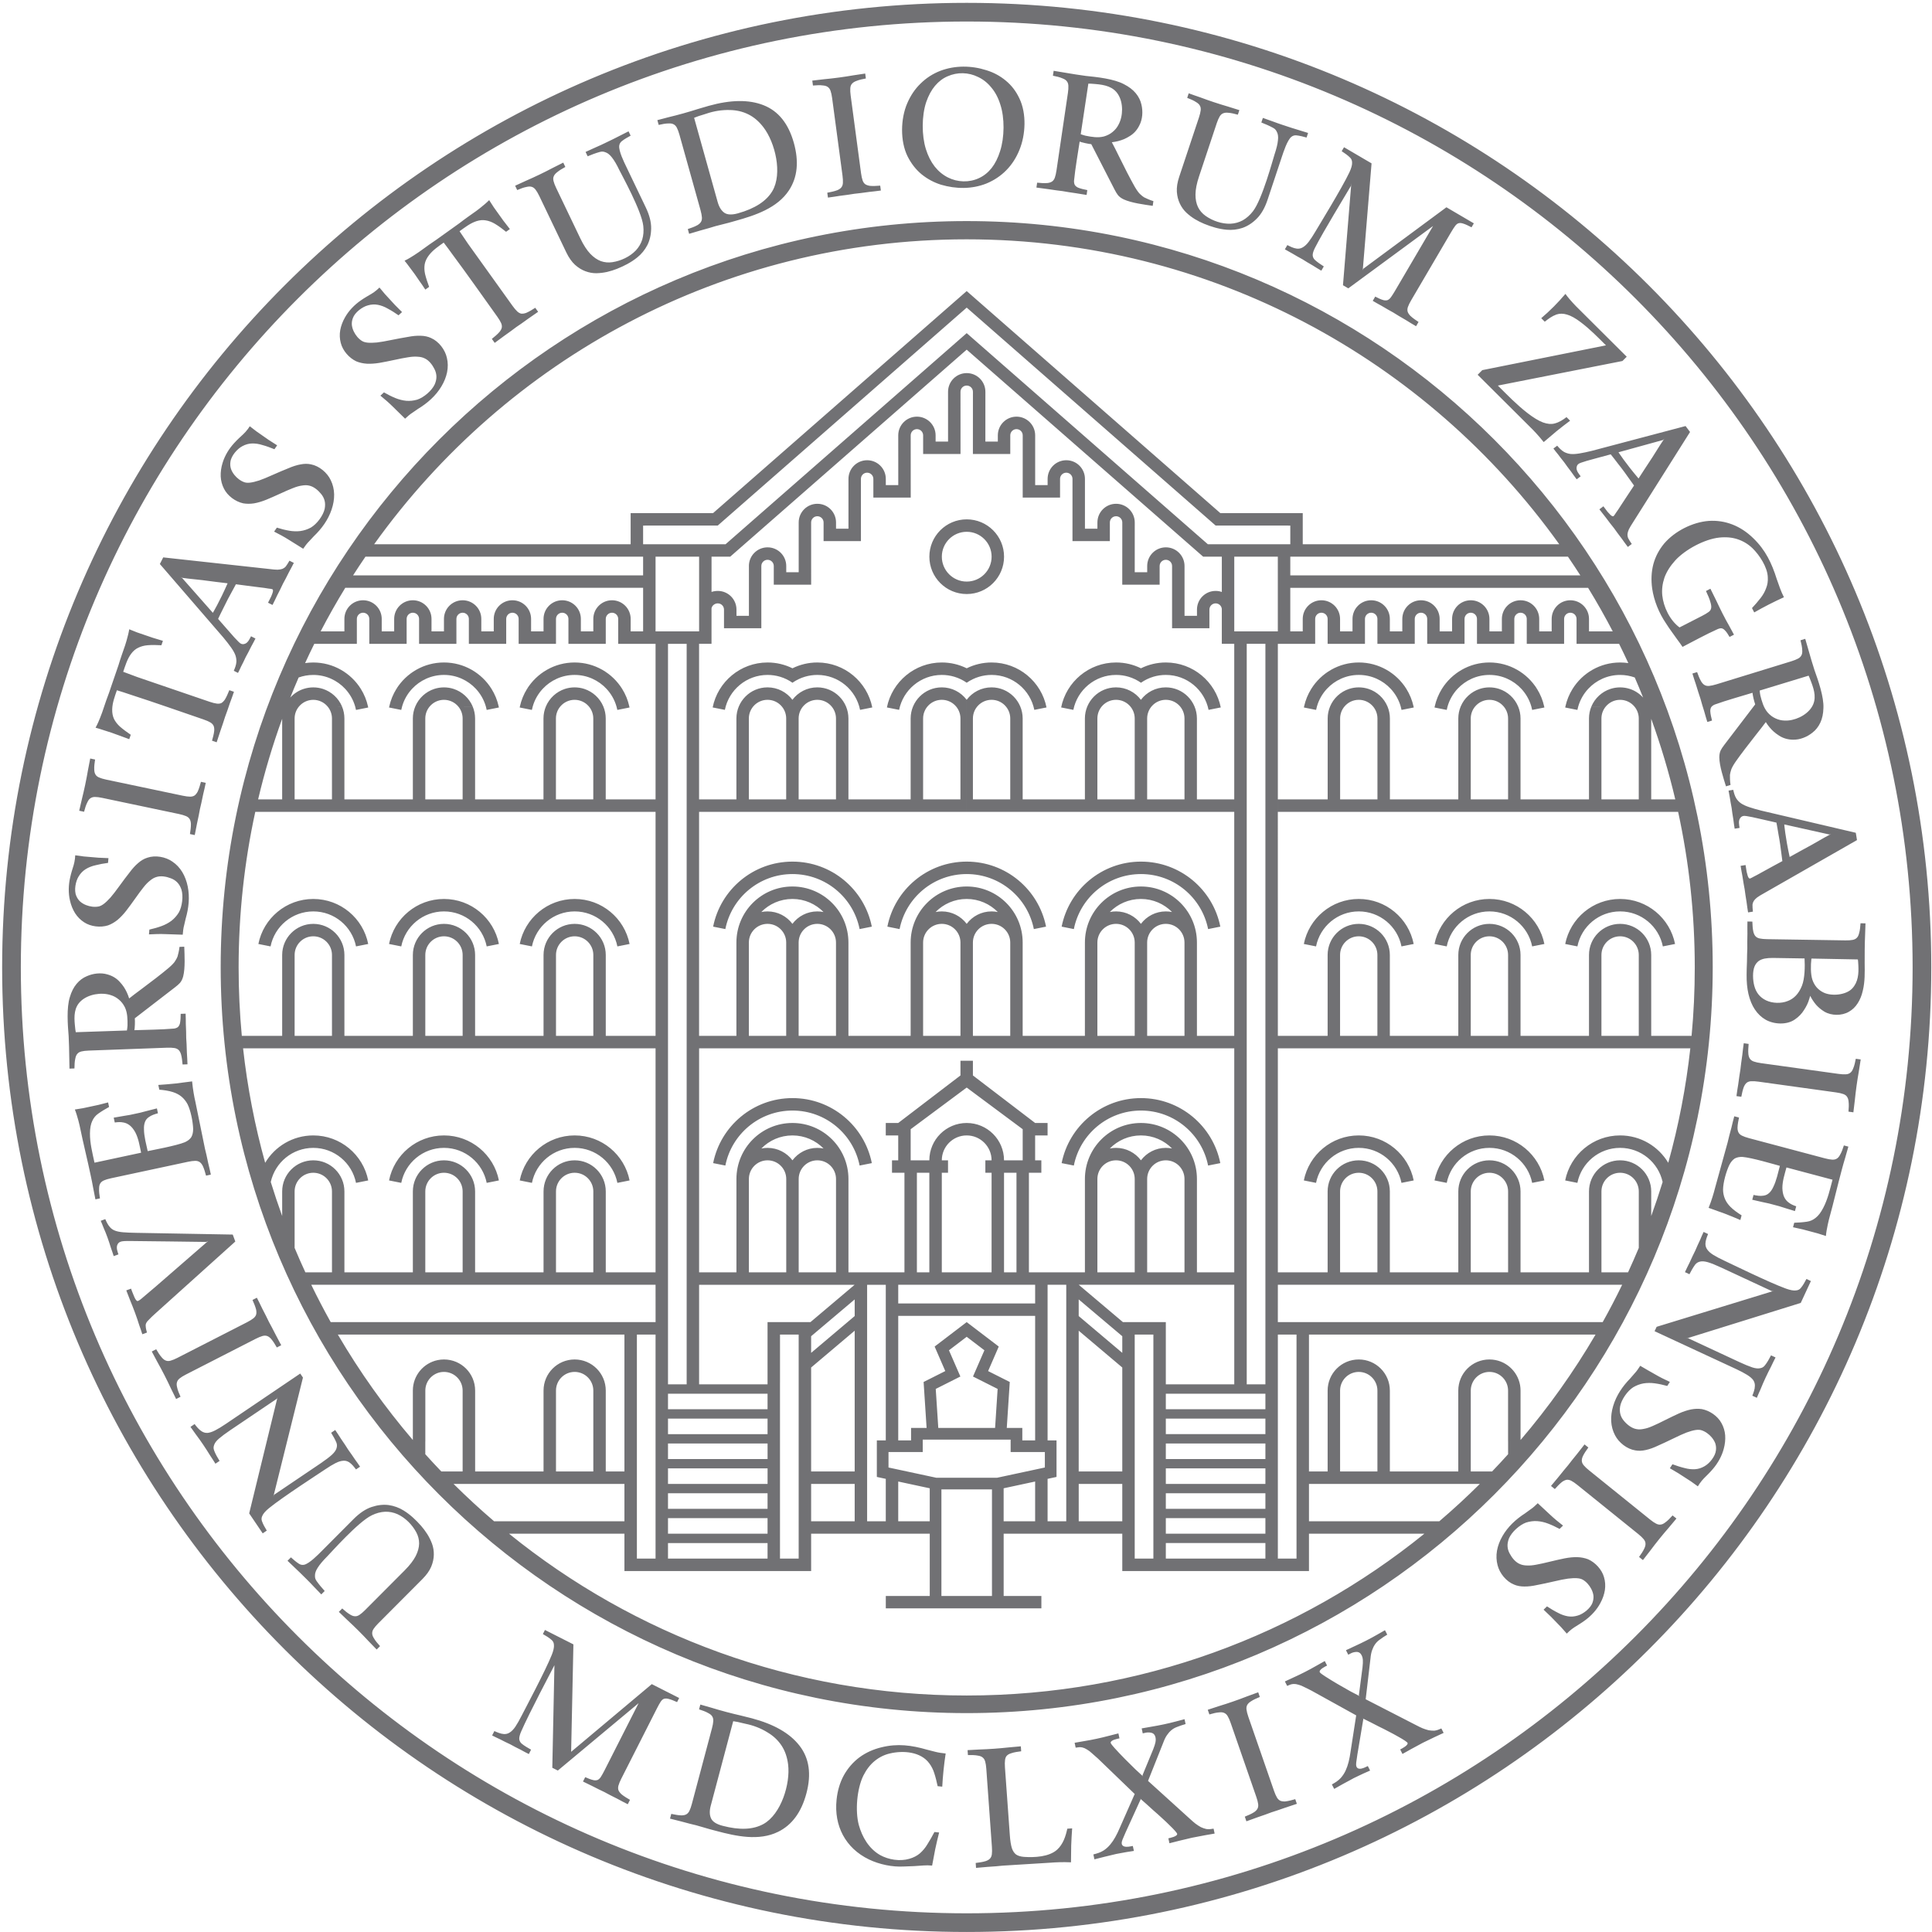
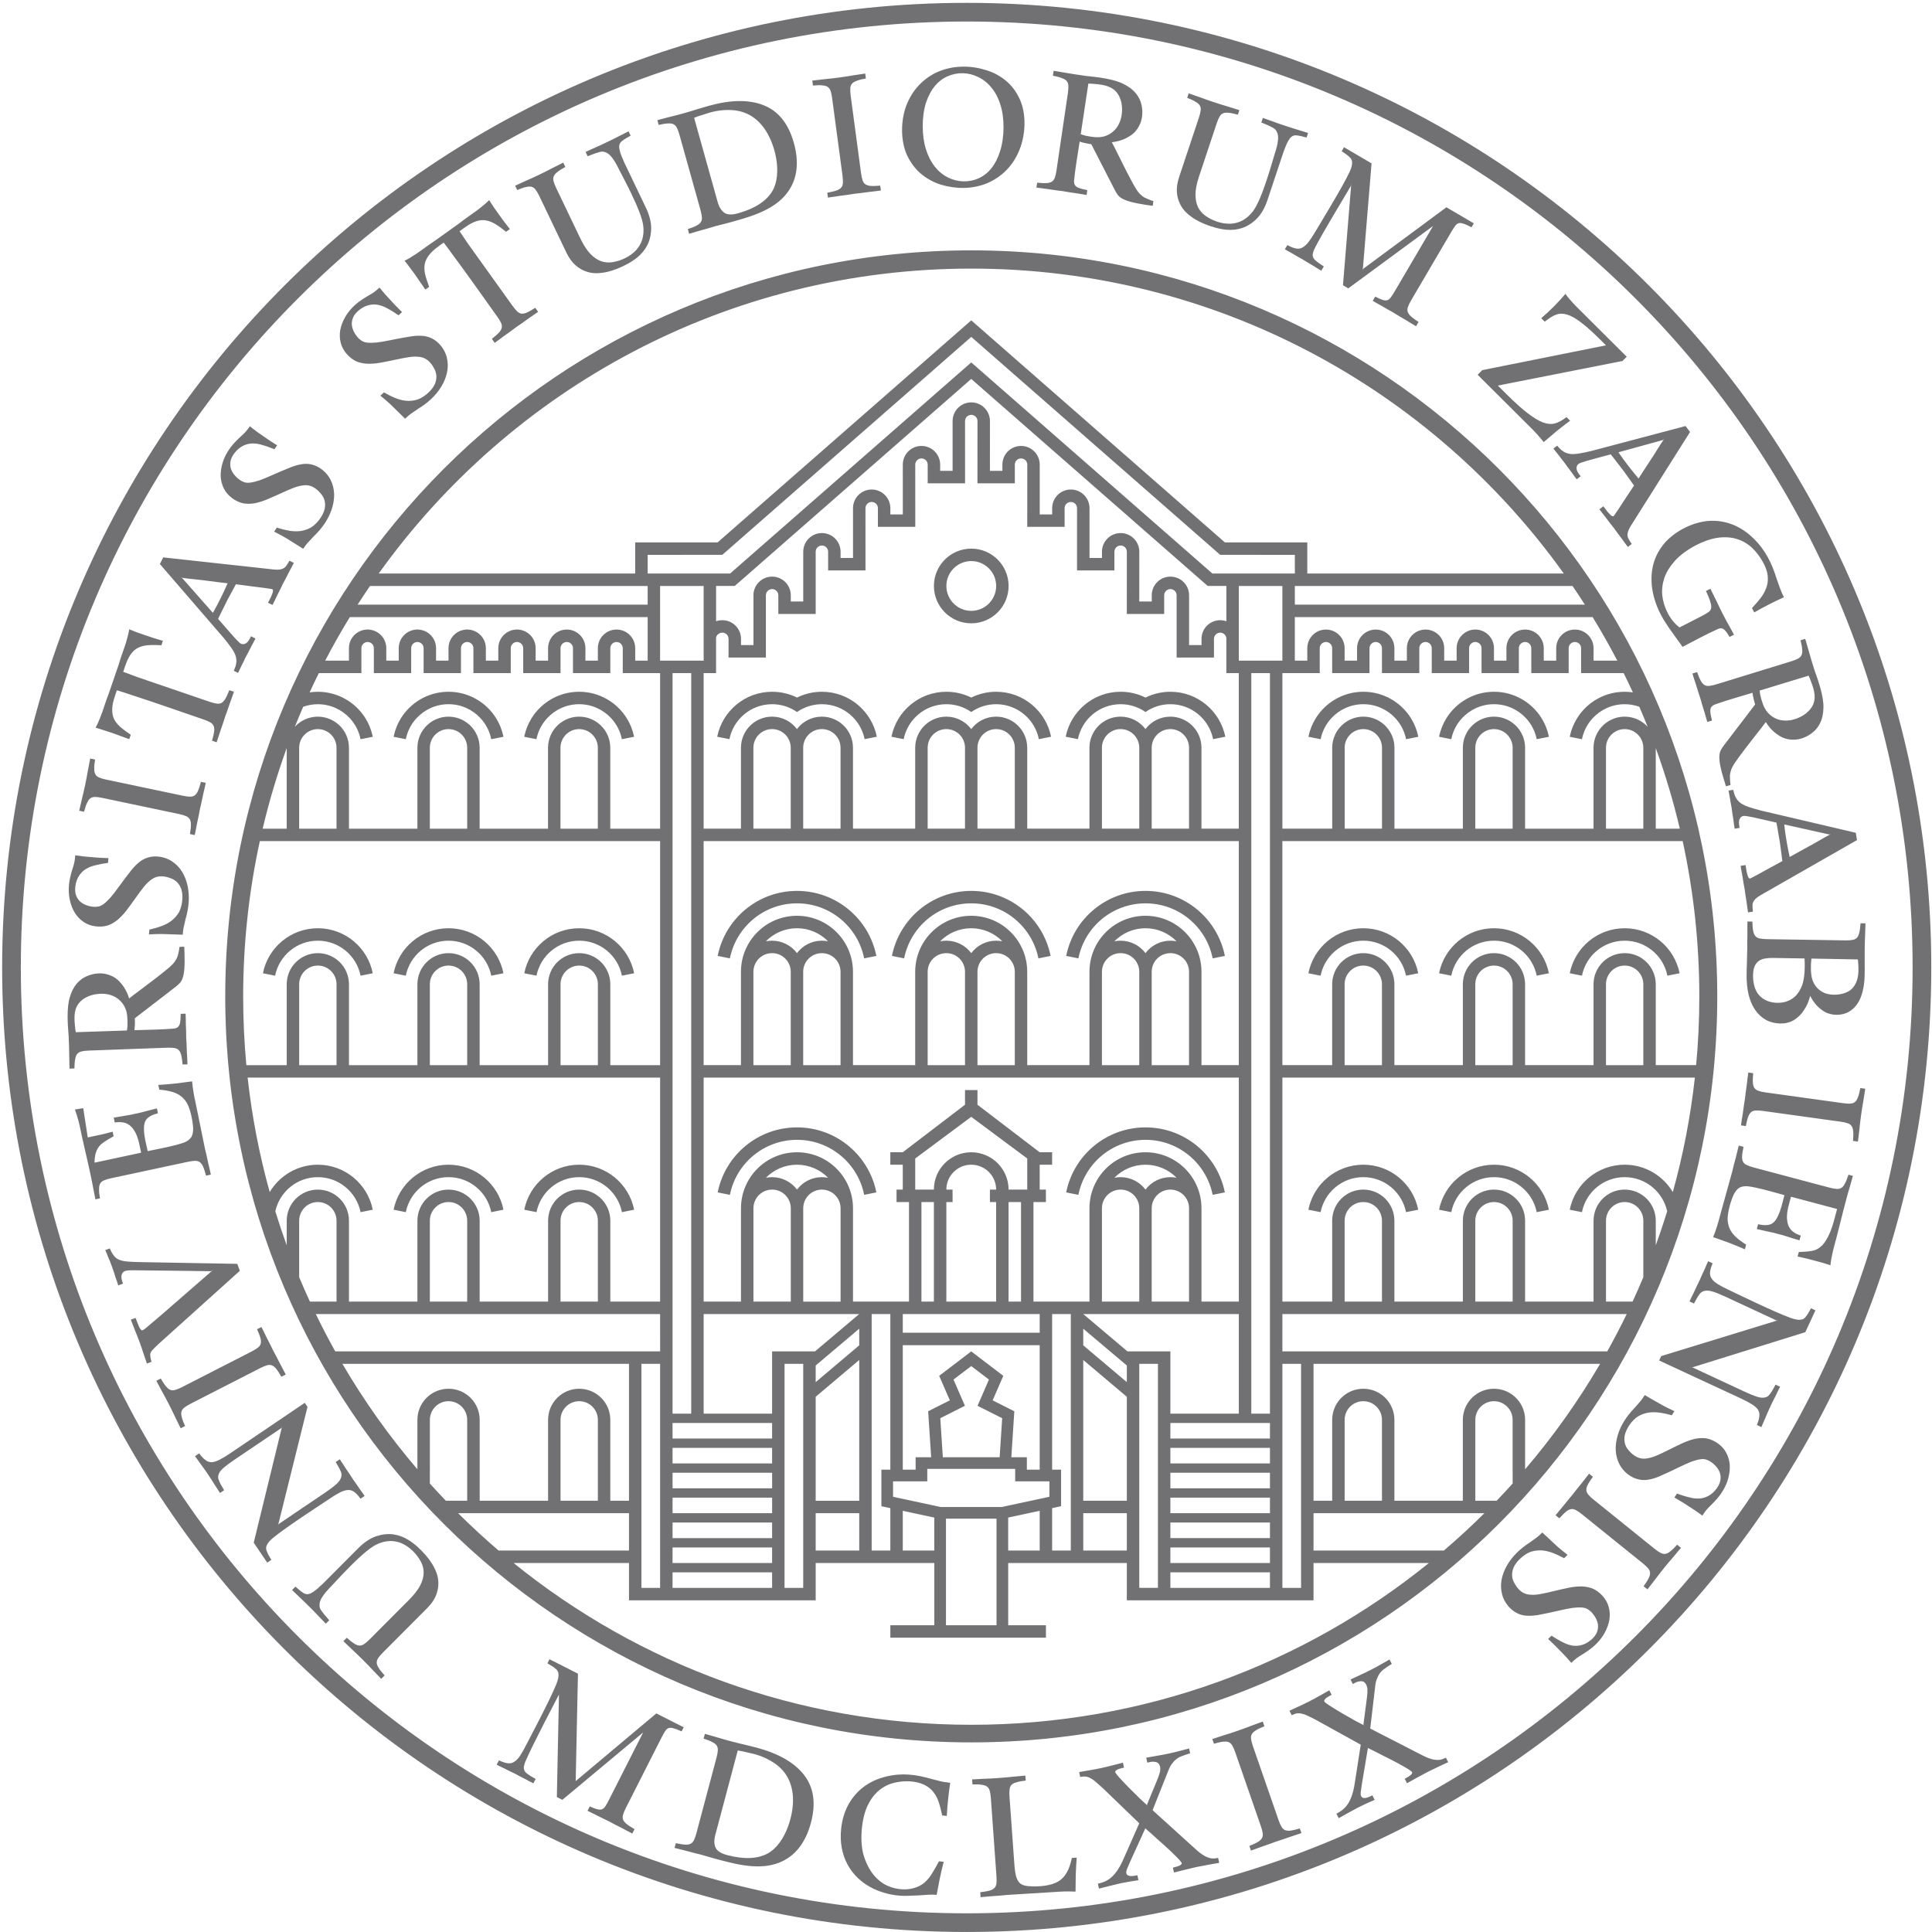
<svg xmlns="http://www.w3.org/2000/svg" width="100%" height="100%" viewBox="0 0 414 414" version="1.1" xml:space="preserve" style="fill-rule:evenodd;clip-rule:evenodd;stroke-linejoin:round;stroke-miterlimit:2;">
  <g>
-     <path d="M413.847,207.303c0,-114.154 -92.537,-206.692 -206.692,-206.692c-114.154,0 -206.695,92.538 -206.695,206.692c-0,114.154 92.541,206.692 206.695,206.692c114.155,-0 206.692,-92.538 206.692,-206.692m-4,-0c0,111.946 -90.75,202.692 -202.692,202.692c-111.945,-0 -202.691,-90.746 -202.691,-202.692c-0,-111.946 90.746,-202.692 202.691,-202.692c111.942,0 202.692,90.746 202.692,202.692m-10.1,-9.442l-1.062,-0.016c-0.055,0.733 -0.105,1.475 -0.317,2.183c-0.108,0.45 -0.296,0.767 -0.496,0.95c-0.192,0.196 -0.483,0.358 -0.879,0.429c-0.4,0.079 -0.921,0.117 -1.567,0.104l-16.779,-0.262c-0.629,-0.009 -1.158,-0.059 -1.592,-0.154c-0.8,-0.18 -1.137,-0.659 -1.333,-1.421c-0.162,-0.721 -0.187,-1.459 -0.217,-2.192l-1.054,-0.017c-0.012,0.863 -0.021,1.725 -0.004,2.584l-0.029,1.816c0.021,0.909 0.012,1.805 -0.042,2.709l-0.025,1.546c-0.008,0.516 -0.025,1.016 -0.054,1.487l-0.021,1.204c-0.021,1.521 0.104,2.921 0.392,4.184c0.304,1.287 0.758,2.4 1.367,3.312c0.629,0.942 1.395,1.675 2.308,2.196c1.792,1.025 4.554,1.171 6.287,-0.058c0.821,-0.559 1.48,-1.242 1.971,-2.05c0.509,-0.767 0.875,-1.555 1.104,-2.359c0.075,-0.233 0.142,-0.45 0.2,-0.65c0.038,0.079 0.08,0.163 0.121,0.246c0.3,0.575 0.688,1.142 1.15,1.692c0.496,0.558 1.092,1.05 1.771,1.462c1.513,0.892 3.733,0.904 5.246,0.017c0.767,-0.429 1.4,-1.046 1.896,-1.833c0.491,-0.759 0.846,-1.646 1.075,-2.65c0.487,-1.955 0.429,-3.98 0.408,-5.975c0.017,-0.913 0.017,-1.834 0.008,-2.763c0.017,-1.067 0.025,-2.133 0.084,-3.2c0.012,-0.837 0.046,-1.679 0.083,-2.521m-13.612,13.359c-0.342,0.866 -0.775,1.57 -1.292,2.112c-0.517,0.542 -1.108,0.933 -1.763,1.175c-1.395,0.563 -3.258,0.508 -4.62,-0.133c-1.35,-0.642 -2.175,-1.704 -2.546,-3.146c-0.313,-1.188 -0.413,-3.042 0.083,-4.188c0.208,-0.462 0.496,-0.825 0.85,-1.095c0.367,-0.259 0.8,-0.438 1.3,-0.534c0.525,-0.1 1.104,-0.146 1.738,-0.137l6.804,0.108c0.104,1.658 0.062,4.304 -0.554,5.838m10.77,0.595c-1.325,1.417 -4.412,1.709 -6.137,0.875c-0.588,-0.283 -1.083,-0.658 -1.496,-1.125c-0.396,-0.47 -0.692,-1.004 -0.896,-1.6c-0.416,-1.225 -0.375,-3.216 -0.221,-4.47l0.013,-0.088l9.946,0.188l0.05,0.391c0.021,0.246 0.037,0.538 0.054,0.871c0.092,1.763 -0.025,3.588 -1.313,4.958m-18.854,-20.433l19.875,-11.362l-0.254,-1.567l-20.258,-4.75c-0.996,-0.25 -1.859,-0.5 -2.579,-0.746c-0.68,-0.225 -1.246,-0.483 -1.7,-0.775c-0.425,-0.287 -0.775,-0.642 -1.05,-1.054c-0.363,-0.575 -0.525,-1.225 -0.675,-1.879l-1.005,0.162c0.08,0.504 0.167,1.009 0.275,1.513l0.171,1.041c0.163,0.755 0.275,1.505 0.363,2.271l0.221,1.384c0.075,0.654 0.175,1.304 0.279,1.954l1.054,-0.167c-0.088,-0.621 -0.275,-1.421 0.058,-1.987c0.338,-0.575 0.804,-0.646 1.379,-0.555c0.3,0.042 0.734,0.121 1.292,0.234c0.575,0.137 1.288,0.3 2.146,0.483c0.829,0.192 1.883,0.429 3.025,0.692c0.075,0.441 0.108,0.65 0.204,1.125l0.258,1.525c0.188,0.921 0.513,3.158 0.625,4.187c0.071,0.438 0.121,0.834 0.146,1.146l0.042,0.258c-0.733,0.392 -1.471,0.792 -2.221,1.205c-0.8,0.45 -1.546,0.858 -2.221,1.22c-0.666,0.38 -1.258,0.696 -1.741,0.934c-0.234,0.129 -0.467,0.266 -0.713,0.362c-0.104,0.042 -0.187,0.009 -0.271,-0.071c-0.087,-0.083 -0.175,-0.229 -0.254,-0.458c-0.083,-0.25 -0.162,-0.542 -0.237,-0.879l-0.234,-1.463l-1.062,0.171c0.121,0.742 0.241,1.484 0.391,2.221l0.246,1.542c0.171,0.837 0.304,1.662 0.404,2.508l0.242,1.525c0.088,0.729 0.2,1.458 0.317,2.183l1.041,-0.166c-0.054,-0.5 -0.112,-1.004 -0.095,-1.509c0.033,-0.266 0.125,-0.529 0.279,-0.787c0.154,-0.238 0.396,-0.492 0.737,-0.758c0.363,-0.259 0.863,-0.563 1.5,-0.913m4.292,-14.717l9.679,2.159l0.367,-0.125l-1.409,0.762c-1.77,1.025 -3.545,2.038 -5.354,2.996c-0.75,0.425 -1.433,0.8 -2.125,1.183c-0.937,-4.283 -1.158,-6.975 -1.158,-6.975m8.392,-24.933c0.116,-2.4 -1.1,-5.871 -1.93,-8.183c-0.433,-1.404 -0.887,-2.809 -1.266,-4.229c-0.246,-0.805 -0.475,-1.613 -0.7,-2.425l-1.017,0.312c0.175,0.713 0.358,1.438 0.375,2.175c0.033,0.463 -0.042,0.821 -0.179,1.054c-0.121,0.25 -0.346,0.492 -0.704,0.684c-0.354,0.195 -0.838,0.391 -1.454,0.583l-16.038,4.933c-0.604,0.184 -1.125,0.3 -1.562,0.346c-0.817,0.075 -1.288,-0.275 -1.709,-0.937c-0.375,-0.634 -0.629,-1.334 -0.883,-2.021l-1.008,0.308c0.25,0.804 0.5,1.604 0.775,2.396l0.525,1.7c0.3,0.858 0.566,1.712 0.795,2.592l0.471,1.529c0.192,0.725 0.409,1.446 0.634,2.162l1.004,-0.308c-0.163,-0.671 -0.346,-1.354 -0.375,-2.05c0.012,-0.375 0.091,-0.646 0.216,-0.838c0.155,-0.204 0.388,-0.387 0.734,-0.537c2.608,-0.942 5.65,-1.771 8.1,-2.525c0.025,0.171 0.05,0.333 0.066,0.471c0.05,0.246 0.105,0.512 0.15,0.737c0.063,0.204 0.125,0.45 0.171,0.659l0.188,0.62l-6.646,8.709c-0.304,0.391 -0.554,0.775 -0.742,1.129c-0.204,0.429 -0.3,0.95 -0.3,1.533c0.029,1.846 0.892,4.45 1.429,6.192l0.975,-0.3c-0.058,-0.404 -0.108,-0.804 -0.116,-1.213c-0.013,-0.27 -0.017,-0.579 -0.009,-0.925c0.034,-0.312 0.113,-0.654 0.225,-0.995c0.088,-0.363 0.392,-0.967 0.963,-1.809c0.592,-0.841 1.275,-1.775 2.05,-2.791c0.8,-1.034 1.625,-2.092 2.475,-3.188c0.725,-0.904 1.383,-1.754 1.971,-2.55c0.496,0.8 1.075,1.496 1.733,2.079c0.338,0.296 0.704,0.563 1.096,0.813c0.425,0.279 0.887,0.496 1.392,0.646c0.504,0.15 1.033,0.229 1.587,0.233c1.488,0.054 3.038,-0.579 4.183,-1.504c0.725,-0.554 1.292,-1.279 1.7,-2.159c0.413,-0.887 0.625,-1.925 0.655,-3.108m-2.542,-0.146c-1.142,1.767 -3.7,2.934 -5.792,2.821c-0.666,-0.017 -1.316,-0.171 -1.941,-0.467c-0.605,-0.27 -1.171,-0.695 -1.684,-1.275c-0.866,-1.025 -1.229,-2.35 -1.554,-3.625c-0.067,-0.337 -0.117,-0.691 -0.15,-1.058l10.492,-3.196c0.075,0.175 0.154,0.354 0.241,0.55c0.109,0.271 0.225,0.571 0.35,0.909c0.65,1.737 1.171,3.633 0.038,5.341m-12.283,-20.35c2.062,-1.183 4.195,-2.275 6.362,-3.254c-0.65,-1.267 -1.058,-2.537 -1.533,-3.875c-1.054,-3.379 -2.409,-6.254 -5.054,-8.792c-1.359,-1.32 -2.842,-2.295 -4.455,-2.92c-1.612,-0.625 -3.3,-0.884 -5.058,-0.771c-3.483,0.262 -7.292,2.196 -9.562,4.85c-1.109,1.333 -1.884,2.812 -2.321,4.433c-0.425,1.642 -0.504,3.383 -0.25,5.213c0.379,2.6 1.466,5.258 2.946,7.433c0.408,0.646 0.825,1.258 1.254,1.842c0.429,0.591 0.833,1.154 1.204,1.679c0.383,0.504 0.75,1.021 1.1,1.546c2.2,-1.125 4.971,-2.667 7.454,-3.775c0.379,-0.171 0.667,-0.225 0.871,-0.209c0.229,0.025 0.458,0.142 0.679,0.363c0.45,0.412 0.763,0.975 1.075,1.491l0.946,-0.487c-0.333,-0.592 -0.663,-1.192 -0.975,-1.8c-1.025,-1.771 -1.938,-3.625 -2.808,-5.479c-0.434,-0.846 -0.85,-1.704 -1.267,-2.567l-0.95,0.488c0.383,0.829 0.779,1.683 1.004,2.57c0.158,0.546 0.163,0.959 0.075,1.225c-0.062,0.267 -0.242,0.525 -0.562,0.734c-0.334,0.241 -0.792,0.516 -1.371,0.812l-4.813,2.463c-2.062,-1.513 -3.441,-4.379 -3.7,-6.892c-0.116,-1.229 0.034,-2.483 0.463,-3.762c0.454,-1.263 1.229,-2.5 2.329,-3.713c2.129,-2.321 6.237,-4.537 9.392,-4.883c1.479,-0.159 2.804,-0.038 3.979,0.358c1.212,0.408 2.279,1.058 3.204,1.954c1.458,1.429 3.179,4.034 3.246,6.159c0.058,0.866 -0.067,1.666 -0.363,2.387c-0.271,0.746 -0.671,1.454 -1.191,2.113c-0.575,0.741 -1.188,1.445 -1.83,2.133l0.48,0.933Zm-25.971,-19.308l12.216,-19.358l-0.962,-1.271l-20.117,5.321c-0.996,0.245 -1.875,0.429 -2.629,0.55c-0.704,0.12 -1.325,0.158 -1.862,0.116c-0.513,-0.058 -0.984,-0.204 -1.421,-0.437c-0.592,-0.338 -1.042,-0.838 -1.479,-1.342l-0.809,0.613c0.309,0.408 0.621,0.812 0.954,1.204l0.638,0.841c0.496,0.588 0.95,1.2 1.387,1.834l0.842,1.116c0.375,0.542 0.767,1.071 1.167,1.596l0.85,-0.641c-0.367,-0.509 -0.909,-1.125 -0.879,-1.784c0.029,-0.666 0.404,-0.946 0.954,-1.133c0.287,-0.104 0.704,-0.238 1.254,-0.4c0.571,-0.15 1.279,-0.342 2.121,-0.583c0.816,-0.221 1.862,-0.505 2.991,-0.809c0.275,0.354 0.405,0.525 0.713,0.896l0.942,1.229c0.595,0.721 1.933,2.546 2.516,3.4c0.267,0.354 0.5,0.679 0.671,0.942l0.158,0.212c-0.466,0.688 -0.929,1.392 -1.395,2.105c-0.496,0.775 -0.963,1.483 -1.392,2.12c-0.408,0.65 -0.783,1.205 -1.1,1.642c-0.142,0.221 -0.283,0.454 -0.458,0.654c-0.075,0.084 -0.159,0.096 -0.271,0.067c-0.117,-0.038 -0.263,-0.121 -0.438,-0.288c-0.191,-0.183 -0.4,-0.404 -0.625,-0.666l-0.891,-1.179l-0.859,0.65c0.454,0.6 0.913,1.195 1.388,1.779l0.941,1.246c0.546,0.654 1.05,1.32 1.534,2.025l0.929,1.229c0.421,0.604 0.862,1.196 1.308,1.783l0.842,-0.637c-0.288,-0.417 -0.575,-0.834 -0.796,-1.292c-0.096,-0.25 -0.137,-0.525 -0.125,-0.821c0.029,-0.283 0.121,-0.621 0.296,-1.021c0.2,-0.396 0.5,-0.9 0.896,-1.508m1.179,-9.392c-2.838,-3.341 -4.3,-5.616 -4.3,-5.616l9.562,-2.638l0.263,-0.283l-0.883,1.333c-1.08,1.738 -2.175,3.467 -3.321,5.163c-0.463,0.725 -0.888,1.375 -1.321,2.041m-3.45,-25.175l0.917,-0.916l-10.884,-10.838c-0.208,-0.242 -0.441,-0.492 -0.7,-0.746c-0.225,-0.254 -0.454,-0.516 -0.696,-0.787c-0.304,-0.35 -0.583,-0.721 -0.858,-1.096c-1.571,1.867 -3.321,3.629 -5.183,5.208l0.758,0.754c0.771,-0.62 1.567,-1.204 2.504,-1.545c0.688,-0.234 1.442,-0.23 2.263,0.02c0.837,0.238 1.816,0.775 2.925,1.625c1.966,1.463 3.687,3.242 5.421,4.967l-26.509,5.313l-0.987,0.991l11.85,11.8c0.225,0.259 0.466,0.513 0.725,0.771c0.254,0.283 0.5,0.558 0.733,0.825c0.275,0.35 0.558,0.692 0.846,1.029c0.917,-0.779 1.833,-1.558 2.754,-2.333c0.95,-0.771 1.921,-1.517 2.904,-2.25l-0.771,-0.767c-0.795,0.609 -1.575,1.113 -2.558,1.363c-0.692,0.187 -1.512,0.125 -2.479,-0.221c-0.933,-0.35 -2.042,-1.017 -3.333,-2.017c-2.28,-1.766 -4.3,-3.85 -6.338,-5.883l26.696,-5.267Zm-32.342,-28.646l0.496,-0.85l-5.875,-3.445l-17.833,13.191l-0.1,0.35l1.891,-22.95l-5.9,-3.458l-0.5,0.85c0.63,0.421 1.271,0.842 1.805,1.383c0.287,0.275 0.437,0.642 0.425,1.121c0.012,0.475 -0.167,1.158 -0.588,2.05c-1.571,3.329 -6.517,11.375 -7.25,12.625c-0.542,0.925 -1.037,1.683 -1.492,2.275c-0.425,0.554 -0.85,0.933 -1.258,1.158c-0.371,0.221 -0.787,0.317 -1.258,0.267c-0.725,-0.092 -1.388,-0.433 -2.025,-0.762l-0.534,0.908c0.53,0.308 1.059,0.612 1.6,0.9l1.125,0.658c0.713,0.375 1.4,0.775 2.071,1.217l1.171,0.683c0.538,0.35 1.292,0.796 1.842,1.121l0.533,-0.912c-0.662,-0.438 -1.354,-0.875 -1.937,-1.421c-0.296,-0.309 -0.438,-0.642 -0.446,-1.013c0.008,-0.391 0.158,-0.9 0.487,-1.541c1.813,-3.559 6.45,-11.109 7.713,-13.284c0.004,0.004 0.083,-0.6 0.083,-0.608l-1.792,21.896l1.142,0.671l18.167,-13.363l-8.159,13.904c-0.325,0.554 -0.62,1.013 -0.883,1.375c-0.225,0.309 -0.462,0.496 -0.696,0.596c-0.216,0.079 -0.5,0.096 -0.871,0.021c-0.629,-0.171 -1.208,-0.475 -1.787,-0.767l-0.533,0.909c0.625,0.366 1.254,0.729 1.891,1.07l1.334,0.78c0.804,0.425 1.575,0.883 2.341,1.375l1.525,0.891c0.721,0.459 1.454,0.892 2.192,1.325l0.533,-0.908c-0.608,-0.408 -1.225,-0.817 -1.758,-1.321c-0.313,-0.325 -0.496,-0.629 -0.583,-0.908c-0.075,-0.292 -0.063,-0.609 0.054,-0.967c0.141,-0.408 0.375,-0.887 0.7,-1.446l8.554,-14.583c0.329,-0.554 0.617,-1.004 0.867,-1.346c0.229,-0.308 0.454,-0.483 0.67,-0.567c0.246,-0.087 0.55,-0.095 0.925,0.009c0.671,0.187 1.3,0.525 1.921,0.841m-35.346,-19.237l0.325,-0.983c-0.695,-0.205 -1.395,-0.413 -2.083,-0.642c-0.479,-0.133 -0.971,-0.288 -1.462,-0.45c-1.325,-0.442 -2.68,-0.863 -3.992,-1.363c-0.725,-0.241 -1.442,-0.5 -2.154,-0.762l-0.325,0.979c0.85,0.329 1.679,0.692 2.483,1.125c0.533,0.283 0.683,0.55 0.883,0.975c0.2,0.4 0.284,0.967 0.192,1.708c-0.067,0.75 -0.304,1.759 -0.725,3.017c-0.329,0.996 -2.625,9.617 -4.621,12.183c-0.658,0.863 -1.404,1.505 -2.204,1.959c-0.8,0.433 -1.667,0.675 -2.612,0.721c-1.859,0.07 -3.83,-0.613 -5.342,-1.675c-0.708,-0.5 -1.246,-1.125 -1.621,-1.871c-0.367,-0.767 -0.554,-1.675 -0.546,-2.725c0.013,-1.075 0.259,-2.35 0.754,-3.838l3.788,-11.387c0.204,-0.613 0.412,-1.092 0.617,-1.442c0.2,-0.354 0.441,-0.571 0.691,-0.683c0.271,-0.138 0.629,-0.2 1.067,-0.163c0.737,0.042 1.454,0.234 2.162,0.421l0.325,-0.975c-0.816,-0.246 -1.629,-0.496 -2.437,-0.762c-2.033,-0.592 -4.058,-1.263 -6.038,-2.009c-0.8,-0.262 -1.591,-0.55 -2.379,-0.837l-0.325,0.979c0.679,0.271 1.375,0.537 1.984,0.954c0.4,0.242 0.645,0.513 0.754,0.763c0.133,0.237 0.2,0.562 0.15,0.966c-0.046,0.404 -0.171,0.913 -0.371,1.525l-4.233,12.713c-0.388,1.175 -0.563,2.25 -0.5,3.212c0.066,0.925 0.279,1.771 0.641,2.525c0.354,0.75 0.825,1.404 1.409,1.954c0.583,0.542 1.2,1.005 1.841,1.392c0.659,0.392 1.309,0.717 1.959,0.983c1.575,0.642 3.12,1.117 4.829,1.271c1.146,0.104 2.271,-0.025 3.366,-0.387c1.113,-0.388 2.142,-1.05 3.071,-1.984c0.979,-0.966 1.754,-2.333 2.329,-4.07l3.059,-9.192c0.337,-1.008 1.15,-3.558 2.041,-4.279c0.317,-0.246 0.659,-0.346 1.055,-0.313c0.745,0.071 1.475,0.271 2.195,0.467m-32.966,14.637l0.146,-1.012c-0.388,-0.121 -0.771,-0.246 -1.142,-0.417c-0.25,-0.1 -0.533,-0.233 -0.838,-0.387c-0.266,-0.163 -0.541,-0.379 -0.804,-0.634c-0.291,-0.233 -0.704,-0.77 -1.216,-1.645c-0.509,-0.9 -1.055,-1.917 -1.642,-3.055c-0.588,-1.166 -1.188,-2.366 -1.808,-3.604c-0.509,-1.046 -0.992,-2.004 -1.459,-2.875c0.938,-0.104 1.813,-0.329 2.625,-0.666c0.409,-0.18 0.809,-0.396 1.204,-0.646c0.434,-0.259 0.83,-0.584 1.184,-0.975c0.35,-0.388 0.65,-0.834 0.891,-1.329c0.692,-1.321 0.784,-2.996 0.446,-4.425c-0.191,-0.892 -0.6,-1.717 -1.221,-2.463c-0.62,-0.754 -1.47,-1.392 -2.525,-1.929c-2.133,-1.146 -5.758,-1.538 -8.216,-1.783c-1.454,-0.217 -2.917,-0.409 -4.367,-0.68c-0.829,-0.125 -1.658,-0.266 -2.487,-0.412l-0.155,1.054c0.717,0.146 1.446,0.292 2.121,0.596c0.434,0.167 0.725,0.392 0.875,0.617c0.175,0.212 0.292,0.525 0.313,0.929c0.029,0.421 -0.009,0.941 -0.1,1.562l-2.446,16.596c-0.096,0.638 -0.217,1.154 -0.358,1.558c-0.284,0.771 -0.805,1.042 -1.588,1.138c-0.733,0.062 -1.471,-0.008 -2.2,-0.075l-0.154,1.046c0.833,0.121 1.662,0.237 2.496,0.333l1.762,0.258c0.904,0.1 1.792,0.225 2.684,0.396l1.579,0.234c0.741,0.137 1.483,0.254 2.229,0.362l0.154,-1.042c-0.679,-0.141 -1.375,-0.27 -2.012,-0.541c-0.334,-0.171 -0.546,-0.363 -0.663,-0.559c-0.121,-0.225 -0.183,-0.516 -0.171,-0.891c0.271,-2.763 0.829,-5.859 1.204,-8.4c0.167,0.054 0.321,0.1 0.455,0.146c0.241,0.058 0.508,0.125 0.729,0.179c0.212,0.033 0.458,0.083 0.671,0.133l0.641,0.096l5,9.75c0.221,0.437 0.459,0.825 0.704,1.154c0.296,0.371 0.725,0.679 1.255,0.929c1.679,0.771 4.4,1.113 6.204,1.379m-10.459,-14.866c-1.3,0.337 -2.654,0.091 -3.941,-0.163c-0.338,-0.087 -0.679,-0.191 -1.025,-0.321l1.633,-10.841c0.183,0.008 0.383,0.012 0.596,0.016c0.292,0.021 0.617,0.046 0.975,0.075c1.85,0.163 3.783,0.513 4.837,2.271c1.105,1.788 1.059,4.596 0.055,6.438c-0.3,0.591 -0.721,1.116 -1.259,1.55c-0.504,0.429 -1.129,0.758 -1.871,0.975m-18.112,2.908c1.354,-3.271 1.567,-7.829 -0,-11.067c-0.717,-1.529 -1.683,-2.795 -2.904,-3.795c-1.213,-1.017 -2.604,-1.763 -4.167,-2.242c-3.2,-1.029 -6.742,-1.067 -9.9,0.142c-1.592,0.62 -2.996,1.525 -4.196,2.712c-1.208,1.163 -2.162,2.588 -2.875,4.258c-1.421,3.296 -1.529,8.071 0.071,11.321c0.783,1.571 1.8,2.871 3.042,3.892c1.233,0.992 2.616,1.729 4.133,2.208c3.183,0.938 6.608,0.988 9.729,-0.254c3.317,-1.367 5.725,-3.858 7.067,-7.175m-4.133,0.238c-0.455,1.462 -1.071,2.675 -1.838,3.65c-0.771,0.954 -1.667,1.662 -2.683,2.129c-2.1,0.987 -4.604,0.908 -6.671,-0.146c-1.079,-0.55 -2.025,-1.325 -2.825,-2.338c-0.804,-1.033 -1.438,-2.283 -1.892,-3.75c-0.912,-2.937 -0.9,-7.112 0.067,-10.033c0.496,-1.442 1.133,-2.608 1.9,-3.517c0.792,-0.933 1.687,-1.608 2.679,-2.029c2.088,-0.937 4.496,-0.879 6.546,0.142c1.083,0.508 2.029,1.258 2.829,2.246c0.821,0.962 1.467,2.166 1.921,3.608c0.979,2.913 0.912,7.133 -0.033,10.038m-28.096,8.741c0.85,-0.083 1.7,-0.191 2.546,-0.304l-0.142,-1.046c-0.729,0.054 -1.463,0.113 -2.196,0.046c-0.446,-0.067 -0.779,-0.192 -1.021,-0.358c-0.237,-0.184 -0.425,-0.442 -0.55,-0.8c-0.141,-0.409 -0.254,-0.929 -0.341,-1.567l-2.221,-16.625c-0.084,-0.625 -0.113,-1.146 -0.079,-1.567c0.025,-0.404 0.141,-0.704 0.32,-0.916c0.184,-0.238 0.475,-0.454 0.888,-0.613c0.679,-0.287 1.408,-0.429 2.129,-0.566l-0.142,-1.055c-0.841,0.138 -1.683,0.267 -2.525,0.38c-2.087,0.362 -4.2,0.645 -6.308,0.841c-0.833,0.113 -1.671,0.204 -2.508,0.292l0.141,1.054c0.73,-0.054 1.475,-0.117 2.205,-0.008c0.462,0.041 0.804,0.175 1.012,0.35c0.225,0.158 0.425,0.425 0.558,0.808c0.134,0.383 0.25,0.892 0.334,1.529l2.225,16.629c0.083,0.621 0.112,1.155 0.083,1.596c-0.058,0.813 -0.483,1.221 -1.204,1.529c-0.688,0.263 -1.421,0.396 -2.142,0.538l0.142,1.042c0.829,-0.109 1.662,-0.225 2.487,-0.367l1.767,-0.233c0.929,-0.163 1.85,-0.284 2.792,-0.375l1.75,-0.234Zm-17.142,-0.354c1.829,-2.775 2.154,-6.179 1.038,-10.171c-1.142,-4.083 -3.288,-6.8 -6.475,-8.054c-3.13,-1.246 -7.059,-1.183 -11.746,0.125c-0.8,0.246 -1.571,0.471 -2.292,0.671c-2.071,0.662 -4.175,1.254 -6.292,1.758c-0.808,0.225 -1.625,0.434 -2.441,0.638l0.287,1.025c0.717,-0.159 1.442,-0.321 2.179,-0.317c0.467,-0.025 0.821,0.063 1.055,0.208c0.245,0.125 0.479,0.359 0.662,0.717c0.188,0.363 0.371,0.85 0.546,1.471l4.517,16.158c0.166,0.604 0.27,1.129 0.304,1.571c0.054,0.813 -0.304,1.275 -0.979,1.679c-0.646,0.359 -1.35,0.592 -2.046,0.829l0.283,1.017c0.833,-0.233 1.658,-0.471 2.479,-0.729l1.75,-0.488c0.896,-0.287 1.792,-0.545 2.713,-0.758c0.496,-0.137 1.016,-0.271 1.521,-0.387l1.483,-0.417c4.125,-1.15 8.942,-2.708 11.454,-6.546m-3.554,0.15c-1.263,2.142 -3.696,3.754 -7.392,4.788c-1.362,0.379 -2.296,0.291 -2.896,-0.117c-0.637,-0.442 -1.129,-1.196 -1.445,-2.325l-5.042,-18.029c0.117,-0.05 0.258,-0.104 0.425,-0.163c0.325,-0.137 0.687,-0.262 1.046,-0.362c0.358,-0.125 0.729,-0.242 1.075,-0.338c1.637,-0.566 3.366,-0.854 5.104,-0.804c1.417,0.017 2.729,0.321 3.937,0.913c1.2,0.587 2.288,1.504 3.259,2.77c2.541,3.3 4.116,9.942 1.929,13.667m-26.813,11.633c0.534,-1.054 0.809,-2.245 0.83,-3.562c0.033,-1.379 -0.359,-2.896 -1.15,-4.55l-4.184,-8.733c-0.462,-0.959 -1.65,-3.359 -1.504,-4.496c0.054,-0.396 0.233,-0.709 0.538,-0.959c0.587,-0.466 1.25,-0.829 1.904,-1.191l-0.446,-0.929c-0.646,0.337 -1.292,0.67 -1.95,0.987c-0.433,0.233 -0.892,0.467 -1.358,0.688c-1.263,0.608 -2.53,1.245 -3.821,1.795c-0.688,0.33 -1.384,0.638 -2.079,0.946l0.445,0.934c0.842,-0.355 1.688,-0.671 2.567,-0.921c0.583,-0.167 0.875,-0.079 1.313,0.087c0.425,0.15 0.875,0.504 1.329,1.096c0.471,0.588 1,1.479 1.571,2.675c0.454,0.946 4.791,8.742 5.137,11.975c0.129,1.075 0.038,2.054 -0.225,2.938c-0.275,0.866 -0.729,1.641 -1.375,2.333c-1.292,1.346 -3.179,2.221 -5.008,2.508c-0.859,0.129 -1.679,0.054 -2.467,-0.221c-0.796,-0.3 -1.558,-0.82 -2.287,-1.583c-0.734,-0.779 -1.442,-1.867 -2.121,-3.283l-5.184,-10.821c-0.279,-0.583 -0.462,-1.071 -0.558,-1.467c-0.1,-0.391 -0.083,-0.716 0.021,-0.971c0.1,-0.283 0.312,-0.579 0.658,-0.858c0.559,-0.483 1.204,-0.842 1.846,-1.2l-0.446,-0.929c-0.754,0.392 -1.516,0.779 -2.283,1.146c-1.871,0.991 -3.796,1.912 -5.738,2.754c-0.758,0.362 -1.525,0.708 -2.291,1.05l0.446,0.929c0.675,-0.279 1.362,-0.567 2.091,-0.692c0.454,-0.104 0.817,-0.079 1.071,0.021c0.263,0.079 0.533,0.271 0.779,0.596c0.246,0.321 0.513,0.771 0.792,1.35l5.787,12.088c0.534,1.112 1.159,2.008 1.871,2.658c0.692,0.617 1.429,1.079 2.217,1.371c0.775,0.291 1.571,0.437 2.367,0.429c0.795,-0.021 1.562,-0.113 2.295,-0.279c0.742,-0.175 1.438,-0.396 2.092,-0.654c1.579,-0.634 3.017,-1.367 4.354,-2.442c0.896,-0.717 1.617,-1.592 2.154,-2.613m-38.42,-0.341c-0.655,-0.95 -1.255,-1.842 -1.805,-2.671c1.121,-0.8 2.3,-1.733 3.63,-2.158c0.729,-0.23 1.395,-0.28 2.004,-0.163c0.65,0.104 1.3,0.35 1.95,0.733c0.841,0.505 1.621,1.096 2.383,1.709l0.817,-0.584c-0.471,-0.595 -0.934,-1.195 -1.396,-1.8l-1.213,-1.691l-0.845,-1.184c-0.33,-0.508 -0.655,-1.016 -0.984,-1.525c-0.591,0.596 -1.221,1.109 -1.875,1.638c-0.296,0.212 -0.575,0.429 -0.841,0.646c-1.225,0.879 -2.475,1.733 -3.663,2.666c-1.246,0.892 -2.492,1.784 -3.737,2.675l-1.213,0.867c-1.05,0.683 -2.058,1.433 -3.075,2.163l-0.683,0.487c-0.292,0.179 -0.596,0.383 -0.909,0.608l-0.92,0.575c-0.392,0.246 -0.796,0.45 -1.213,0.655c0.379,0.47 0.75,0.945 1.104,1.437c0.729,0.925 1.4,1.896 2.054,2.871c0.446,0.621 0.875,1.246 1.288,1.883l0.817,-0.583c-0.334,-0.917 -0.65,-1.838 -0.88,-2.788c-0.154,-0.733 -0.175,-1.42 -0.07,-2.066c0.12,-0.646 0.42,-1.288 0.912,-1.929c0.846,-1.109 2.038,-1.905 3.158,-2.705c0.609,0.784 1.246,1.646 1.917,2.584c3.254,4.371 6.404,8.875 9.563,13.283c0.375,0.521 0.645,0.979 0.825,1.371c0.15,0.346 0.195,0.667 0.145,0.971c-0.045,0.258 -0.195,0.575 -0.495,0.941c-0.484,0.559 -1.063,1.021 -1.634,1.48l0.613,0.858c0.683,-0.488 1.358,-0.983 2.025,-1.492l1.446,-1.037c0.75,-0.579 1.504,-1.121 2.291,-1.638l1.438,-1.029c0.712,-0.475 1.408,-0.967 2.104,-1.462l-0.617,-0.859c-0.625,0.396 -1.258,0.8 -1.946,1.092c-0.42,0.146 -0.77,0.192 -1.062,0.162c-0.279,-0.062 -0.558,-0.212 -0.842,-0.466c-0.312,-0.296 -0.658,-0.7 -1.033,-1.225l-7.45,-10.396l-2.083,-2.904Zm-14.88,15.346l0.75,-0.692c-0.508,-0.5 -1.012,-1.008 -1.512,-1.517l-1.2,-1.304l-0.963,-1.046l-1.162,-1.391l-0.554,0.512c-0.4,0.338 -0.779,0.613 -1.134,0.821c-0.366,0.212 -0.737,0.429 -1.116,0.658c-0.388,0.229 -0.792,0.488 -1.213,0.784c-1.337,0.916 -2.587,2.212 -3.371,3.625c-0.504,0.883 -0.845,1.795 -1.02,2.733c-0.159,0.925 -0.121,1.842 0.116,2.737c0.413,1.659 1.792,3.234 3.334,3.95c0.691,0.284 1.462,0.455 2.283,0.505c0.825,0.037 1.729,-0.025 2.696,-0.184c0.958,-0.171 2.037,-0.383 3.229,-0.641c1.096,-0.242 2.05,-0.425 2.85,-0.55c0.808,-0.138 1.504,-0.18 2.071,-0.125c0.575,0.025 1.066,0.137 1.45,0.325c0.966,0.412 1.712,1.404 2.162,2.316c0.259,0.496 0.396,1.017 0.421,1.559c0.017,0.529 -0.096,1.1 -0.362,1.72c-0.634,1.367 -2.338,2.817 -3.755,3.28c-0.787,0.225 -1.57,0.308 -2.354,0.245c-0.783,-0.079 -1.55,-0.275 -2.312,-0.583c-0.854,-0.35 -1.659,-0.758 -2.459,-1.221l-0.762,0.7c0.946,0.771 1.862,1.559 2.725,2.421c0.867,0.829 1.717,1.667 2.567,2.517c0.508,-0.471 1.016,-0.938 1.608,-1.304c0.408,-0.284 0.812,-0.563 1.187,-0.817c1.988,-1.208 3.755,-2.75 4.971,-4.767c0.604,-1.004 1.017,-2.025 1.229,-3.058c0.213,-1.067 0.2,-2.108 -0.045,-3.121c-0.388,-1.737 -1.742,-3.504 -3.392,-4.221c-0.654,-0.308 -1.396,-0.466 -2.225,-0.483c-0.804,-0.033 -1.725,0.05 -2.763,0.254c-1.025,0.167 -2.229,0.388 -3.616,0.671c-1.2,0.25 -2.2,0.425 -3,0.517c-0.792,0.075 -1.454,0.087 -1.979,0.037c-0.509,-0.054 -0.9,-0.175 -1.184,-0.346c-0.762,-0.454 -1.391,-1.233 -1.775,-2.025c-0.233,-0.471 -0.375,-0.95 -0.429,-1.437c-0.037,-0.492 0.038,-0.975 0.217,-1.446c0.416,-1.225 2.037,-2.429 3.229,-2.738c0.733,-0.212 1.442,-0.25 2.133,-0.116c0.709,0.137 1.413,0.404 2.1,0.8c0.813,0.433 1.579,0.921 2.329,1.446m-14.341,41.62c0.375,-1.108 0.558,-2.195 0.541,-3.25c-0.025,-1.091 -0.266,-2.104 -0.725,-3.037c-0.754,-1.613 -2.458,-3.046 -4.229,-3.392c-0.7,-0.158 -1.458,-0.15 -2.266,0.013c-0.796,0.141 -1.675,0.425 -2.646,0.846c-0.963,0.383 -2.092,0.862 -3.384,1.437c-1.116,0.504 -2.058,0.892 -2.816,1.154c-0.759,0.246 -1.4,0.4 -1.925,0.463c-0.509,0.062 -0.917,0.029 -1.229,-0.079c-0.842,-0.28 -1.625,-0.905 -2.171,-1.592c-0.329,-0.413 -0.571,-0.85 -0.729,-1.313c-0.142,-0.47 -0.18,-0.962 -0.105,-1.458c0.142,-1.287 1.463,-2.808 2.563,-3.371c0.667,-0.366 1.354,-0.554 2.054,-0.575c0.721,-0.021 1.467,0.088 2.225,0.329c0.883,0.242 1.738,0.555 2.588,0.905l0.583,-0.838c-0.604,-0.379 -1.208,-0.762 -1.808,-1.154c-0.246,-0.171 -2.496,-1.742 -2.621,-1.829l-1.434,-1.104l-0.425,0.612c-0.32,0.421 -0.633,0.771 -0.937,1.058c-0.308,0.284 -0.625,0.575 -0.946,0.88c-0.329,0.308 -0.667,0.65 -1.012,1.029c-1.109,1.183 -2.046,2.716 -2.509,4.271c-0.3,0.966 -0.437,1.933 -0.404,2.887c0.046,0.938 0.283,1.825 0.704,2.646c0.763,1.529 2.454,2.771 4.117,3.133c0.733,0.129 1.521,0.129 2.333,0.004c0.817,-0.145 1.684,-0.4 2.592,-0.766c0.9,-0.371 1.908,-0.813 3.012,-1.321c1.021,-0.475 1.909,-0.863 2.667,-1.158c0.758,-0.309 1.429,-0.496 1.992,-0.567c0.566,-0.1 1.071,-0.096 1.487,-0c1.034,0.196 1.975,1.004 2.613,1.796c0.358,0.429 0.608,0.908 0.746,1.429c0.133,0.512 0.145,1.096 0.02,1.758c-0.32,1.467 -1.67,3.254 -2.95,4.013c-0.72,0.391 -1.47,0.641 -2.25,0.75c-0.779,0.091 -1.575,0.071 -2.383,-0.067c-0.908,-0.158 -1.783,-0.383 -2.662,-0.662l-0.592,0.85c1.087,0.545 2.15,1.12 3.183,1.775c1.021,0.62 2.038,1.254 3.046,1.9c0.396,-0.567 0.796,-1.138 1.292,-1.621c0.337,-0.367 0.671,-0.721 0.983,-1.054c1.679,-1.609 3.067,-3.5 3.817,-5.73m-13.329,12.746l-22.755,-2.491l-0.72,1.42l13.6,15.746c0.658,0.792 1.208,1.496 1.65,2.125c0.416,0.579 0.725,1.121 0.92,1.625c0.171,0.484 0.25,0.971 0.23,1.467c-0.046,0.679 -0.296,1.3 -0.559,1.917l0.904,0.458c0.234,-0.454 0.463,-0.913 0.667,-1.383l0.479,-0.942c0.309,-0.708 0.659,-1.383 1.038,-2.05l0.633,-1.25c0.325,-0.575 0.629,-1.158 0.925,-1.746l-0.95,-0.483c-0.296,0.554 -0.617,1.308 -1.217,1.571c-0.612,0.266 -1.029,0.054 -1.437,-0.363c-0.221,-0.208 -0.525,-0.529 -0.908,-0.946c-0.388,-0.45 -0.871,-1 -1.455,-1.654c-0.558,-0.637 -1.27,-1.454 -2.041,-2.333c0.2,-0.404 0.296,-0.596 0.496,-1.034l0.687,-1.383c0.392,-0.854 1.442,-2.858 1.958,-3.754c0.2,-0.396 0.392,-0.75 0.55,-1.017l0.121,-0.233c0.821,0.112 1.659,0.225 2.504,0.329c0.913,0.108 1.755,0.217 2.517,0.321c0.763,0.083 1.425,0.175 1.954,0.271c0.263,0.029 0.534,0.058 0.792,0.125c0.108,0.029 0.158,0.1 0.179,0.212c0.017,0.121 0.004,0.292 -0.067,0.521c-0.079,0.254 -0.187,0.538 -0.325,0.854l-0.666,1.321l0.958,0.483c0.338,-0.67 0.675,-1.341 0.988,-2.025l0.708,-1.395c0.35,-0.775 0.729,-1.525 1.15,-2.263l0.696,-1.379c0.358,-0.642 0.696,-1.296 1.029,-1.95l-0.942,-0.479c-0.25,0.437 -0.5,0.879 -0.812,1.279c-0.184,0.196 -0.409,0.354 -0.684,0.471c-0.266,0.1 -0.608,0.162 -1.045,0.183c-0.442,-0.004 -1.03,-0.054 -1.75,-0.146m-8.959,3.059c-1.758,4.016 -3.162,6.325 -3.162,6.325l-6.563,-7.438l-0.371,-0.108l1.588,0.208c2.037,0.208 4.071,0.433 6.096,0.721c0.854,0.096 1.629,0.196 2.412,0.292m-13.866,12.329c-0.725,-0.217 -1.455,-0.434 -2.18,-0.659c-1.116,-0.383 -2.233,-0.762 -3.35,-1.145c-0.558,-0.221 -1.12,-0.446 -1.683,-0.671c-0.137,0.829 -0.35,1.612 -0.575,2.425c-0.117,0.341 -0.221,0.679 -0.308,1.012c-0.488,1.425 -1.009,2.846 -1.434,4.296l-0.495,1.442l-0.996,2.904l-0.479,1.412c-0.459,1.167 -0.846,2.359 -1.25,3.542l-0.271,0.796c-0.134,0.317 -0.263,0.658 -0.388,1.021l-0.412,1c-0.179,0.433 -0.388,0.829 -0.609,1.237c0.58,0.167 1.159,0.338 1.734,0.534c1.129,0.329 2.237,0.729 3.341,1.141c0.721,0.25 1.434,0.513 2.142,0.788l0.325,-0.946c-0.804,-0.554 -1.596,-1.121 -2.333,-1.763c-0.554,-0.508 -0.971,-1.054 -1.263,-1.641c-0.275,-0.596 -0.404,-1.292 -0.379,-2.1c0.046,-1.392 0.558,-2.734 1.004,-4.034c0.946,0.284 1.971,0.617 3.059,0.988c5.187,1.675 10.366,3.512 15.5,5.267c0.608,0.208 1.095,0.42 1.466,0.637c0.329,0.196 0.55,0.433 0.684,0.704c0.116,0.238 0.179,0.584 0.15,1.059c-0.071,0.733 -0.28,1.445 -0.475,2.154l0.995,0.337c0.271,-0.791 0.538,-1.587 0.784,-2.387l0.575,-1.684c0.275,-0.904 0.575,-1.783 0.912,-2.666l0.571,-1.671c0.304,-0.8 0.588,-1.604 0.863,-2.413l-0.996,-0.341c-0.279,0.691 -0.563,1.383 -0.954,2.021c-0.255,0.362 -0.513,0.604 -0.767,0.745c-0.267,0.113 -0.579,0.155 -0.954,0.109c-0.442,-0.059 -0.959,-0.192 -1.559,-0.396l-12.1,-4.138l-3.383,-1.158c-1.083,-0.392 -2.092,-0.767 -3.017,-1.125c0.446,-1.304 0.863,-2.746 1.7,-3.862c0.455,-0.613 0.971,-1.038 1.534,-1.3c0.591,-0.288 1.262,-0.467 2.012,-0.53c0.979,-0.083 1.959,-0.05 2.938,0.005l0.321,-0.946Zm-14.534,25.437l-1.041,-0.221c-0.15,0.838 -0.309,1.675 -0.484,2.509c-0.354,2.087 -0.796,4.175 -1.308,6.225c-0.175,0.825 -0.367,1.641 -0.567,2.458l1.042,0.221c0.192,-0.708 0.383,-1.429 0.729,-2.079c0.192,-0.425 0.433,-0.7 0.667,-0.838c0.225,-0.158 0.541,-0.258 0.946,-0.254c0.408,-0.004 0.925,0.063 1.558,0.196l16.421,3.454c0.629,0.133 1.137,0.288 1.533,0.454c0.75,0.329 0.992,0.863 1.042,1.646c0.016,0.738 -0.1,1.471 -0.209,2.196l1.03,0.217c0.175,-0.821 0.341,-1.65 0.487,-2.48l0.367,-1.729c0.158,-0.929 0.35,-1.837 0.579,-2.754l0.362,-1.729c0.205,-0.829 0.388,-1.663 0.563,-2.5l-1.029,-0.217c-0.196,0.709 -0.388,1.417 -0.696,2.088c-0.208,0.396 -0.438,0.666 -0.675,0.841c-0.254,0.163 -0.563,0.25 -0.938,0.25c-0.441,-0.004 -0.975,-0.07 -1.591,-0.204l-16.421,-3.454c-0.629,-0.133 -1.129,-0.283 -1.504,-0.45c-0.371,-0.158 -0.617,-0.371 -0.759,-0.608c-0.162,-0.254 -0.266,-0.6 -0.279,-1.042c-0.041,-0.737 0.067,-1.471 0.175,-2.196m-2.458,20.763l-1.796,-0.242l-0.062,0.75c-0.067,0.513 -0.159,0.971 -0.28,1.375c-0.129,0.4 -0.254,0.813 -0.383,1.238c-0.129,0.429 -0.25,0.895 -0.362,1.395c-0.367,1.58 -0.413,3.375 -0.034,4.95c0.225,0.992 0.588,1.896 1.096,2.705c0.508,0.787 1.154,1.437 1.933,1.941c1.425,0.942 3.509,1.171 5.13,0.659c0.7,-0.259 1.383,-0.65 2.025,-1.167c0.637,-0.538 1.258,-1.192 1.858,-1.958c0.596,-0.771 1.246,-1.659 1.95,-2.65c0.642,-0.921 1.221,-1.7 1.729,-2.338c0.5,-0.646 0.988,-1.142 1.442,-1.487c0.437,-0.367 0.879,-0.617 1.287,-0.742c0.992,-0.346 2.213,-0.117 3.159,0.254c0.529,0.192 0.983,0.479 1.362,0.863c0.375,0.375 0.675,0.875 0.9,1.512c0.454,1.429 0.179,3.654 -0.55,4.95c-0.429,0.7 -0.95,1.288 -1.571,1.775c-0.629,0.467 -1.329,0.846 -2.1,1.129c-0.866,0.321 -1.737,0.563 -2.637,0.763l-0.088,1.029c1.217,-0.071 2.425,-0.108 3.646,-0.054c1.196,0.025 2.392,0.071 3.588,0.121c0.058,-0.688 0.12,-1.38 0.308,-2.046c0.108,-0.488 0.217,-0.963 0.325,-1.404c0.646,-2.234 0.904,-4.563 0.442,-6.871c-0.234,-1.15 -0.621,-2.179 -1.163,-3.088c-0.562,-0.929 -1.279,-1.687 -2.146,-2.266c-1.454,-1.021 -3.65,-1.409 -5.35,-0.825c-0.691,0.212 -1.346,0.6 -1.966,1.145c-0.617,0.517 -1.238,1.205 -1.867,2.055c-0.642,0.812 -1.379,1.791 -2.208,2.937c-0.717,0.996 -1.338,1.796 -1.863,2.404c-0.546,0.604 -1.025,1.059 -1.437,1.367c-0.409,0.304 -0.775,0.479 -1.105,0.546c-0.87,0.175 -1.858,0.029 -2.675,-0.296c-0.491,-0.192 -0.92,-0.45 -1.287,-0.771c-0.358,-0.337 -0.633,-0.746 -0.821,-1.212c-0.521,-1.184 -0.137,-3.163 0.533,-4.2c0.396,-0.65 0.896,-1.159 1.492,-1.525c0.613,-0.38 1.313,-0.655 2.092,-0.83c0.887,-0.229 1.783,-0.387 2.691,-0.508l0.088,-1.017c-0.717,-0.025 -1.433,-0.058 -2.146,-0.095l-1.762,-0.15l-1.417,-0.121Zm-2.946,30.137c-0.737,2.304 -0.458,5.938 -0.258,8.4c0.054,1.471 0.133,2.942 0.129,4.413c0.033,0.841 0.042,1.683 0.05,2.521l1.062,-0.038c0.017,-0.733 0.025,-1.479 0.2,-2.192c0.088,-0.458 0.259,-0.783 0.45,-0.975c0.18,-0.208 0.459,-0.383 0.855,-0.479c0.395,-0.096 0.912,-0.162 1.558,-0.183l16.767,-0.617c0.629,-0.025 1.162,0 1.6,0.071c0.808,0.138 1.17,0.596 1.408,1.346c0.196,0.708 0.262,1.45 0.329,2.179l1.054,-0.037c-0.033,-0.842 -0.066,-1.684 -0.129,-2.521l-0.062,-1.771c-0.071,-0.908 -0.109,-1.804 -0.1,-2.713l-0.063,-1.6c0.004,-0.75 -0.021,-1.5 -0.046,-2.25l-1.054,0.038c-0.017,0.692 -0.017,1.4 -0.167,2.079c-0.108,0.358 -0.258,0.6 -0.429,0.754c-0.2,0.159 -0.475,0.271 -0.846,0.325c-2.762,0.238 -5.912,0.254 -8.479,0.346c0.021,-0.171 0.038,-0.333 0.059,-0.471c0.016,-0.25 0.029,-0.525 0.045,-0.75c-0.008,-0.229 -0.004,-0.454 0.009,-0.683l-0.025,-0.646l8.679,-6.692c0.387,-0.295 0.729,-0.6 1.008,-0.9c0.309,-0.358 0.534,-0.841 0.684,-1.404c0.45,-1.787 0.291,-4.529 0.225,-6.346l-1.021,0.038c-0.05,0.404 -0.104,0.804 -0.2,1.2c-0.059,0.262 -0.134,0.562 -0.229,0.892c-0.117,0.291 -0.28,0.604 -0.48,0.904c-0.175,0.329 -0.629,0.837 -1.395,1.496c-0.792,0.666 -1.692,1.387 -2.705,2.17c-1.041,0.788 -2.112,1.6 -3.216,2.438c-0.934,0.683 -1.788,1.337 -2.563,1.95c-0.275,-0.9 -0.654,-1.721 -1.137,-2.454c-0.25,-0.371 -0.534,-0.725 -0.85,-1.067c-0.334,-0.383 -0.729,-0.708 -1.175,-0.987c-0.45,-0.275 -0.938,-0.484 -1.471,-0.634c-1.429,-0.437 -3.088,-0.225 -4.433,0.371c-0.846,0.346 -1.58,0.9 -2.2,1.646c-0.63,0.75 -1.105,1.696 -1.438,2.833m2.417,0.796c1.558,-1.408 4.333,-1.875 6.325,-1.225c0.637,0.188 1.229,0.508 1.754,0.954c0.517,0.417 0.95,0.971 1.3,1.663c0.567,1.216 0.575,2.591 0.558,3.904c-0.021,0.346 -0.062,0.7 -0.125,1.062l-10.962,0.371c-0.029,-0.183 -0.059,-0.379 -0.096,-0.591c-0.033,-0.288 -0.067,-0.613 -0.1,-0.967c-0.179,-1.85 -0.188,-3.813 1.346,-5.171m0.446,23.004c-0.596,0.1 -1.196,0.196 -1.792,0.292c0.312,0.783 0.533,1.567 0.758,2.375c0.075,0.354 0.163,0.7 0.254,1.029c0.421,1.95 0.821,3.904 1.292,5.846c0.188,0.867 0.375,1.687 0.563,2.458c0.362,1.688 0.758,3.371 1.054,5.067c0.175,0.825 0.333,1.65 0.483,2.475l0.975,-0.208c-0.112,-0.721 -0.233,-1.459 -0.183,-2.196c0.004,-0.463 0.116,-0.813 0.271,-1.038c0.141,-0.233 0.387,-0.454 0.762,-0.616c0.371,-0.167 0.871,-0.317 1.5,-0.455l16.471,-3.529c0.617,-0.133 1.146,-0.204 1.592,-0.208c0.812,-0.004 1.254,0.383 1.616,1.079c0.317,0.667 0.509,1.383 0.704,2.092l1.03,-0.221c-0.175,-0.825 -0.359,-1.646 -0.563,-2.458l-0.371,-1.734c-0.15,-0.587 -0.262,-1.054 -0.333,-1.383l-2.067,-10.125l-0.179,-0.821c-0.05,-0.342 -0.112,-0.687 -0.187,-1.046c-0.059,-0.371 -0.113,-0.737 -0.167,-1.087c-0.038,-0.442 -0.092,-0.884 -0.15,-1.325c-1.192,0.154 -2.383,0.308 -3.579,0.458c-1.217,0.129 -2.438,0.225 -3.663,0.308l0.217,1.013c1,0.087 1.996,0.217 2.954,0.529c0.733,0.242 1.35,0.575 1.85,1.004c0.5,0.434 0.917,0.959 1.25,1.584c0.688,1.4 1.138,3.72 1.196,5.262c0.004,0.738 -0.133,1.325 -0.392,1.783c-0.283,0.434 -0.733,0.805 -1.375,1.092c-1.837,0.758 -6.887,1.679 -7.975,1.913c-0.316,-1.488 -0.775,-3.109 -0.796,-4.65c-0.029,-0.655 0.055,-1.2 0.225,-1.621c0.15,-0.404 0.417,-0.746 0.805,-1.009c0.583,-0.433 1.279,-0.641 1.966,-0.833l-0.221,-1.042c-0.72,0.18 -1.441,0.363 -2.158,0.546c-0.483,0.125 -0.954,0.25 -1.412,0.371l-2.188,0.471c-0.487,0.079 -0.958,0.158 -1.404,0.233c-0.7,0.117 -1.396,0.242 -2.096,0.363l0.225,1.037c0.663,-0.091 1.233,-0.137 1.9,0.009c0.467,0.083 0.921,0.291 1.358,0.645c0.405,0.33 0.788,0.813 1.15,1.463c0.692,1.333 0.925,2.908 1.238,4.354l-9.988,2.142c-0.441,-2.05 -0.991,-4.167 -0.975,-6.275c0.009,-1.134 0.18,-2.013 0.484,-2.646c0.287,-0.654 0.716,-1.188 1.287,-1.583c0.742,-0.534 1.529,-0.992 2.325,-1.438l-0.208,-0.975c-0.683,0.179 -1.367,0.354 -2.05,0.525c-0.008,0.004 -3.021,0.65 -3.283,0.704m4.729,23.779l-0.975,0.359c0.204,0.471 0.404,0.941 0.583,1.425c0.625,1.404 1.15,2.887 1.596,4.362c0.217,0.588 0.408,1.184 0.6,1.779l1.017,-0.37c-0.205,-0.592 -0.484,-1.355 -0.263,-1.975c0.254,-0.73 0.888,-0.834 1.546,-0.875c0.375,-0.021 0.879,-0.025 1.504,-0.013c0.621,-0.012 16.063,0.196 16.063,0.196l0.404,-0.229c-3.771,3.279 -7.534,6.566 -11.313,9.833c-1.229,1.054 -2.133,1.821 -2.708,2.296c-0.008,0.004 -0.983,0.921 -1.246,0.742c-0.133,-0.088 -0.262,-0.225 -0.375,-0.425c-0.129,-0.225 -0.254,-0.509 -0.375,-0.825c-0.196,-0.455 -0.371,-0.917 -0.537,-1.38l-1.021,0.371c0.291,0.729 0.583,1.459 0.85,2.192c0.716,1.725 1.379,3.487 1.929,5.267c0.237,0.641 0.45,1.291 0.658,1.941l0.992,-0.366c-0.117,-0.45 -0.254,-0.913 -0.267,-1.384c-0.029,-0.225 0.013,-0.458 0.121,-0.662c0.092,-0.204 0.3,-0.471 0.629,-0.775c0.309,-0.329 0.738,-0.742 1.275,-1.225l17.175,-15.459l-0.55,-1.491l-20.687,-0.371c-1.134,-0.017 -2.071,-0.058 -2.817,-0.121c-0.729,-0.062 -1.304,-0.183 -1.742,-0.354c-0.458,-0.179 -0.816,-0.438 -1.079,-0.758c-0.446,-0.496 -0.721,-1.105 -0.987,-1.705m10.908,27.884l-0.946,0.483c0.409,0.746 0.817,1.496 1.204,2.254c1.038,1.846 2.009,3.746 2.9,5.663c0.384,0.75 0.75,1.508 1.113,2.266l0.946,-0.487c-0.296,-0.667 -0.604,-1.35 -0.746,-2.071c-0.113,-0.454 -0.1,-0.817 -0.004,-1.071c0.071,-0.266 0.254,-0.546 0.571,-0.796c0.316,-0.254 0.758,-0.533 1.333,-0.825l14.937,-7.645c0.571,-0.292 1.067,-0.492 1.48,-0.613c0.787,-0.212 1.312,0.05 1.845,0.629c0.48,0.559 0.846,1.204 1.217,1.834l0.942,-0.48c-0.384,-0.745 -0.775,-1.491 -1.179,-2.229l-0.813,-1.579c-0.458,-0.821 -0.883,-1.65 -1.283,-2.504l-0.809,-1.579c-0.362,-0.771 -0.745,-1.529 -1.133,-2.288l-0.937,0.479c0.295,0.671 0.591,1.346 0.775,2.059c0.087,0.437 0.079,0.796 0.004,1.079c-0.096,0.283 -0.279,0.546 -0.571,0.783c-0.338,0.267 -0.792,0.55 -1.363,0.846l-14.937,7.642c-0.575,0.291 -1.058,0.487 -1.45,0.596c-0.392,0.112 -0.717,0.1 -0.971,0.004c-0.287,-0.092 -0.587,-0.3 -0.875,-0.634c-0.5,-0.545 -0.875,-1.183 -1.25,-1.816m8.233,16.037l-0.883,0.6c0.392,0.534 0.779,1.067 1.15,1.613c1.079,1.433 2.096,2.941 3.029,4.471c0.404,0.595 0.788,1.2 1.167,1.808l0.887,-0.6c-0.454,-0.742 -0.854,-1.4 -1.162,-2.217c-0.192,-0.5 -0.133,-0.837 -0,-1.208c0.133,-0.408 0.458,-0.863 1.021,-1.346c0.579,-0.5 1.391,-1.104 2.429,-1.808l10.017,-6.763l0.133,-0.391l-6.092,24.979l2.896,4.279l0.875,-0.592c-0.387,-0.65 -0.787,-1.304 -1.033,-2.025c-0.142,-0.371 -0.121,-0.766 0.1,-1.191c0.191,-0.434 0.65,-0.975 1.412,-1.596c2.825,-2.317 10.746,-7.442 11.925,-8.238c0.888,-0.604 1.663,-1.075 2.325,-1.412c0.625,-0.317 1.171,-0.479 1.634,-0.504c0.433,-0.042 0.85,0.054 1.254,0.3c0.616,0.395 1.062,0.987 1.5,1.558l0.871,-0.588c-0.342,-0.508 -0.692,-1.016 -1.059,-1.508l-0.729,-1.071c-0.504,-0.671 -0.967,-1.358 -1.404,-2.075l-0.9,-1.329c-0.396,-0.637 -0.813,-1.258 -1.233,-1.879l-0.875,0.592c0.433,0.712 0.804,1.337 1.129,2.108c0.179,0.475 0.137,0.821 0.016,1.246c-0.133,0.412 -0.445,0.866 -0.975,1.358c-0.558,0.508 -1.375,1.129 -2.458,1.863l-9.946,6.72l-0.146,0.396l6.342,-25.516l-0.583,-0.863l-15.921,10.775c-0.888,0.604 -1.654,1.067 -2.296,1.396c-0.646,0.329 -1.192,0.504 -1.646,0.55c-0.45,0.021 -0.858,-0.088 -1.229,-0.325c-0.633,-0.388 -1.096,-0.983 -1.542,-1.567m20.638,28.559l-0.729,0.729c0.533,0.496 1.062,0.996 1.579,1.508c0.367,0.333 0.737,0.688 1.104,1.054c0.996,0.988 2.017,1.967 2.967,3c0.541,0.538 1.066,1.092 1.587,1.646l0.729,-0.733c-0.612,-0.675 -1.195,-1.367 -1.725,-2.113c-0.35,-0.496 -0.362,-0.8 -0.354,-1.266c0,-0.45 0.184,-0.992 0.592,-1.617c0.396,-0.642 1.058,-1.438 1.996,-2.379c0.741,-0.742 6.641,-7.434 9.575,-8.838c0.971,-0.479 1.925,-0.721 2.846,-0.766c0.904,-0.034 1.791,0.137 2.658,0.516c1.696,0.767 3.154,2.254 4.033,3.879c0.409,0.767 0.613,1.567 0.613,2.4c-0.013,0.85 -0.25,1.746 -0.725,2.688c-0.488,0.95 -1.279,1.983 -2.388,3.096l-8.471,8.5c-0.454,0.458 -0.854,0.791 -1.195,1.016c-0.338,0.225 -0.65,0.313 -0.921,0.3c-0.304,0.005 -0.654,-0.1 -1.029,-0.329c-0.642,-0.366 -1.196,-0.858 -1.746,-1.341l-0.729,0.729c0.62,0.583 1.237,1.171 1.841,1.771c1.559,1.433 3.071,2.937 4.509,4.487c0.6,0.596 1.179,1.204 1.758,1.813l0.725,-0.73c-0.488,-0.545 -0.988,-1.095 -1.35,-1.741c-0.246,-0.392 -0.346,-0.746 -0.333,-1.017c-0.013,-0.275 0.075,-0.596 0.295,-0.933c0.225,-0.342 0.559,-0.742 1.013,-1.196l9.462,-9.492c0.871,-0.879 1.505,-1.762 1.88,-2.654c0.354,-0.858 0.541,-1.708 0.554,-2.546c0.016,-0.829 -0.113,-1.625 -0.388,-2.375c-0.283,-0.746 -0.625,-1.437 -1.029,-2.071c-0.412,-0.641 -0.85,-1.225 -1.312,-1.754c-1.125,-1.275 -2.296,-2.387 -3.755,-3.291c-0.979,-0.605 -2.041,-0.988 -3.187,-1.155c-1.171,-0.15 -2.383,-0.012 -3.633,0.405c-1.309,0.429 -2.609,1.308 -3.905,2.604l-6.833,6.862c-0.754,0.754 -2.617,2.671 -3.742,2.917c-0.387,0.079 -0.741,0.017 -1.083,-0.188c-0.633,-0.4 -1.196,-0.9 -1.754,-1.395m-15.05,-126.484c-0,88.288 71.571,159.859 159.862,159.859c88.288,-0 159.859,-71.571 159.859,-159.859c-0,-88.291 -71.571,-159.862 -159.859,-159.862c-88.291,-0 -159.862,71.571 -159.862,159.862m13.175,-35.937l-5.154,-0c1.391,-5.892 3.116,-11.659 5.154,-17.271l-0,17.271Zm13.525,-45.338l63.821,0l-0,9.334l-2.667,-0l0,-2.667c0,-2.213 -1.792,-4 -4.004,-4c-2.208,-0 -4,1.787 -4,4l-0,2.667l-2.667,-0l0,-2.667c0,-2.213 -1.791,-4 -4,-4c-2.208,-0 -4,1.787 -4,4l0,2.667l-2.666,-0l-0,-2.667c-0,-2.213 -1.792,-4 -4,-4c-2.213,-0 -4,1.787 -4,4l-0,2.667l-2.667,-0l-0,-2.667c-0,-2.213 -1.792,-4 -4.004,-4c-2.209,-0 -4,1.787 -4,4l-0,2.667l-2.667,-0l0,-2.667c0,-2.213 -1.792,-4 -4,-4c-2.208,-0 -4,1.787 -4,4l0,2.667l-2.667,-0l0,-2.667c0,-2.213 -1.791,-4 -4,-4c-2.212,-0 -4,1.787 -4,4l0,2.667l-5.091,-0c1.654,-3.18 3.416,-6.292 5.279,-9.334m90.487,157.35l0,13.338l-14.666,-0l-0,-21.338l33.329,0l-9.467,8l-9.196,0Zm6.671,2.667l0,48.008l-4.004,0l0,-37.737l0.004,-0l0,-10.271l4,-0Zm16.75,22.679l0,7.829l1.917,0.413l-0,9.087l-4,0l-0,-50.675l4,0l-0,33.346l-1.917,0Zm-6.083,-36.012l-0,-20.005c-0,-6.625 -5.375,-12 -12,-12c-6.629,0 -12.004,5.375 -12.004,12l-0,20.005l-8,-0l-0,-48.005l57.341,0l0,-26.67c-1.216,-1.621 -3.154,-2.667 -5.333,-2.667c-0.458,-0 -0.904,0.046 -1.333,0.133c1.691,-1.729 4.054,-2.8 6.666,-2.8c2.609,0 4.971,1.071 6.667,2.8c-0.433,-0.087 -0.879,-0.133 -1.333,-0.133c-2.184,-0 -4.117,1.046 -5.334,2.667l0,26.67l57.338,0l-0,48.005l-8,-0l-0,-20.005c-0,-6.625 -5.371,-12 -12,-12c-6.629,0 -12.004,5.375 -12.004,12l-0,20.005l-12,-0l-0,-21.338l2.666,0l0,-2.667l-1.333,0l0,-5.333l2.667,0l-0,-2.667l-2.667,0l-13.333,-10.187l-0,-3.146l-2.667,0l0,3.146l-13.337,10.187l-2.667,0l-0,2.667l2.667,0l-0,5.333l-1.334,0l0,2.667l2.667,0l-0,21.338l-12,-0Zm10.667,53.341l-0,-8.516l6.75,1.45l-0,7.066l-6.75,0Zm-2.084,-11.521l0,-3.308l7.334,0l-0,-2.667l18.837,0l0,2.667l7.333,0l0,3.308l-10.216,2.192l-13.071,0l-10.217,-2.192Zm22.171,27.53l-10.833,-0l-0,-22.838l10.833,0l0,22.838Zm9.25,-24.525l0,8.516l-6.75,0l0,-7.066l6.75,-1.45Zm-26.671,-68.83l0,-6.666l12.004,-8.925l12,8.925l0,6.666l-4,0c0,-4.416 -3.583,-8 -8,-8c-4.42,0 -8.004,3.584 -8.004,8l-4,0Zm4,2.667l0,21.338l-2.666,-0l-0,-21.338l2.666,0Zm4.004,0l0,-2.667l-1.333,0c0,-2.945 2.388,-5.333 5.333,-5.333c2.946,0 5.334,2.388 5.334,5.333l-1.334,0l0,2.667l1.334,0l-0,21.338l-10.667,-0l0,-21.338l1.333,0Zm14.667,21.338l-2.667,-0l0,-21.338l2.667,0l0,21.338Zm4,2.666l0,4l-29.337,0l-0,-4l29.337,0Zm-26.587,30.679l-0,2.667l-2.75,0l-0,-26.679l29.337,-0l0,26.679l-2.75,0l0,-2.667l-3.329,0l0.642,-9.85l-4.642,-2.337l2.283,-5.254l-6.871,-5.238l-6.87,5.238l2.283,5.254l-4.646,2.337l0.642,9.85l-3.329,0Zm13.27,-11.02l5.28,2.658l-0.546,8.362l-12.171,0l-0.546,-8.362l5.279,-2.658l-2.446,-5.621l3.8,-2.892l3.796,2.892l-2.446,5.621Zm17.9,21.516l0,-7.829l-1.916,0l-0,-33.346l4,0l-0,50.675l-4,0l-0,-9.087l1.916,-0.413Zm14.225,-33.175l-9.466,-8l33.329,0l-0,21.338l-14.667,-0l0,-13.338l-9.196,0Zm6.53,2.667l-0,48.008l-4,0l-0,-48.008l4,-0Zm-86.671,-164.688l-0,10.671l-2.667,0l0,-1.333c0,-2.213 -1.792,-4 -4,-4c-0.454,-0 -0.933,0.075 -1.342,0.217l0,-7.555l4,0l50.675,-44.362l50.671,44.362l4,0l0,7.563c-0.412,-0.146 -0.858,-0.225 -1.325,-0.225c-2.208,-0 -4,1.787 -4,4l0,1.333l-2.666,0l-0,-10.671c-0,-2.208 -1.792,-4 -4,-4c-2.209,0 -4,1.792 -4,4l-0,1.334l-2.671,-0l0.004,-10.667c-0,-2.208 -1.792,-4 -4,-4c-2.213,0 -4,1.792 -4,4l-0,1.333l-2.671,0l0,-10.666c0,-2.209 -1.787,-4 -4,-4c-2.208,-0 -4,1.791 -4,4l0,1.333l-2.667,0l0,-10.667c0,-2.212 -1.791,-4.004 -4,-4.004c-2.208,0 -4,1.792 -4,4.004l0,1.334l-2.67,-0l0.004,-10.671c-0,-2.208 -1.792,-4 -4,-4c-2.213,-0 -4,1.792 -4,4l-0,10.671l-2.667,-0l0,-1.334c0,-2.212 -1.792,-4.004 -4.004,-4.004c-2.208,0 -4,1.792 -4,4.004l0.004,10.667l-2.671,0l0,-1.333c0,-2.209 -1.791,-4 -4,-4c-2.208,-0 -4,1.791 -4,4l0,10.666l-2.666,0l-0,-1.333c-0,-2.208 -1.792,-4 -4,-4c-2.213,0 -4,1.792 -4,4l-0,10.667l-2.667,-0l-0,-1.334c-0,-2.208 -1.792,-4 -4.004,-4c-2.209,0 -4,1.792 -4,4m104.004,16.671l-0,33.338l-8,-0l-0,-17.338c-0,-3.679 -2.983,-6.666 -6.667,-6.666c-2.179,-0 -4.116,1.045 -5.333,2.666c-1.217,-1.621 -3.154,-2.666 -5.333,-2.666c-3.684,-0 -6.671,2.987 -6.671,6.666l-0,17.338l11.216,-0l-24.55,-0l0,-17.338c0,-3.679 -2.983,-6.666 -6.666,-6.666c-2.184,-0 -4.117,1.045 -5.334,2.666l0,24.004l57.338,0l-0,48.005l-7.996,0.004l0,-20.004c0,-6.63 -5.375,-12.005 -12.004,-12.005c-6.629,0 -12,5.375 -12,12.005c-0,17.333 -0.004,20 -0.004,20l-13.334,0.004l0,-20.004c0,-6.63 -5.37,-12.005 -12,-12.005c-6.629,0 -12.004,5.375 -12.004,12.005l0,20.004l-13.333,-0.004l-0,-20c-0,-6.63 -5.375,-12.005 -12.004,-12.005c-6.629,0 -12,5.375 -12,12.005l-0,20.004l-8,-0.004l-0,-48.005l57.341,0l0,-24.004c-1.216,-1.621 -3.154,-2.666 -5.333,-2.666c-3.683,-0 -6.671,2.987 -6.671,6.666l0,17.338l-13.333,-0l-0,-17.338c-0,-3.679 -2.988,-6.666 -6.671,-6.666c-2.179,-0 -4.117,1.045 -5.333,2.666c-1.217,-1.621 -3.15,-2.666 -5.334,-2.666c-3.683,-0 -6.666,2.987 -6.666,6.666l-0,17.338l-8,-0l-0,-33.338l2.666,0l0,-7.629c0.134,-0.596 0.709,-1.037 1.342,-1.037c0.738,-0 1.333,0.595 1.333,1.333l0,4l8,-0l0,-13.338c0,-0.733 0.6,-1.333 1.334,-1.333c0.737,0 1.333,0.6 1.333,1.333l0,4.005l8.008,-0l-0.004,-13.338c0,-0.737 0.596,-1.333 1.334,-1.333c0.733,-0 1.333,0.596 1.333,1.333l-0,4l8.004,0l-0.004,-13.333c-0,-0.738 0.596,-1.334 1.333,-1.334c0.738,0 1.334,0.596 1.334,1.334l-0,4l8.008,-0l-0.008,-13.334c-0,-0.737 0.6,-1.333 1.333,-1.333c0.737,0 1.333,0.596 1.333,1.333l0,4l8.009,0l-0.005,-13.337c0,-0.738 0.596,-1.333 1.334,-1.333c0.733,-0 1.333,0.595 1.333,1.333l-0.008,13.337l8.008,0l0,-4c0,-0.737 0.596,-1.333 1.333,-1.333c0.738,0 1.334,0.596 1.334,1.333l-0.004,13.334l8.004,-0l-0,-4c-0,-0.738 0.6,-1.334 1.333,-1.334c0.738,0 1.333,0.596 1.333,1.334l-0.004,13.333l8.009,0l-0,-4c-0,-0.737 0.595,-1.333 1.333,-1.333c0.733,-0 1.333,0.596 1.333,1.333l-0.008,13.338l8.008,-0l0,-4.005c0,-0.733 0.596,-1.333 1.334,-1.333c0.737,0 1.333,0.6 1.333,1.333l-0,13.338l8,-0l-0,-4c-0,-0.738 0.6,-1.333 1.333,-1.333c0.688,-0 1.254,0.516 1.325,1.187l0,7.479l2.667,0Zm-100.013,12c2.209,0 4,1.792 4,4l0,17.338l-8,-0l0,-17.338c0,-2.208 1.792,-4 4,-4m10.667,0c2.213,0 4.004,1.792 4.004,4l0,17.338l-8.004,-0l0,-17.338c0,-2.208 1.792,-4 4,-4m26.675,0c2.208,0 4,1.792 4,4l-0.004,17.338l-8,-0l-0,-17.338c-0,-2.208 1.792,-4 4.004,-4m-32.008,48.009c-1.217,-1.621 -3.15,-2.667 -5.334,-2.667c-0.454,-0 -0.9,0.046 -1.333,0.133c1.696,-1.729 4.058,-2.8 6.667,-2.8c2.612,0 4.971,1.071 6.666,2.8c-0.429,-0.087 -0.875,-0.133 -1.333,-0.133c-2.179,-0 -4.117,1.046 -5.333,2.667m5.333,-0c2.213,-0 4.004,1.791 4.004,4l0,20.004l-8.004,-0l0,-20.004c0,-2.209 1.792,-4 4,-4m-6.667,24.004l-8,-0l0,-20.004c0,-2.209 1.792,-4 4,-4c2.209,-0 4,1.791 4,4l0,20.004Zm33.342,-24.004c2.208,-0 4,1.791 4,4l0,20.004l-8.004,-0l-0,-20.004c-0,-2.209 1.792,-4 4.004,-4m14.667,4l-0,20.004l-8,-0l-0,-20.004c-0,-2.209 1.791,-4 4,-4c2.208,-0 4,1.791 4,4m28.004,-4c-1.217,-1.621 -3.154,-2.667 -5.333,-2.667c-0.455,-0 -0.9,0.046 -1.334,0.133c1.696,-1.729 4.054,-2.8 6.667,-2.8c2.612,0 4.971,1.071 6.667,2.8c-0.43,-0.087 -0.875,-0.133 -1.334,-0.133c-2.179,-0 -4.116,1.046 -5.333,2.667m5.333,-0c2.213,-0 4,1.791 4,4l0,20.004l-8,-0l0,-20.004c0,-2.209 1.792,-4 4,-4m-6.666,24.004l-8,-0l-0,-20.004c-0,-2.209 1.791,-4 4,-4c2.208,-0 4,1.791 4,4l-0,20.004Zm10.666,-50.675l-8,-0l0,-17.338c0,-2.208 1.792,-4 4,-4c2.209,0 4,1.792 4,4l0,17.338Zm-45.337,-0l-0,-17.338c-0,-2.208 1.791,-4 4,-4c2.208,0 4,1.792 4,4l-0,17.338l-8,-0Zm26.671,-0l-0,-17.338c-0,-2.208 1.787,-4 4,-4c2.208,0 4,1.792 4,4l-0,17.338l-8,-0Zm29.333,-52.009l9.333,0l0,16.005l-9.333,-0l-0,-16.005Zm6.671,18.671l-0,158.688l-4,-0l-0,-158.688l4,0Zm-21.338,190.692l0,-3.333l21.338,-0l-0,3.333l-21.338,-0Zm21.338,2l-0,3.333l-21.338,0l0,-3.333l21.338,-0Zm-21.338,-10.671l21.338,0l-0,3.333l-21.338,0l0,-3.333Zm0,-5.333l21.338,-0l-0,3.333l-21.338,0l0,-3.333Zm0,-5.334l21.338,0l-0,3.334l-21.338,-0l0,-3.334Zm0,-2l0,-3.333l21.338,0l-0,3.333l-21.338,0Zm0,-5.333l0,-3.333l21.338,-0l-0,3.333l-21.338,0Zm-12,-55.875c1.696,-1.729 4.054,-2.8 6.667,-2.8c2.612,0 4.971,1.071 6.667,2.8c-0.434,-0.087 -0.88,-0.133 -1.334,-0.133c-2.179,-0 -4.116,1.05 -5.333,2.666c-1.217,-1.616 -3.154,-2.666 -5.333,-2.666c-0.459,-0 -0.905,0.046 -1.334,0.133m1.334,2.533c2.208,0 4,1.792 4,4l-0,20.005l-8,-0l-0,-20.005c-0,-2.208 1.787,-4 4,-4m14.666,4l0,20.005l-8,-0l0,-20.005c0,-2.208 1.792,-4 4,-4c2.209,0 4,1.792 4,4m-13.333,73.346l-9.333,0l-0,-8l9.333,0l-0,8Zm-9.338,-10.671l0,-30.166l9.338,7.887l-0,22.279l-9.338,0Zm0,-33.304l0,-3.566l9.338,7.887l-0,3.567l-9.338,-7.888Zm-61.337,-33.371c-1.217,-1.616 -3.154,-2.666 -5.338,-2.666c-0.454,-0 -0.9,0.046 -1.329,0.133c1.692,-1.729 4.054,-2.8 6.667,-2.8c2.608,0 4.971,1.071 6.662,2.8c-0.429,-0.087 -0.875,-0.133 -1.329,-0.133c-2.183,-0 -4.116,1.05 -5.333,2.666m5.333,0c2.209,0 4,1.792 4,4l0,20.005l-8,-0l0,-20.005c0,-2.208 1.788,-4 4,-4m-6.666,24.005l-8.005,-0l0,-20.005c0,-2.208 1.792,-4 4,-4c2.213,0 4.005,1.792 4.005,4l-0,20.005Zm14.666,53.341l-9.333,0l-0,-8l9.333,0l0,8Zm-9.333,-10.671l-0,-22.279l9.333,-7.887l0,30.166l-9.333,0Zm-0,-25.416l-0,-3.567l9.333,-7.887l0,3.566l-9.333,7.888Zm-9.338,44.087l-21.333,0l0,-3.333l21.333,-0l0,3.333Zm-21.333,-8.666l21.333,-0l0,3.333l-21.333,-0l0,-3.333Zm0,-5.338l21.333,0l0,3.338l-21.333,-0l0,-3.338Zm0,-5.333l21.338,-0l-0,3.333l-21.338,0l0,-3.333Zm0,-5.334l21.338,0l-0,3.334l-21.338,-0l0,-3.334Zm0,-5.333l21.333,0l0,3.333l-21.333,0l0,-3.333Zm0,-5.333l21.333,-0l0,3.333l-21.333,0l0,-3.333Zm0,-2l0,-158.688l4,0l0,158.688l-4,-0Zm-2.667,-177.359l9.334,0l-0,16.005l-9.334,-0l0,-16.005Zm-2.666,-2.666l-0,-4l15.996,-0.009l53.345,-46.7l53.342,46.7l16,0.009l0,4l-17.667,-0l-51.675,-45.238l-51.675,45.238l-17.666,-0Zm-59.5,2.666l59.5,0l-0,4l-62.15,0c0.862,-1.345 1.746,-2.679 2.65,-4m255.816,-2.666l-54.966,-0l-0,-6.667l-17.654,0l-54.355,-47.587l-54.358,47.587l-17.654,0l-0,6.667l-54.963,-0c28.3,-39.559 74.625,-65.342 126.975,-65.342c52.346,0 98.675,25.783 126.975,65.342m4.517,6.666l-62.15,0l0,-4l59.5,0c0.9,1.321 1.788,2.655 2.65,4m6.95,12.005l-5.092,-0l0,-2.667c0,-2.213 -1.791,-4 -4,-4c-2.212,-0 -4,1.787 -4,4l0,2.667l-2.67,-0l-0,-2.667c-0,-2.213 -1.788,-4 -4,-4c-2.209,-0 -4,1.787 -4,4l-0,2.667l-2.667,-0l-0,-2.667c-0,-2.213 -1.792,-4 -4,-4c-2.208,-0 -4,1.787 -4,4l-0,2.667l-2.667,-0l0,-2.667c0,-2.213 -1.791,-4 -4,-4c-2.212,-0 -4,1.787 -4,4l0,2.667l-2.671,-0l0,-2.667c0,-2.213 -1.787,-4 -4,-4c-2.208,-0 -4,1.787 -4,4l0,2.667l-2.666,-0l-0,-2.667c-0,-2.213 -1.792,-4 -4,-4c-2.209,-0 -4,1.787 -4,4l-0,2.667l-2.667,-0l0,-9.334l63.817,0c1.862,3.042 3.625,6.154 5.283,9.334m13.4,36.004l-5.158,-0l-0,-17.271c2.041,5.612 3.766,11.379 5.158,17.271m3.492,50.671l-8.65,-0l-0,-17.334c-0,-3.683 -2.984,-6.666 -6.667,-6.666c-3.683,-0 -6.667,2.983 -6.667,6.666l0,17.334l-14.67,-0l-0,-17.334c-0,-3.683 -2.984,-6.666 -6.667,-6.666c-3.683,-0 -6.667,2.983 -6.667,6.666l0,17.334l-14.671,-0l0,-17.334c0,-3.683 -2.983,-6.666 -6.666,-6.666c-3.684,-0 -6.667,2.983 -6.667,6.666l0,17.334l-10.667,-0l-0.004,-50.675l0.004,-0l0,-33.334l8,0l0,-5.333c0,-0.738 0.596,-1.333 1.334,-1.333c0.737,-0 1.333,0.595 1.333,1.333l0,5.333l8,0l0,-5.333c0,-0.738 0.6,-1.333 1.333,-1.333c0.738,-0 1.334,0.595 1.334,1.333l-0,5.333l8.004,0l-0,-5.333c-0,-0.738 0.596,-1.333 1.333,-1.333c0.734,-0 1.334,0.595 1.334,1.333l-0,5.333l8,0l-0,-5.333c-0,-0.738 0.595,-1.333 1.333,-1.333c0.737,-0 1.333,0.595 1.333,1.333l0,5.333l8,0l0,-5.333c0,-0.738 0.6,-1.333 1.334,-1.333c0.737,-0 1.333,0.595 1.333,1.333l-0,5.333l8.004,0l0,-5.333c0,-0.738 0.596,-1.333 1.333,-1.333c0.734,-0 1.334,0.595 1.334,1.333l-0,5.333l9.116,0c0.68,1.363 1.334,2.742 1.975,4.129c-0.575,-0.083 -1.158,-0.129 -1.758,-0.129c-4.3,0 -8.071,2.263 -10.187,5.659c-0.713,1.141 -1.238,2.412 -1.534,3.766c-0.016,0.075 -0.033,0.146 -0.046,0.221l2.613,0.521c0.054,-0.25 0.112,-0.5 0.183,-0.742l-0.916,0l0.916,0c0.409,-1.425 1.146,-2.708 2.125,-3.766c1.704,-1.838 4.142,-2.992 6.846,-2.992c1.104,-0 2.158,0.196 3.142,0.546c0.616,1.425 1.216,2.862 1.791,4.308c-0.77,-0.85 -1.754,-1.5 -2.866,-1.862l-0.004,-0c-0.65,-0.209 -1.342,-0.325 -2.063,-0.325c-0.721,-0 -1.412,0.116 -2.062,0.325l2.954,-0l-2.954,-0c-1.85,0.604 -3.342,1.987 -4.088,3.762l3.092,0.004c0.733,-0.871 1.829,-1.425 3.058,-1.425c1.229,0 2.325,0.554 3.058,1.425c0.588,0.696 0.942,1.596 0.942,2.575l0,8.713l1.333,-0l-1.333,-0l0,8.625l-8,-0l0,-17.338c0,-0.979 0.354,-1.879 0.942,-2.575l-3.092,0c-0.333,0.792 -0.517,1.663 -0.517,2.575l0,8.713l1.334,-0l-1.334,-0l0,8.625l-14.67,-0l-0,-17.338c-0,-0.912 -0.184,-1.783 -0.517,-2.575c-0.746,-1.779 -2.238,-3.162 -4.083,-3.766c-0.65,-0.209 -1.346,-0.325 -2.067,-0.325c-0.721,-0 -1.413,0.116 -2.063,0.325l2.955,-0l-2.955,-0c-1.85,0.604 -3.341,1.987 -4.087,3.762l3.092,0.004c0.733,-0.871 1.833,-1.425 3.058,-1.425c1.229,0 2.325,0.554 3.058,1.425c0.588,0.696 0.942,1.596 0.942,2.575l-0,8.713l1.333,-0l-1.333,-0l-0,8.625l-8,-0l-0,-17.338c-0,-0.979 0.354,-1.879 0.942,-2.575l-3.092,0c-0.333,0.792 -0.517,1.663 -0.517,2.575l0,8.713l1.334,-0l-1.334,-0l0,8.625l-14.658,-0l-0,-17.338c-0,-0.912 -0.183,-1.783 -0.517,-2.575c-0.746,-1.779 -2.237,-3.162 -4.083,-3.766l-0.004,-0c-0.65,-0.209 -1.342,-0.325 -2.063,-0.325c-0.721,-0 -1.412,0.116 -2.062,0.325l2.954,-0l-2.954,-0c-1.85,0.604 -3.342,1.987 -4.088,3.762l3.092,0.004c0.733,-0.871 1.829,-1.425 3.058,-1.425c1.229,0 2.325,0.554 3.059,1.425c0.587,0.696 0.941,1.596 0.941,2.575l0,8.713l1.334,-0l-1.334,-0l0,8.625l-8,-0l0,-17.338c0,-0.979 0.354,-1.879 0.942,-2.575l-3.092,0c-0.333,0.792 -0.516,1.663 -0.516,2.575l-0,8.713l1.333,-0l-1.333,-0l-0,8.625l-10.68,-0l0,2.666l85.775,0c2.338,10.742 3.567,21.896 3.567,33.338c0,4.946 -0.229,9.837 -0.683,14.667m-71.325,-21.334c2.212,0 4,1.792 4,4l-0,17.338l-8,-0l-0,-17.338c-0,-2.208 1.791,-4 4,-4m28.004,0c2.208,0 4,1.792 4,4l-0,17.338l-8,-0l-0,-17.338c-0,-2.208 1.792,-4 4,-4m28.004,0c2.208,0 4,1.792 4,4l0,17.338l-8,-0l0,-17.338c0,-2.208 1.792,-4 4,-4m0,48.004c-3.683,0 -6.667,2.988 -6.667,6.667l0,17.338l-14.67,-0l-0,-17.338c-0,-3.679 -2.984,-6.667 -6.667,-6.667c-3.683,0 -6.667,2.988 -6.667,6.667l0,17.338l-14.671,-0l0,-17.338c0,-3.679 -2.983,-6.667 -6.666,-6.667c-3.684,0 -6.667,2.988 -6.667,6.667l0,17.338l-10.667,-0l0,-48.005l88.388,0c-0.929,8.396 -2.521,16.592 -4.729,24.534c-2.096,-3.513 -5.929,-5.867 -10.317,-5.867c-5.821,0 -10.675,4.146 -11.771,9.646l2.617,0.521c0.854,-4.275 4.625,-7.5 9.154,-7.5c4.463,-0 8.188,3.129 9.113,7.312c-0.759,2.459 -1.571,4.888 -2.446,7.292l-0,-5.271c-0,-3.679 -2.984,-6.667 -6.667,-6.667m-56.008,2.667c2.212,0 4,1.792 4,4l-0,17.338l-8,-0l-0,-17.338c-0,-2.208 1.791,-4 4,-4m28.004,0c2.208,0 4,1.792 4,4l-0,17.338l-8,-0l-0,-17.338c-0,-2.208 1.792,-4 4,-4m29.704,21.338l-5.7,-0l0,-17.338c0,-2.208 1.792,-4 4,-4c2.208,0 4,1.792 4,4l0,12.104c-0.737,1.759 -1.504,3.504 -2.3,5.234m-5.433,10.666l-69.613,0l0.004,-8l73.78,0c-1.317,2.713 -2.705,5.379 -4.171,8m-65.609,2.667l0,48.008l-4,0l0,-48.008l4,-0Zm42.675,5.471c-0.433,-0.088 -0.883,-0.134 -1.345,-0.134c-3.684,0 -6.667,2.984 -6.667,6.667l-0,17.333l-14.663,0l0,-17.333c0,-3.683 -2.983,-6.667 -6.666,-6.667c-3.684,0 -6.667,2.984 -6.667,6.667l0,17.333l-4,0l0,-29.337l61.413,-0c-4.692,8.021 -10.075,15.579 -16.075,22.6l-0,-10.596c-0,-3.225 -2.288,-5.912 -5.33,-6.533m-29.341,2.533c2.212,0 4,1.792 4,4l-0,17.333l-8,0l-0,-17.333c-0,-2.208 1.791,-4 4,-4m28.571,21.333l-4.567,0l-0,-17.333c-0,-2.208 1.792,-4 4,-4c0.275,0 0.542,0.029 0.8,0.079c1.821,0.375 3.192,1.988 3.192,3.921l-0,10.888l0.008,-0.009l-0,2.759c-1.125,1.25 -2.267,2.483 -3.433,3.695m-11.305,10.671l-27.933,0l0,-8.004l36.617,0c-2.792,2.775 -5.688,5.446 -8.684,8.004m-199.345,2.667l24.725,-0l-0,8l40.008,-0l-0,-8l25.417,-0l-0,13.342l-9.417,-0l-0,2.658l33.337,-0l0,-2.658l-8.083,-0l0,-13.342l25.421,-0l-0,8l40.004,-0l0,-8l24.729,-0c-26.796,21.683 -60.916,34.671 -98.071,34.671c-37.154,-0 -71.275,-12.988 -98.07,-34.671m31.395,-42.675l0,48.008l-4,0l0,-48.008l4,-0Zm-43.287,32.004l36.617,0l-0,8.004l-27.934,0c-2.991,-2.558 -5.891,-5.229 -8.683,-8.004m21.95,-2.667l-0,-17.333c-0,-2.208 1.792,-4 4,-4c2.208,0 4,1.792 4,4l-0,17.333l-8,0Zm-28.004,-6.454l0.008,0.009l0,-10.888c0,-1.933 1.371,-3.546 3.192,-3.921c0.258,-0.05 0.525,-0.079 0.8,-0.079c2.212,0 4,1.792 4,4l-0,17.333l-4.567,0c-1.162,-1.212 -2.308,-2.445 -3.433,-3.695l-0,-2.759Zm-18.742,-22.883l61.413,-0l-0,29.337l-4,0l-0,-17.333c-0,-3.683 -2.984,-6.667 -6.667,-6.667c-3.683,0 -6.667,2.984 -6.667,6.667l0,17.333l-14.658,0l-0,-17.333c-0,-3.683 -2.988,-6.667 -6.671,-6.667c-0.458,0 -0.908,0.046 -1.342,0.134c-3.041,0.621 -5.333,3.308 -5.333,6.533l0,10.596c-5.996,-7.021 -11.383,-14.579 -16.075,-22.6m-5.696,-10.667l73.779,0l0.005,8l-69.617,0c-1.463,-2.621 -2.854,-5.287 -4.167,-8m52.442,-2.666l-0,-17.338c-0,-2.208 1.792,-4 4,-4c2.208,0 4,1.792 4,4l-0,17.338l-8,-0Zm-28.004,-0l-0,-17.338c-0,-2.208 1.791,-4 4,-4c2.212,0 4,1.792 4,4l-0,17.338l-8,-0Zm-28.004,-5.234l-0,-12.104c-0,-2.208 1.791,-4 4,-4c2.212,0 4.004,1.792 4.004,4l-0,17.338l-5.7,-0c-0.8,-1.73 -1.567,-3.475 -2.304,-5.234m-11.046,-42.771l88.391,0l0,48.005l-10.67,-0l-0,-17.338c-0,-3.679 -2.984,-6.667 -6.667,-6.667c-3.683,0 -6.667,2.988 -6.667,6.667l0,17.338l-14.666,-0l-0,-17.338c-0,-3.679 -2.988,-6.667 -6.671,-6.667c-3.679,0 -6.667,2.988 -6.667,6.667l0,17.338l-14.667,-0l0,-17.338c0,-3.679 -2.987,-6.667 -6.67,-6.667c-3.68,0 -6.667,2.988 -6.667,6.667l-0,5.271c-0.871,-2.404 -1.688,-4.833 -2.446,-7.292c0.925,-4.183 4.654,-7.312 9.113,-7.312c4.529,-0 8.304,3.225 9.154,7.5l2.616,-0.521c-1.091,-5.5 -5.945,-9.646 -11.77,-9.646c-4.384,0 -8.221,2.354 -10.313,5.867c-2.208,-7.942 -3.804,-16.138 -4.733,-24.534m67.054,-2.666l-0,-17.338c-0,-2.208 1.792,-4 4,-4c2.208,0 4,1.792 4,4l-0,17.338l-8,-0Zm-28.004,-0l-0,-17.338c-0,-2.208 1.791,-4 4,-4c2.212,0 4,1.792 4,4l-0,17.338l-8,-0Zm-28.004,-0l-0,-17.338c-0,-2.208 1.791,-4 4,-4c2.212,0 4.004,1.792 4.004,4l-0,17.338l-8.004,-0Zm-11.317,-0.004c-0.45,-4.83 -0.683,-9.721 -0.683,-14.667c-0,-11.442 1.233,-22.596 3.57,-33.338l85.775,0l0,-2.666l-10.679,-0l0,-8.625l-1.333,-0l1.333,-0l0,-8.713c0,-0.912 -0.183,-1.783 -0.516,-2.575l-3.092,0c0.587,0.696 0.942,1.596 0.942,2.575l-0,17.338l-8.005,-0l0,-8.625l-1.333,-0l1.333,-0l0,-8.713c0,-0.979 0.355,-1.879 0.942,-2.575c0.733,-0.871 1.833,-1.425 3.058,-1.425c1.23,0 2.33,0.554 3.063,1.425l3.092,-0.004c-0.746,-1.775 -2.242,-3.158 -4.088,-3.762l-2.954,-0l2.954,-0c-0.65,-0.209 -1.346,-0.325 -2.067,-0.325c-0.716,-0 -1.412,0.116 -2.062,0.325c-1.846,0.604 -3.342,1.987 -4.088,3.766c-0.333,0.792 -0.516,1.663 -0.516,2.575l-0,17.338l-14.654,-0l-0,-8.625l-1.338,-0l1.338,-0l-0,-8.713c-0,-0.912 -0.188,-1.783 -0.521,-2.575l-3.088,0c0.588,0.696 0.938,1.596 0.938,2.575l-0,17.338l-8,-0l-0,-8.625l-1.334,-0l1.334,-0l-0,-8.713c-0,-0.979 0.354,-1.879 0.941,-2.575c0.734,-0.871 1.834,-1.425 3.059,-1.425c1.229,0 2.329,0.554 3.062,1.425l3.088,-0.004c-0.746,-1.775 -2.238,-3.158 -4.084,-3.762l-2.954,-0l2.954,-0c-0.65,-0.209 -1.345,-0.325 -2.066,-0.325c-0.721,-0 -1.413,0.116 -2.063,0.325c-1.85,0.604 -3.341,1.987 -4.087,3.766c-0.334,0.792 -0.517,1.663 -0.517,2.575l0,17.338l-14.667,-0l0,-8.625l-1.333,-0l1.333,-0l0,-8.713c0,-0.912 -0.187,-1.783 -0.516,-2.575l-3.092,0c0.588,0.696 0.942,1.596 0.942,2.575l-0,17.338l-8.004,-0l-0,-8.625l-1.334,-0l1.334,-0l-0,-8.713c-0,-0.979 0.354,-1.879 0.941,-2.575c0.734,-0.871 1.834,-1.425 3.059,-1.425c1.229,0 2.329,0.554 3.062,1.425l3.092,-0.004c-0.746,-1.775 -2.242,-3.158 -4.088,-3.762l-2.954,-0l2.954,-0c-0.65,-0.209 -1.346,-0.325 -2.066,-0.325c-0.717,-0 -1.413,0.116 -2.063,0.325c-1.117,0.362 -2.1,1.012 -2.871,1.862c0.579,-1.446 1.175,-2.883 1.796,-4.308c0.979,-0.35 2.033,-0.546 3.138,-0.546c2.708,-0 5.145,1.154 6.85,2.992c0.979,1.058 1.716,2.341 2.125,3.766l0.916,0l-0.916,0c0.066,0.242 0.129,0.492 0.179,0.742l2.616,-0.521c-0.016,-0.075 -0.029,-0.146 -0.045,-0.221c-0.296,-1.354 -0.821,-2.625 -1.534,-3.766c-2.121,-3.396 -5.891,-5.659 -10.191,-5.659c-0.596,0 -1.184,0.046 -1.755,0.129c0.638,-1.387 1.292,-2.766 1.971,-4.129l9.121,0l0,-5.333c0,-0.738 0.596,-1.333 1.333,-1.333c0.738,-0 1.334,0.595 1.334,1.333l-0,5.333l8,0l-0,-5.333c-0,-0.738 0.596,-1.333 1.333,-1.333c0.738,-0 1.333,0.595 1.333,1.333l0,5.333l8,0l0,-5.333c0,-0.738 0.6,-1.333 1.334,-1.333c0.737,-0 1.333,0.595 1.333,1.333l0,5.333l8.004,0l0,-5.333c0,-0.738 0.596,-1.333 1.334,-1.333c0.733,-0 1.333,0.595 1.333,1.333l-0,5.333l8,0l-0,-5.333c-0,-0.738 0.596,-1.333 1.333,-1.333c0.738,-0 1.334,0.595 1.334,1.333l-0,5.333l8,0l-0,-5.333c-0,-0.738 0.6,-1.333 1.333,-1.333c0.737,-0 1.333,0.595 1.333,1.333l0,5.333l8.004,0l0,84.009l-10.67,-0l-0,-17.334c-0,-3.683 -2.984,-6.666 -6.667,-6.666c-3.683,-0 -6.667,2.983 -6.667,6.666l0,17.334l-14.666,-0l-0,-17.334c-0,-3.683 -2.988,-6.666 -6.671,-6.666c-3.679,-0 -6.667,2.983 -6.667,6.666l0,17.334l-14.667,-0l0,-17.334c0,-3.683 -2.987,-6.666 -6.67,-6.666c-3.68,-0 -6.667,2.983 -6.667,6.666l-0,17.334l-8.65,-0Zm3.55,-19.688l2.612,0.521c0.855,-4.279 4.63,-7.5 9.155,-7.5c4.529,-0 8.304,3.221 9.158,7.5l2.612,-0.521c-1.091,-5.504 -5.945,-9.646 -11.77,-9.646c-5.821,0 -10.675,4.142 -11.767,9.646m28,0l2.617,0.521c0.854,-4.279 4.629,-7.5 9.154,-7.5c4.529,-0 8.304,3.221 9.154,7.5l2.617,-0.521c-1.092,-5.504 -5.946,-9.646 -11.771,-9.646c-5.821,0 -10.675,4.142 -11.771,9.646m28.004,0l2.617,0.521c0.854,-4.279 4.629,-7.5 9.154,-7.5c4.529,-0 8.304,3.221 9.154,7.5l2.617,-0.521c-1.096,-5.504 -5.95,-9.646 -11.771,-9.646c-5.821,0 -10.675,4.142 -11.771,9.646m20.917,-50.154l2.612,-0.521c-0.012,-0.075 -0.029,-0.146 -0.046,-0.221c-0.295,-1.354 -0.82,-2.625 -1.533,-3.766c-2.117,-3.396 -5.892,-5.659 -10.192,-5.659c-4.3,0 -8.07,2.263 -10.191,5.659l3.346,-0c1.704,-1.838 4.141,-2.992 6.845,-2.992c2.709,-0 5.146,1.154 6.85,2.992c0.98,1.058 1.717,2.341 2.125,3.766l0.917,0l-0.917,0c0.071,0.242 0.13,0.492 0.184,0.742m-16.004,-4.508l-3.346,0.004c-0.709,1.137 -1.234,2.408 -1.529,3.758c-0.017,0.075 -0.034,0.15 -0.046,0.225l2.612,0.521c0.05,-0.25 0.113,-0.5 0.184,-0.742c0.408,-1.425 1.145,-2.708 2.125,-3.766m-11.992,4.508l2.617,-0.521c-0.013,-0.075 -0.03,-0.146 -0.046,-0.221c-0.296,-1.354 -0.821,-2.625 -1.534,-3.766c-2.116,-3.396 -5.891,-5.659 -10.191,-5.659c-4.3,0 -8.071,2.263 -10.192,5.659l3.342,-0c1.708,-1.838 4.146,-2.992 6.85,-2.992c2.708,-0 5.146,1.154 6.85,2.992c0.979,1.058 1.716,2.341 2.125,3.766l0.916,0l-0.916,0c0.071,0.242 0.129,0.492 0.179,0.742m-16.004,-4.508l-3.342,0.004c-0.708,1.137 -1.233,2.408 -1.529,3.758c-0.017,0.075 -0.033,0.15 -0.05,0.225l2.617,0.521c0.05,-0.25 0.112,-0.5 0.183,-0.742c0.404,-1.425 1.142,-2.708 2.121,-3.766m44.008,105.854l2.617,-0.521c-1.096,-5.5 -5.95,-9.646 -11.771,-9.646c-5.821,0 -10.675,4.146 -11.771,9.646l2.617,0.521c0.854,-4.275 4.629,-7.5 9.154,-7.5c4.529,-0 8.304,3.225 9.154,7.5m-28.004,-0l2.617,-0.521c-1.092,-5.5 -5.946,-9.646 -11.771,-9.646c-5.821,0 -10.675,4.146 -11.771,9.646l2.617,0.521c0.854,-4.275 4.629,-7.5 9.154,-7.5c4.529,-0 8.304,3.225 9.154,7.5m224.029,-0l2.617,-0.521c-1.096,-5.5 -5.95,-9.646 -11.771,-9.646c-5.821,0 -10.675,4.146 -11.771,9.646l2.617,0.521c0.854,-4.275 4.629,-7.5 9.154,-7.5c4.529,-0 8.304,3.225 9.154,7.5m-28.004,-0l2.617,-0.521c-1.096,-5.5 -5.946,-9.646 -11.771,-9.646c-5.821,0 -10.675,4.146 -11.771,9.646l2.617,0.521c0.854,-4.275 4.629,-7.5 9.154,-7.5c4.529,-0 8.304,3.225 9.154,7.5m56.008,-50.671l2.617,-0.521c-1.096,-5.504 -5.95,-9.646 -11.771,-9.646c-5.821,0 -10.675,4.142 -11.771,9.646l2.617,0.521c0.85,-4.279 4.625,-7.5 9.154,-7.5c4.529,-0 8.3,3.221 9.154,7.5m-28.004,-0l2.617,-0.521c-1.096,-5.504 -5.95,-9.646 -11.771,-9.646c-5.821,0 -10.675,4.142 -11.771,9.646l2.617,0.521c0.854,-4.279 4.629,-7.5 9.154,-7.5c4.529,-0 8.304,3.221 9.154,7.5m-28.004,-0l2.617,-0.521c-1.096,-5.504 -5.946,-9.646 -11.771,-9.646c-5.821,0 -10.675,4.142 -11.771,9.646l2.617,0.521c0.854,-4.279 4.629,-7.5 9.154,-7.5c4.529,-0 8.304,3.221 9.154,7.5m-20.867,-51.417c-0.016,0.075 -0.029,0.146 -0.046,0.221l2.617,0.521c0.05,-0.25 0.108,-0.5 0.179,-0.742l-0.916,0l0.916,0c0.409,-1.425 1.146,-2.708 2.125,-3.766c1.704,-1.838 4.142,-2.992 6.85,-2.992c2.709,-0 5.146,1.154 6.85,2.992l3.342,-0c-2.121,-3.396 -5.892,-5.659 -10.192,-5.659c-4.3,0 -8.071,2.263 -10.191,5.659c-0.713,1.141 -1.238,2.412 -1.534,3.766Zm21.917,-3.762l-3.342,-0.004c0.979,1.058 1.717,2.341 2.125,3.766c0.067,0.242 0.129,0.492 0.179,0.742l2.617,-0.521c-0.017,-0.075 -0.029,-0.15 -0.046,-0.225c-0.296,-1.35 -0.821,-2.621 -1.533,-3.758m6.075,3.762c-0.017,0.075 -0.029,0.146 -0.046,0.221l2.617,0.521c0.05,-0.25 0.112,-0.5 0.179,-0.742l-0.917,0l0.917,0c0.408,-1.425 1.146,-2.708 2.125,-3.766c1.708,-1.838 4.146,-2.992 6.85,-2.992c2.708,-0 5.146,1.154 6.85,2.992l3.342,-0c-2.117,-3.396 -5.892,-5.659 -10.192,-5.659c-4.3,0 -8.071,2.263 -10.192,5.659c-0.708,1.141 -1.233,2.412 -1.533,3.766Zm21.917,-3.762l-3.342,-0.004c0.979,1.058 1.717,2.341 2.125,3.766c0.071,0.242 0.129,0.492 0.179,0.742l2.617,-0.521c-0.017,-0.075 -0.029,-0.15 -0.046,-0.225c-0.296,-1.35 -0.821,-2.621 -1.533,-3.758m7.141,-20.329l0.004,-0l-0.004,-0m-10.666,-0l0.004,-0l-0.004,-0m-21.338,-0l0.004,-0l-0.004,-0m-10.667,-0l0.005,-0l-0.005,-0m-34.85,24.82l2.613,-0.52c-1.096,-5.492 -5.95,-9.634 -11.767,-9.634c-1.916,0 -3.729,0.45 -5.333,1.246c-1.608,-0.796 -3.417,-1.246 -5.333,-1.246c-5.821,0 -10.671,4.142 -11.771,9.634l2.616,0.52c0.859,-4.27 4.63,-7.487 9.155,-7.487c0.925,-0 1.82,0.133 2.666,0.387c0.963,0.288 1.863,0.725 2.667,1.288c0.804,-0.563 1.7,-1 2.662,-1.288c0.846,-0.254 1.742,-0.387 2.671,-0.387c4.525,-0 8.296,3.217 9.154,7.487m-37.341,0l2.616,-0.52c-1.095,-5.492 -5.95,-9.634 -11.766,-9.634c-1.917,0 -3.729,0.45 -5.334,1.246c-1.608,-0.796 -3.42,-1.246 -5.333,-1.246c-5.821,0 -10.671,4.142 -11.771,9.634l2.617,0.52c0.858,-4.27 4.629,-7.487 9.154,-7.487c0.925,-0 1.821,0.137 2.667,0.387c0.962,0.288 1.862,0.725 2.666,1.284c0.805,-0.559 1.7,-0.996 2.663,-1.284c0.846,-0.25 1.742,-0.387 2.671,-0.387c4.521,-0 8.296,3.217 9.15,7.487m-6.484,-32.825c0,-4.416 -3.583,-8 -8,-8c-4.42,0 -8.004,3.584 -8.004,8c0,4.421 3.584,8.005 8.004,8.005c4.417,-0 8,-3.584 8,-8.005m-2.666,0c-0,2.946 -2.388,5.334 -5.334,5.334c-2.945,-0 -5.333,-2.388 -5.333,-5.334c0,-2.945 2.388,-5.333 5.333,-5.333c2.946,0 5.334,2.388 5.334,5.333m-28.188,32.825l2.617,-0.52c-1.1,-5.492 -5.95,-9.634 -11.771,-9.634c-1.912,0 -3.725,0.45 -5.333,1.246c-1.604,-0.796 -3.417,-1.246 -5.334,-1.246c-5.816,0 -10.67,4.142 -11.766,9.634l2.616,0.52c0.855,-4.27 4.625,-7.487 9.15,-7.487c0.93,-0 1.825,0.137 2.671,0.387c0.963,0.288 1.859,0.725 2.663,1.288c0.804,-0.563 1.704,-1 2.666,-1.288c0.846,-0.25 1.742,-0.387 2.667,-0.387c4.525,-0 8.296,3.217 9.154,7.487m22.854,19.93l0,1.92l0,-1.92Zm0,12.587c-8.412,0 -15.42,5.988 -17.004,13.933l2.617,0.525c1.337,-6.725 7.271,-11.791 14.387,-11.791c7.113,-0 13.046,5.066 14.384,11.791l2.616,-0.525c-1.579,-7.945 -8.591,-13.933 -17,-13.933m-22.954,14.458l2.617,-0.525c-1.583,-7.945 -8.592,-13.933 -17.004,-13.933c-8.409,0 -15.421,5.988 -17,13.933l2.616,0.525c1.338,-6.725 7.271,-11.791 14.384,-11.791c7.116,-0 13.05,5.066 14.387,11.791m43.292,-0.525l2.617,0.525c1.337,-6.725 7.266,-11.791 14.383,-11.791c7.117,-0 13.05,5.066 14.387,11.791l2.617,-0.525c-1.583,-7.945 -8.592,-13.933 -17.004,-13.933c-8.408,0 -15.421,5.988 -17,13.933m-43.292,51.196l2.617,-0.521c-1.579,-7.945 -8.592,-13.933 -17,-13.933c-8.413,0 -15.421,5.988 -17.004,13.933l2.616,0.521c1.338,-6.721 7.271,-11.787 14.388,-11.787c7.112,-0 13.046,5.066 14.383,11.787m43.288,-0.521l2.616,0.521c1.338,-6.721 7.271,-11.787 14.388,-11.787c7.112,-0 13.046,5.066 14.383,11.787l2.617,-0.521c-1.579,-7.945 -8.592,-13.933 -17,-13.933c-8.413,0 -15.421,5.988 -17.004,13.933m-20.334,-24.6l0,-2.137l0,2.137Zm-76.012,-97.345l0.004,-0l-0.004,-0m-21.338,-0l0.005,-0l-0.005,-0m-10.666,-0l0.004,-0l-0.004,-0m-21.338,-0l0.004,-0l-0.004,-0m28.129,243.65l-0.479,0.937c0.55,0.279 1.1,0.554 1.659,0.804l1.158,0.588c0.733,0.329 1.446,0.687 2.142,1.087l1.212,0.613c0.554,0.316 1.125,0.608 1.696,0.896l0.475,-0.942c-0.692,-0.396 -1.404,-0.788 -2.021,-1.3c-0.317,-0.288 -0.475,-0.613 -0.508,-0.983c-0.013,-0.388 0.104,-0.905 0.391,-1.567c1.763,-4.046 6.625,-13.213 7.146,-14.242l-0.454,21.971l1.183,0.596l17.313,-14.442l-7.292,14.375c-0.291,0.575 -0.558,1.05 -0.796,1.425c-0.208,0.321 -0.429,0.525 -0.662,0.642c-0.208,0.092 -0.492,0.125 -0.863,0.071c-0.637,-0.129 -1.237,-0.4 -1.833,-0.654l-0.475,0.937c0.646,0.325 1.296,0.65 1.954,0.954l1.375,0.696c0.829,0.375 1.625,0.783 2.421,1.229l1.575,0.796c0.75,0.413 1.508,0.804 2.271,1.192l0.475,-0.942c-0.633,-0.367 -1.271,-0.742 -1.833,-1.208c-0.33,-0.309 -0.534,-0.6 -0.642,-0.871c-0.092,-0.288 -0.096,-0.608 -0,-0.971c0.117,-0.417 0.317,-0.908 0.608,-1.483l7.65,-15.084c0.292,-0.575 0.55,-1.041 0.784,-1.395c0.208,-0.325 0.425,-0.513 0.633,-0.605c0.242,-0.104 0.542,-0.129 0.921,-0.05c0.683,0.146 1.333,0.446 1.971,0.721l0.445,-0.879l-5.866,-2.975l-17.284,14.508l0.488,-23.025l-6.1,-3.091l-0.446,0.879c0.654,0.379 1.321,0.762 1.883,1.271c0.305,0.254 0.48,0.612 0.492,1.091c0.042,0.475 -0.096,1.167 -0.458,2.08c-1.363,3.425 -5.809,11.754 -6.467,13.05c-0.483,0.954 -0.933,1.741 -1.346,2.362c-0.391,0.579 -0.796,0.983 -1.187,1.229c-0.359,0.246 -0.771,0.367 -1.242,0.346c-0.729,-0.046 -1.408,-0.35 -2.067,-0.637m37.909,17.741l-0.271,1.017c0.829,0.221 1.667,0.437 2.504,0.633l1.754,0.467c0.917,0.208 1.821,0.437 2.721,0.721c0.5,0.133 1.013,0.283 1.508,0.437l1.492,0.396c4.138,1.1 9.079,2.204 13.192,0.171c2.983,-1.463 4.996,-4.233 6.058,-8.238c1.092,-4.095 0.621,-7.525 -1.487,-10.225c-2.067,-2.662 -5.484,-4.604 -10.184,-5.854c-0.816,-0.191 -1.596,-0.387 -2.316,-0.579c-2.121,-0.483 -4.238,-1.042 -6.317,-1.679c-0.813,-0.217 -1.621,-0.454 -2.425,-0.692l-0.275,1.029c0.696,0.23 1.404,0.455 2.037,0.834c0.417,0.216 0.68,0.471 0.805,0.712c0.145,0.234 0.229,0.554 0.204,0.959c-0.021,0.404 -0.109,0.92 -0.275,1.541l-4.313,16.213c-0.162,0.621 -0.341,1.121 -0.533,1.508c-0.367,0.733 -0.917,0.946 -1.704,0.95c-0.738,-0.021 -1.459,-0.175 -2.175,-0.321m8.462,-1.766l4.809,-18.092c0.133,0.017 0.283,0.042 0.45,0.075c0.35,0.05 0.725,0.125 1.083,0.221c0.371,0.075 0.75,0.162 1.096,0.254c1.7,0.342 3.337,0.971 4.808,1.9c1.213,0.729 2.188,1.658 2.929,2.779c0.734,1.117 1.204,2.458 1.4,4.042c0.513,4.125 -1.504,10.658 -5.275,12.754c-2.179,1.208 -5.091,1.362 -8.804,0.375c-1.367,-0.363 -2.125,-0.913 -2.429,-1.571c-0.329,-0.7 -0.371,-1.604 -0.067,-2.737m26.959,-1.259c-0.575,5.55 1.875,10.346 6.945,12.792c2.25,1.071 4.984,1.65 7.492,1.508c0.738,-0.016 1.471,-0.046 2.188,-0.083c0.708,-0.063 1.383,-0.108 1.995,-0.138c0.634,-0.05 1.225,-0.037 1.855,0.025c0.22,-1.17 0.441,-2.345 0.666,-3.516c0.254,-1.2 0.538,-2.388 0.838,-3.575l-1.009,-0.104c-0.475,0.904 -0.97,1.791 -1.52,2.654c-0.446,0.741 -0.984,1.387 -1.609,1.933c-0.604,0.513 -1.354,0.9 -2.254,1.154c-2.025,0.596 -4.454,0.2 -6.279,-0.812c-2.4,-1.392 -3.829,-3.859 -4.554,-6.471c-0.788,-3.042 -0.4,-7.692 0.983,-10.538c0.671,-1.329 1.483,-2.375 2.438,-3.15c0.979,-0.795 2.062,-1.329 3.245,-1.6c2.817,-0.675 6.63,-0.412 8.471,2.146c0.454,0.609 0.809,1.313 1.054,2.1c0.296,0.909 0.517,1.829 0.713,2.763l0.987,0.104c0.13,-2.375 0.375,-4.758 0.734,-7.108c-0.763,-0.08 -1.467,-0.167 -2.213,-0.359c-0.554,-0.15 -1.158,-0.304 -1.804,-0.462c-3.296,-0.946 -6.262,-1.363 -9.729,-0.509c-1.775,0.425 -3.358,1.146 -4.738,2.159c-1.354,1.016 -2.466,2.296 -3.329,3.829c-0.841,1.537 -1.366,3.296 -1.566,5.258m30.591,-10.771c-0.837,0.059 -1.679,0.1 -2.521,0.138l0.08,1.062c0.729,-0.012 1.475,-0.029 2.2,0.121c0.458,0.071 0.791,0.229 0.987,0.417c0.217,0.171 0.4,0.446 0.508,0.837c0.113,0.388 0.192,0.905 0.242,1.55l1.2,16.734c0.046,0.625 0.042,1.158 -0.012,1.6c-0.109,0.808 -0.555,1.187 -1.296,1.45c-0.704,0.221 -1.442,0.312 -2.167,0.404l0.075,1.054c0.833,-0.062 1.671,-0.129 2.504,-0.217l1.775,-0.125c0.604,-0.066 1.079,-0.112 1.417,-0.137l10.317,-0.638l0.841,-0.058c0.342,-0.004 0.696,-0.017 1.059,-0.042c0.379,-0.008 0.745,-0.012 1.104,-0.012c0.441,0.021 0.883,0.029 1.329,0.037c0.012,-1.204 0.029,-2.408 0.046,-3.608c0.041,-1.225 0.116,-2.45 0.204,-3.671l-1.038,0.075c-0.354,1.625 -0.891,3.304 -2.162,4.475c-1.721,1.575 -4.888,1.721 -7.129,1.563c-0.729,-0.054 -1.288,-0.234 -1.696,-0.513c-0.388,-0.3 -0.692,-0.754 -0.904,-1.387c-0.196,-0.654 -0.342,-1.554 -0.425,-2.717l-1.046,-14.554c-0.046,-0.646 -0.038,-1.167 0.017,-1.567c0.05,-0.412 0.175,-0.704 0.345,-0.9c0.2,-0.229 0.5,-0.421 0.921,-0.55c0.709,-0.25 1.454,-0.346 2.196,-0.441l-0.079,-1.063c-0.846,0.088 -1.696,0.167 -2.546,0.229c-2.104,0.234 -4.229,0.384 -6.346,0.454m22.479,-1.8c-0.687,0.117 -1.375,0.238 -2.058,0.359l0.221,1.046c0.475,-0.08 0.95,-0.155 1.429,-0.046c0.321,0.075 0.654,0.221 0.971,0.425c0.337,0.183 0.704,0.458 1.067,0.8c0.391,0.329 0.837,0.725 1.325,1.171l7.862,7.579l-3.229,7.321c-0.271,0.65 -0.583,1.291 -0.929,1.912c-0.321,0.588 -0.688,1.125 -1.1,1.617c-0.4,0.479 -0.867,0.896 -1.404,1.254c-0.705,0.437 -1.4,0.646 -2.196,0.846l0.225,1.05c0.7,-0.175 1.396,-0.354 2.091,-0.529c0.459,-0.121 0.938,-0.238 1.421,-0.342c0.754,-0.196 1.509,-0.371 2.279,-0.488c0.396,-0.083 0.767,-0.154 1.1,-0.2l1.567,-0.245l-0.229,-1.063c-0.596,0.113 -1.283,0.288 -1.871,0.1c-0.687,-0.25 -0.554,-0.912 -0.342,-1.454c0.196,-0.483 0.421,-1.004 0.671,-1.563l3.234,-7.1l-0.175,-0.191c0.979,0.854 1.95,1.708 2.904,2.596c0.621,0.537 1.246,1.091 1.85,1.654c0.6,0.541 1.141,1.054 1.612,1.529c0.488,0.462 0.888,0.875 1.188,1.221c0.321,0.362 0.421,0.55 0.429,0.596c0.125,0.566 -1.55,0.9 -1.883,0.975l0.229,1.058c0.708,-0.179 1.416,-0.358 2.125,-0.538c0.479,-0.125 0.966,-0.241 1.45,-0.345c0.825,-0.217 1.646,-0.392 2.487,-0.534c0.504,-0.108 1.013,-0.204 1.5,-0.287c0.709,-0.121 1.417,-0.246 2.125,-0.371l-0.225,-1.05c-0.541,0.092 -1.021,0.158 -1.571,0.075c-0.387,-0.092 -0.77,-0.225 -1.15,-0.4c-0.379,-0.208 -0.762,-0.458 -1.158,-0.75c-0.383,-0.304 -0.775,-0.642 -1.175,-1.013l-8.992,-8.15l3.263,-8.195c0.242,-0.659 0.504,-1.196 0.783,-1.596c0.55,-0.8 1.225,-1.425 2.146,-1.759c0.604,-0.25 1.229,-0.445 1.854,-0.629l-0.221,-1.041c-0.62,0.162 -1.241,0.32 -1.858,0.487c-1.708,0.458 -3.462,0.821 -5.204,1.113l-2.125,0.37l0.229,1.067c0.521,-0.112 0.817,-0.225 1.358,-0.2c0.317,0.017 0.559,0.075 0.738,0.158c0.192,0.096 0.308,0.209 0.367,0.3c0.295,0.367 0.395,0.975 0.27,1.605c-0.054,0.325 -0.258,0.979 -0.483,1.529l-2.312,5.604l0.145,0.237c-0.475,-0.437 -1.041,-0.958 -1.691,-1.558c-1.504,-1.462 -3,-2.95 -4.409,-4.508c-0.116,-0.129 -0.804,-0.904 -0.845,-1.096c-0.138,-0.638 1.495,-0.921 1.875,-1.004l-0.23,-1.063c-0.683,0.175 -1.37,0.35 -2.054,0.525c-1.733,0.459 -3.504,0.842 -5.271,1.129m26.821,-5.712c0.704,-0.2 1.421,-0.408 2.159,-0.45c0.462,-0.05 0.82,0.017 1.062,0.146c0.25,0.108 0.5,0.325 0.704,0.675c0.213,0.35 0.425,0.829 0.634,1.437l5.495,15.85c0.209,0.596 0.342,1.113 0.4,1.55c0.105,0.809 -0.229,1.292 -0.875,1.738c-0.62,0.396 -1.312,0.675 -1.987,0.954l0.342,0.996c0.795,-0.275 1.583,-0.554 2.366,-0.854l1.684,-0.584c0.879,-0.341 1.758,-0.65 2.662,-0.925l1.671,-0.575c0.812,-0.254 1.621,-0.529 2.429,-0.808l-0.346,-0.996c-0.704,0.2 -1.412,0.4 -2.146,0.483c-0.445,0.021 -0.8,-0.033 -1.066,-0.15c-0.271,-0.133 -0.504,-0.35 -0.7,-0.67c-0.221,-0.371 -0.434,-0.859 -0.646,-1.471l-5.496,-15.85c-0.208,-0.609 -0.337,-1.117 -0.387,-1.521c-0.055,-0.4 -0,-0.721 0.129,-0.963c0.133,-0.27 0.379,-0.537 0.75,-0.775c0.612,-0.416 1.296,-0.7 1.975,-0.983l-0.35,-1.004c-0.796,0.304 -1.596,0.6 -2.4,0.879c-1.971,0.771 -3.988,1.467 -6.013,2.083c-0.796,0.275 -1.596,0.53 -2.4,0.784l0.35,1.004Zm18.034,-6.533c0.329,-0.013 0.687,0.041 1.05,0.158c0.366,0.087 0.795,0.258 1.233,0.496c0.462,0.216 1,0.479 1.583,0.787l9.559,5.288l-1.225,7.904c-0.096,0.7 -0.23,1.4 -0.4,2.087c-0.163,0.65 -0.38,1.267 -0.646,1.85c-0.263,0.563 -0.609,1.088 -1.034,1.575c-0.566,0.605 -1.183,0.988 -1.904,1.384l0.492,0.958c0.629,-0.354 1.258,-0.704 1.883,-1.058c0.409,-0.234 0.842,-0.467 1.284,-0.692c0.679,-0.387 1.362,-0.75 2.079,-1.067c0.354,-0.179 0.7,-0.341 1.004,-0.475l1.45,-0.641l-0.492,-0.967c-0.55,0.263 -1.166,0.608 -1.783,0.579c-0.729,-0.062 -0.771,-0.737 -0.704,-1.316c0.062,-0.517 0.146,-1.075 0.241,-1.684l1.288,-7.691l-0.221,-0.142c1.167,0.571 2.329,1.146 3.475,1.754c0.742,0.358 1.488,0.733 2.217,1.121c0.721,0.367 1.375,0.721 1.954,1.058c0.592,0.325 1.083,0.617 1.462,0.871c0.405,0.271 0.55,0.425 0.571,0.467c0.263,0.516 -1.262,1.271 -1.566,1.429l0.491,0.962c0.638,-0.354 1.275,-0.712 1.913,-1.07c0.429,-0.242 0.875,-0.484 1.316,-0.709c0.738,-0.421 1.484,-0.804 2.259,-1.158c0.462,-0.233 0.925,-0.458 1.379,-0.667c0.65,-0.3 1.304,-0.604 1.954,-0.908l-0.487,-0.954c-0.5,0.229 -0.946,0.416 -1.5,0.479c-0.396,0.008 -0.8,-0.021 -1.213,-0.088c-0.421,-0.104 -0.854,-0.245 -1.312,-0.425c-0.45,-0.195 -0.917,-0.42 -1.396,-0.675l-10.796,-5.545l1.029,-8.759c0.063,-0.704 0.179,-1.287 0.346,-1.746c0.321,-0.912 0.812,-1.695 1.617,-2.254c0.516,-0.4 1.07,-0.75 1.629,-1.087l-0.488,-0.95c-0.554,0.316 -1.112,0.633 -1.666,0.95c-1.534,0.887 -3.13,1.691 -4.738,2.425l-1.958,0.908l0.496,0.971c0.475,-0.246 0.733,-0.433 1.262,-0.546c0.313,-0.067 0.558,-0.071 0.754,-0.037c0.209,0.041 0.354,0.12 0.434,0.191c0.379,0.279 0.633,0.842 0.675,1.484c0.029,0.325 0.004,1.012 -0.071,1.6l-0.784,6.012l0.205,0.192c-0.575,-0.3 -1.255,-0.659 -2.038,-1.067c-1.833,-1.025 -3.662,-2.071 -5.425,-3.212c-0.146,-0.096 -1.017,-0.667 -1.104,-0.842c-0.296,-0.579 1.208,-1.279 1.554,-1.454l-0.496,-0.971c-0.616,0.35 -1.233,0.696 -1.85,1.042c-1.554,0.891 -3.166,1.72 -4.8,2.454c-0.633,0.291 -1.266,0.587 -1.896,0.879l0.488,0.954c0.437,-0.2 0.875,-0.396 1.367,-0.412m43.595,-28.563c-0.183,1.071 -0.141,2.113 0.13,3.121c0.433,1.725 1.833,3.454 3.5,4.129c0.662,0.292 1.408,0.429 2.233,0.425c0.808,0.013 1.725,-0.096 2.758,-0.325c1.021,-0.192 2.221,-0.45 3.596,-0.767c1.196,-0.283 2.188,-0.483 2.983,-0.595c0.796,-0.096 1.455,-0.13 1.984,-0.088c0.508,0.038 0.9,0.146 1.191,0.313c0.771,0.437 1.421,1.195 1.825,1.979c0.242,0.462 0.4,0.933 0.467,1.416c0.05,0.492 -0.012,0.984 -0.179,1.463c-0.383,1.233 -1.971,2.475 -3.158,2.821c-0.725,0.229 -1.434,0.283 -2.13,0.171c-0.708,-0.117 -1.42,-0.367 -2.12,-0.746c-0.821,-0.409 -1.6,-0.879 -2.363,-1.384l-0.733,0.709c0.521,0.487 1.037,0.983 1.55,1.479l1.237,1.271l0.984,1.016l1.204,1.363l0.537,-0.521c0.396,-0.35 0.767,-0.633 1.117,-0.854c0.358,-0.221 0.725,-0.45 1.096,-0.688c0.383,-0.237 0.779,-0.508 1.191,-0.812c1.313,-0.954 2.53,-2.279 3.275,-3.717c0.484,-0.891 0.8,-1.812 0.95,-2.754c0.134,-0.933 0.071,-1.846 -0.187,-2.737c-0.458,-1.646 -1.879,-3.184 -3.438,-3.859c-0.7,-0.266 -1.47,-0.416 -2.295,-0.446c-0.825,-0.016 -1.725,0.071 -2.688,0.255c-0.958,0.195 -2.029,0.437 -3.212,0.725c-1.088,0.27 -2.038,0.479 -2.838,0.625c-0.8,0.162 -1.496,0.216 -2.067,0.179c-0.57,-0.009 -1.066,-0.113 -1.458,-0.288c-0.975,-0.383 -1.746,-1.358 -2.217,-2.258c-0.275,-0.492 -0.429,-1.008 -0.462,-1.546c-0.033,-0.529 0.067,-1.104 0.312,-1.729c0.596,-1.379 2.267,-2.875 3.667,-3.379c0.779,-0.246 1.563,-0.346 2.35,-0.304c0.783,0.058 1.558,0.229 2.325,0.52c0.867,0.325 1.679,0.717 2.492,1.155l0.741,-0.717c-0.966,-0.746 -1.9,-1.513 -2.787,-2.35c-0.883,-0.804 -1.758,-1.625 -2.629,-2.446c-0.496,0.479 -0.996,0.963 -1.575,1.342c-0.4,0.296 -0.796,0.583 -1.167,0.846c-1.954,1.262 -3.679,2.854 -4.842,4.895c-0.579,1.021 -0.966,2.05 -1.15,3.092m17.221,-14.092l13.063,10.534c0.5,0.404 0.879,0.766 1.137,1.083c0.259,0.308 0.379,0.608 0.396,0.883c0.033,0.3 -0.033,0.659 -0.221,1.059c-0.3,0.675 -0.729,1.279 -1.154,1.875l0.829,0.671c0.513,-0.68 1.034,-1.355 1.567,-2.017c1.267,-1.7 2.604,-3.358 3.996,-4.954c0.529,-0.654 1.071,-1.296 1.621,-1.934l-0.83,-0.666c-0.491,0.541 -0.987,1.096 -1.591,1.521c-0.367,0.291 -0.709,0.425 -0.979,0.441c-0.271,0.042 -0.6,-0.012 -0.959,-0.2c-0.362,-0.183 -0.796,-0.475 -1.296,-0.879l-13.062,-10.533c-0.5,-0.404 -0.888,-0.771 -1.163,-1.104c-0.516,-0.63 -0.491,-1.217 -0.175,-1.938c0.317,-0.662 0.755,-1.262 1.18,-1.862l-0.821,-0.659c-0.525,0.65 -1.046,1.309 -1.55,1.979l-1.121,1.384c-0.563,0.754 -1.146,1.479 -1.767,2.191l-1.108,1.375c-0.558,0.646 -1.1,1.309 -1.638,1.971l0.821,0.663c0.492,-0.542 0.988,-1.088 1.567,-1.546c0.367,-0.254 0.696,-0.396 0.983,-0.442c0.3,-0.029 0.613,0.034 0.95,0.2c0.384,0.2 0.825,0.5 1.325,0.904m19.821,-3.575c0.617,0.359 1.233,0.721 1.842,1.088l2.696,1.742l1.462,1.05l0.408,-0.63c0.305,-0.429 0.6,-0.791 0.892,-1.083c0.3,-0.296 0.608,-0.6 0.917,-0.917c0.316,-0.316 0.646,-0.67 0.979,-1.062c1.062,-1.221 1.95,-2.788 2.354,-4.354c0.267,-0.979 0.371,-1.95 0.304,-2.9c-0.079,-0.938 -0.346,-1.813 -0.8,-2.621c-0.812,-1.504 -2.546,-2.683 -4.216,-2.988c-0.742,-0.104 -1.53,-0.079 -2.334,0.08c-0.812,0.17 -1.666,0.458 -2.566,0.854c-0.888,0.404 -1.875,0.879 -2.963,1.425c-1,0.508 -1.879,0.929 -2.625,1.25c-0.746,0.337 -1.408,0.546 -1.971,0.637c-0.562,0.121 -1.066,0.134 -1.487,0.05c-1.038,-0.158 -2.009,-0.933 -2.671,-1.704c-0.375,-0.417 -0.642,-0.883 -0.796,-1.4c-0.154,-0.508 -0.187,-1.092 -0.083,-1.758c0.271,-1.475 1.558,-3.313 2.808,-4.113c0.704,-0.416 1.446,-0.691 2.221,-0.829c0.779,-0.117 1.571,-0.125 2.383,-0.012c0.917,0.12 1.8,0.32 2.688,0.566l0.562,-0.871c-1.108,-0.508 -2.191,-1.041 -3.241,-1.662c-1.046,-0.583 -2.084,-1.183 -3.113,-1.792c-0.375,0.579 -0.754,1.163 -1.233,1.663c-0.325,0.379 -0.646,0.746 -0.946,1.087c-1.625,1.671 -2.942,3.604 -3.617,5.859c-0.337,1.125 -0.479,2.216 -0.425,3.27c0.063,1.088 0.338,2.092 0.825,3.013c0.813,1.583 2.563,2.954 4.342,3.237c0.708,0.134 1.467,0.1 2.275,-0.087c0.787,-0.171 1.658,-0.483 2.608,-0.938c0.95,-0.42 2.063,-0.937 3.334,-1.558c1.1,-0.542 2.025,-0.958 2.775,-1.25c0.75,-0.275 1.387,-0.45 1.908,-0.529c0.504,-0.079 0.912,-0.058 1.233,0.033c0.85,0.254 1.654,0.846 2.221,1.517c0.342,0.4 0.6,0.825 0.775,1.279c0.158,0.471 0.213,0.958 0.154,1.463c-0.096,1.291 -1.362,2.858 -2.441,3.458c-0.655,0.387 -1.334,0.6 -2.034,0.646c-0.716,0.046 -1.466,-0.038 -2.237,-0.25c-0.892,-0.213 -1.754,-0.496 -2.613,-0.813l-0.554,0.854Zm-3.271,-29.366l17.438,8.096c0.975,0.454 1.766,0.87 2.379,1.254c0.617,0.379 1.046,0.758 1.317,1.125c0.254,0.375 0.37,0.779 0.358,1.216c-0.004,0.746 -0.279,1.45 -0.55,2.13l0.971,0.45c0.254,-0.609 0.508,-1.217 0.787,-1.817c0.671,-1.663 1.442,-3.308 2.275,-4.9c0.3,-0.65 0.621,-1.292 0.946,-1.929l-0.971,-0.45c-0.404,0.766 -0.758,1.45 -1.3,2.133c-0.329,0.425 -0.646,0.55 -1.037,0.625c-0.417,0.096 -0.971,0.05 -1.679,-0.179c-0.73,-0.242 -1.663,-0.625 -2.8,-1.154l-10.955,-5.104l-0.408,0.087l24.55,-7.642l2.175,-4.687l-0.954,-0.446c-0.358,0.671 -0.717,1.35 -1.204,1.929c-0.242,0.313 -0.596,0.5 -1.075,0.529c-0.471,0.059 -1.167,-0.054 -2.096,-0.387c-3.438,-1.229 -11.913,-5.379 -13.2,-5.979c-0.975,-0.454 -1.779,-0.875 -2.408,-1.267c-0.596,-0.371 -1.017,-0.758 -1.275,-1.142c-0.259,-0.35 -0.388,-0.758 -0.388,-1.229c0.021,-0.729 0.3,-1.421 0.567,-2.087l-0.959,-0.446c-0.258,0.558 -0.512,1.117 -0.741,1.687l-0.546,1.175c-0.317,0.78 -0.671,1.53 -1.054,2.275l-0.675,1.455c-0.342,0.666 -0.663,1.345 -0.979,2.025l0.958,0.445c0.392,-0.741 0.733,-1.379 1.225,-2.054c0.317,-0.4 0.637,-0.541 1.062,-0.658c0.421,-0.096 0.971,-0.063 1.663,0.137c0.725,0.217 1.679,0.596 2.867,1.15l10.879,5.063l0.416,-0.079l-25.137,7.708l-0.442,0.942Zm31.725,-21.821l1.846,0.492l1.408,0.375c0.58,0.183 1.155,0.366 1.73,0.554c0.075,-0.838 0.233,-1.634 0.404,-2.459c0.091,-0.354 0.171,-0.695 0.237,-1.033c0.513,-1.929 1.042,-3.854 1.504,-5.796c0.23,-0.854 0.434,-1.671 0.617,-2.446c0.442,-1.666 0.854,-3.345 1.363,-4.991c0.216,-0.813 0.45,-1.621 0.691,-2.425l-0.962,-0.259c-0.229,0.696 -0.454,1.409 -0.834,2.042c-0.216,0.413 -0.475,0.675 -0.712,0.8c-0.233,0.146 -0.554,0.229 -0.958,0.204c-0.409,-0.021 -0.921,-0.112 -1.546,-0.275l-16.279,-4.329c-0.625,-0.167 -1.125,-0.346 -1.513,-0.537c-0.729,-0.367 -0.942,-0.913 -0.95,-1.705c0.021,-0.733 0.175,-1.458 0.321,-2.175l-1.017,-0.27c-0.216,0.812 -0.425,1.62 -0.612,2.441l-0.459,1.717c-0.133,0.592 -0.245,1.058 -0.333,1.383l-2.754,9.959l-0.217,0.816c-0.108,0.321 -0.208,0.663 -0.304,1.013c-0.117,0.358 -0.233,0.708 -0.346,1.046c-0.166,0.412 -0.321,0.829 -0.471,1.245c1.134,0.405 2.267,0.813 3.4,1.217c1.146,0.438 2.275,0.908 3.4,1.392l0.267,-1c-0.846,-0.538 -1.675,-1.104 -2.387,-1.817c-0.546,-0.546 -0.942,-1.125 -1.192,-1.733c-0.254,-0.613 -0.388,-1.275 -0.396,-1.984c0.025,-1.558 0.675,-3.829 1.325,-5.225c0.329,-0.658 0.721,-1.12 1.158,-1.412c0.45,-0.258 1.017,-0.379 1.721,-0.346c1.984,0.158 6.9,1.629 7.975,1.913c-0.391,1.47 -0.725,3.12 -1.404,4.508c-0.271,0.596 -0.592,1.042 -0.937,1.337c-0.313,0.292 -0.709,0.475 -1.175,0.538c-0.717,0.121 -1.43,-0.013 -2.13,-0.154l-0.275,1.029c0.725,0.167 1.446,0.333 2.171,0.496c0.488,0.104 0.963,0.208 1.429,0.308c0.717,0.192 1.438,0.383 2.159,0.575c0.475,0.15 0.929,0.292 1.358,0.429c0.675,0.213 1.354,0.421 2.029,0.625l0.275,-1.025c-0.633,-0.221 -1.162,-0.437 -1.691,-0.866c-0.375,-0.288 -0.688,-0.684 -0.917,-1.192c-0.208,-0.479 -0.333,-1.083 -0.358,-1.833c-0.009,-1.496 0.495,-3.009 0.875,-4.434l9.87,2.625c-0.537,2.021 -1.008,4.163 -1.983,6.029c-0.521,1.009 -1.071,1.713 -1.629,2.138c-0.554,0.458 -1.179,0.733 -1.867,0.829c-0.904,0.138 -1.812,0.192 -2.725,0.225l-0.258,0.963c0.687,0.15 1.375,0.304 2.058,0.458m9.821,-25.229l1.054,0.146c0.092,-0.846 0.188,-1.692 0.304,-2.538c0.213,-2.104 0.505,-4.217 0.875,-6.3c0.117,-0.833 0.25,-1.662 0.392,-2.492l-1.054,-0.145c-0.142,0.716 -0.283,1.45 -0.579,2.125c-0.167,0.437 -0.388,0.725 -0.613,0.879c-0.212,0.175 -0.521,0.3 -0.925,0.325c-0.421,0.029 -0.941,-0.004 -1.566,-0.088l-16.621,-2.304c-0.621,-0.087 -1.142,-0.204 -1.563,-0.35c-0.771,-0.275 -1.05,-0.792 -1.15,-1.575c-0.071,-0.729 -0.004,-1.467 0.054,-2.196l-1.045,-0.146c-0.113,0.83 -0.225,1.663 -0.309,2.496l-0.246,1.763c-0.095,0.937 -0.22,1.858 -0.387,2.787l-0.242,1.754c-0.146,0.838 -0.266,1.684 -0.383,2.53l1.042,0.145c0.141,-0.72 0.287,-1.441 0.545,-2.129c0.184,-0.412 0.392,-0.7 0.617,-0.887c0.242,-0.179 0.542,-0.292 0.917,-0.317c0.441,-0.025 0.975,0.004 1.6,0.092l16.621,2.304c0.641,0.087 1.15,0.204 1.533,0.342c0.383,0.133 0.642,0.329 0.796,0.554c0.183,0.241 0.312,0.583 0.354,1.021c0.096,0.733 0.037,1.47 -0.021,2.204" style="fill:#717174;fill-rule:nonzero;" />
+     <path d="M413.847,207.303c0,-114.154 -92.537,-206.692 -206.692,-206.692c-114.154,0 -206.695,92.538 -206.695,206.692c-0,114.154 92.541,206.692 206.695,206.692c114.155,-0 206.692,-92.538 206.692,-206.692m-4,-0c0,111.946 -90.75,202.692 -202.692,202.692c-111.945,-0 -202.691,-90.746 -202.691,-202.692c-0,-111.946 90.746,-202.692 202.691,-202.692c111.942,0 202.692,90.746 202.692,202.692m-10.1,-9.442l-1.062,-0.016c-0.055,0.733 -0.105,1.475 -0.317,2.183c-0.108,0.45 -0.296,0.767 -0.496,0.95c-0.192,0.196 -0.483,0.358 -0.879,0.429c-0.4,0.079 -0.921,0.117 -1.567,0.104l-16.779,-0.262c-0.629,-0.009 -1.158,-0.059 -1.592,-0.154c-0.8,-0.18 -1.137,-0.659 -1.333,-1.421c-0.162,-0.721 -0.187,-1.459 -0.217,-2.192l-1.054,-0.017c-0.012,0.863 -0.021,1.725 -0.004,2.584l-0.029,1.816c0.021,0.909 0.012,1.805 -0.042,2.709l-0.025,1.546c-0.008,0.516 -0.025,1.016 -0.054,1.487l-0.021,1.204c-0.021,1.521 0.104,2.921 0.392,4.184c0.304,1.287 0.758,2.4 1.367,3.312c0.629,0.942 1.395,1.675 2.308,2.196c1.792,1.025 4.554,1.171 6.287,-0.058c0.821,-0.559 1.48,-1.242 1.971,-2.05c0.509,-0.767 0.875,-1.555 1.104,-2.359c0.075,-0.233 0.142,-0.45 0.2,-0.65c0.038,0.079 0.08,0.163 0.121,0.246c0.3,0.575 0.688,1.142 1.15,1.692c0.496,0.558 1.092,1.05 1.771,1.462c1.513,0.892 3.733,0.904 5.246,0.017c0.767,-0.429 1.4,-1.046 1.896,-1.833c0.491,-0.759 0.846,-1.646 1.075,-2.65c0.487,-1.955 0.429,-3.98 0.408,-5.975c0.017,-0.913 0.017,-1.834 0.008,-2.763c0.017,-1.067 0.025,-2.133 0.084,-3.2c0.012,-0.837 0.046,-1.679 0.083,-2.521m-13.612,13.359c-0.342,0.866 -0.775,1.57 -1.292,2.112c-0.517,0.542 -1.108,0.933 -1.763,1.175c-1.395,0.563 -3.258,0.508 -4.62,-0.133c-1.35,-0.642 -2.175,-1.704 -2.546,-3.146c-0.313,-1.188 -0.413,-3.042 0.083,-4.188c0.208,-0.462 0.496,-0.825 0.85,-1.095c0.367,-0.259 0.8,-0.438 1.3,-0.534c0.525,-0.1 1.104,-0.146 1.738,-0.137l6.804,0.108c0.104,1.658 0.062,4.304 -0.554,5.838m10.77,0.595c-1.325,1.417 -4.412,1.709 -6.137,0.875c-0.588,-0.283 -1.083,-0.658 -1.496,-1.125c-0.396,-0.47 -0.692,-1.004 -0.896,-1.6c-0.416,-1.225 -0.375,-3.216 -0.221,-4.47l0.013,-0.088l9.946,0.188l0.05,0.391c0.021,0.246 0.037,0.538 0.054,0.871c0.092,1.763 -0.025,3.588 -1.313,4.958m-18.854,-20.433l19.875,-11.362l-0.254,-1.567l-20.258,-4.75c-0.996,-0.25 -1.859,-0.5 -2.579,-0.746c-0.68,-0.225 -1.246,-0.483 -1.7,-0.775c-0.425,-0.287 -0.775,-0.642 -1.05,-1.054c-0.363,-0.575 -0.525,-1.225 -0.675,-1.879l-1.005,0.162c0.08,0.504 0.167,1.009 0.275,1.513l0.171,1.041c0.163,0.755 0.275,1.505 0.363,2.271l0.221,1.384c0.075,0.654 0.175,1.304 0.279,1.954l1.054,-0.167c-0.088,-0.621 -0.275,-1.421 0.058,-1.987c0.338,-0.575 0.804,-0.646 1.379,-0.555c0.3,0.042 0.734,0.121 1.292,0.234c0.575,0.137 1.288,0.3 2.146,0.483c0.829,0.192 1.883,0.429 3.025,0.692c0.075,0.441 0.108,0.65 0.204,1.125l0.258,1.525c0.188,0.921 0.513,3.158 0.625,4.187c0.071,0.438 0.121,0.834 0.146,1.146l0.042,0.258c-0.733,0.392 -1.471,0.792 -2.221,1.205c-0.8,0.45 -1.546,0.858 -2.221,1.22c-0.666,0.38 -1.258,0.696 -1.741,0.934c-0.234,0.129 -0.467,0.266 -0.713,0.362c-0.104,0.042 -0.187,0.009 -0.271,-0.071c-0.087,-0.083 -0.175,-0.229 -0.254,-0.458c-0.083,-0.25 -0.162,-0.542 -0.237,-0.879l-0.234,-1.463l-1.062,0.171c0.121,0.742 0.241,1.484 0.391,2.221l0.246,1.542c0.171,0.837 0.304,1.662 0.404,2.508l0.242,1.525c0.088,0.729 0.2,1.458 0.317,2.183l1.041,-0.166c-0.054,-0.5 -0.112,-1.004 -0.095,-1.509c0.033,-0.266 0.125,-0.529 0.279,-0.787c0.154,-0.238 0.396,-0.492 0.737,-0.758c0.363,-0.259 0.863,-0.563 1.5,-0.913m4.292,-14.717l9.679,2.159l0.367,-0.125l-1.409,0.762c-1.77,1.025 -3.545,2.038 -5.354,2.996c-0.75,0.425 -1.433,0.8 -2.125,1.183c-0.937,-4.283 -1.158,-6.975 -1.158,-6.975m8.392,-24.933c0.116,-2.4 -1.1,-5.871 -1.93,-8.183c-0.433,-1.404 -0.887,-2.809 -1.266,-4.229c-0.246,-0.805 -0.475,-1.613 -0.7,-2.425l-1.017,0.312c0.175,0.713 0.358,1.438 0.375,2.175c0.033,0.463 -0.042,0.821 -0.179,1.054c-0.121,0.25 -0.346,0.492 -0.704,0.684c-0.354,0.195 -0.838,0.391 -1.454,0.583l-16.038,4.933c-0.604,0.184 -1.125,0.3 -1.562,0.346c-0.817,0.075 -1.288,-0.275 -1.709,-0.937c-0.375,-0.634 -0.629,-1.334 -0.883,-2.021l-1.008,0.308c0.25,0.804 0.5,1.604 0.775,2.396l0.525,1.7c0.3,0.858 0.566,1.712 0.795,2.592l0.471,1.529c0.192,0.725 0.409,1.446 0.634,2.162l1.004,-0.308c-0.163,-0.671 -0.346,-1.354 -0.375,-2.05c0.012,-0.375 0.091,-0.646 0.216,-0.838c0.155,-0.204 0.388,-0.387 0.734,-0.537c2.608,-0.942 5.65,-1.771 8.1,-2.525c0.025,0.171 0.05,0.333 0.066,0.471c0.05,0.246 0.105,0.512 0.15,0.737c0.063,0.204 0.125,0.45 0.171,0.659l0.188,0.62l-6.646,8.709c-0.304,0.391 -0.554,0.775 -0.742,1.129c-0.204,0.429 -0.3,0.95 -0.3,1.533c0.029,1.846 0.892,4.45 1.429,6.192l0.975,-0.3c-0.058,-0.404 -0.108,-0.804 -0.116,-1.213c-0.013,-0.27 -0.017,-0.579 -0.009,-0.925c0.034,-0.312 0.113,-0.654 0.225,-0.995c0.088,-0.363 0.392,-0.967 0.963,-1.809c0.592,-0.841 1.275,-1.775 2.05,-2.791c0.8,-1.034 1.625,-2.092 2.475,-3.188c0.725,-0.904 1.383,-1.754 1.971,-2.55c0.496,0.8 1.075,1.496 1.733,2.079c0.338,0.296 0.704,0.563 1.096,0.813c0.425,0.279 0.887,0.496 1.392,0.646c0.504,0.15 1.033,0.229 1.587,0.233c1.488,0.054 3.038,-0.579 4.183,-1.504c0.725,-0.554 1.292,-1.279 1.7,-2.159c0.413,-0.887 0.625,-1.925 0.655,-3.108m-2.542,-0.146c-1.142,1.767 -3.7,2.934 -5.792,2.821c-0.666,-0.017 -1.316,-0.171 -1.941,-0.467c-0.605,-0.27 -1.171,-0.695 -1.684,-1.275c-0.866,-1.025 -1.229,-2.35 -1.554,-3.625c-0.067,-0.337 -0.117,-0.691 -0.15,-1.058l10.492,-3.196c0.075,0.175 0.154,0.354 0.241,0.55c0.109,0.271 0.225,0.571 0.35,0.909c0.65,1.737 1.171,3.633 0.038,5.341m-12.283,-20.35c2.062,-1.183 4.195,-2.275 6.362,-3.254c-0.65,-1.267 -1.058,-2.537 -1.533,-3.875c-1.054,-3.379 -2.409,-6.254 -5.054,-8.792c-1.359,-1.32 -2.842,-2.295 -4.455,-2.92c-1.612,-0.625 -3.3,-0.884 -5.058,-0.771c-3.483,0.262 -7.292,2.196 -9.562,4.85c-1.109,1.333 -1.884,2.812 -2.321,4.433c-0.425,1.642 -0.504,3.383 -0.25,5.213c0.379,2.6 1.466,5.258 2.946,7.433c0.408,0.646 0.825,1.258 1.254,1.842c0.429,0.591 0.833,1.154 1.204,1.679c0.383,0.504 0.75,1.021 1.1,1.546c2.2,-1.125 4.971,-2.667 7.454,-3.775c0.379,-0.171 0.667,-0.225 0.871,-0.209c0.229,0.025 0.458,0.142 0.679,0.363c0.45,0.412 0.763,0.975 1.075,1.491l0.946,-0.487c-0.333,-0.592 -0.663,-1.192 -0.975,-1.8c-1.025,-1.771 -1.938,-3.625 -2.808,-5.479c-0.434,-0.846 -0.85,-1.704 -1.267,-2.567l-0.95,0.488c0.383,0.829 0.779,1.683 1.004,2.57c0.158,0.546 0.163,0.959 0.075,1.225c-0.062,0.267 -0.242,0.525 -0.562,0.734c-0.334,0.241 -0.792,0.516 -1.371,0.812l-4.813,2.463c-2.062,-1.513 -3.441,-4.379 -3.7,-6.892c-0.116,-1.229 0.034,-2.483 0.463,-3.762c0.454,-1.263 1.229,-2.5 2.329,-3.713c2.129,-2.321 6.237,-4.537 9.392,-4.883c1.479,-0.159 2.804,-0.038 3.979,0.358c1.212,0.408 2.279,1.058 3.204,1.954c1.458,1.429 3.179,4.034 3.246,6.159c0.058,0.866 -0.067,1.666 -0.363,2.387c-0.271,0.746 -0.671,1.454 -1.191,2.113c-0.575,0.741 -1.188,1.445 -1.83,2.133l0.48,0.933Zm-25.971,-19.308l12.216,-19.358l-0.962,-1.271l-20.117,5.321c-0.996,0.245 -1.875,0.429 -2.629,0.55c-0.704,0.12 -1.325,0.158 -1.862,0.116c-0.513,-0.058 -0.984,-0.204 -1.421,-0.437c-0.592,-0.338 -1.042,-0.838 -1.479,-1.342l-0.809,0.613c0.309,0.408 0.621,0.812 0.954,1.204l0.638,0.841c0.496,0.588 0.95,1.2 1.387,1.834l0.842,1.116c0.375,0.542 0.767,1.071 1.167,1.596l0.85,-0.641c-0.367,-0.509 -0.909,-1.125 -0.879,-1.784c0.029,-0.666 0.404,-0.946 0.954,-1.133c0.287,-0.104 0.704,-0.238 1.254,-0.4c0.571,-0.15 1.279,-0.342 2.121,-0.583c0.816,-0.221 1.862,-0.505 2.991,-0.809c0.275,0.354 0.405,0.525 0.713,0.896l0.942,1.229c0.595,0.721 1.933,2.546 2.516,3.4c0.267,0.354 0.5,0.679 0.671,0.942l0.158,0.212c-0.466,0.688 -0.929,1.392 -1.395,2.105c-0.496,0.775 -0.963,1.483 -1.392,2.12c-0.408,0.65 -0.783,1.205 -1.1,1.642c-0.142,0.221 -0.283,0.454 -0.458,0.654c-0.075,0.084 -0.159,0.096 -0.271,0.067c-0.117,-0.038 -0.263,-0.121 -0.438,-0.288c-0.191,-0.183 -0.4,-0.404 -0.625,-0.666l-0.891,-1.179l-0.859,0.65c0.454,0.6 0.913,1.195 1.388,1.779l0.941,1.246c0.546,0.654 1.05,1.32 1.534,2.025l0.929,1.229c0.421,0.604 0.862,1.196 1.308,1.783l0.842,-0.637c-0.288,-0.417 -0.575,-0.834 -0.796,-1.292c-0.096,-0.25 -0.137,-0.525 -0.125,-0.821c0.029,-0.283 0.121,-0.621 0.296,-1.021c0.2,-0.396 0.5,-0.9 0.896,-1.508m1.179,-9.392c-2.838,-3.341 -4.3,-5.616 -4.3,-5.616l9.562,-2.638l0.263,-0.283l-0.883,1.333c-1.08,1.738 -2.175,3.467 -3.321,5.163c-0.463,0.725 -0.888,1.375 -1.321,2.041m-3.45,-25.175l0.917,-0.916l-10.884,-10.838c-0.208,-0.242 -0.441,-0.492 -0.7,-0.746c-0.225,-0.254 -0.454,-0.516 -0.696,-0.787c-0.304,-0.35 -0.583,-0.721 -0.858,-1.096c-1.571,1.867 -3.321,3.629 -5.183,5.208l0.758,0.754c0.771,-0.62 1.567,-1.204 2.504,-1.545c0.688,-0.234 1.442,-0.23 2.263,0.02c0.837,0.238 1.816,0.775 2.925,1.625c1.966,1.463 3.687,3.242 5.421,4.967l-26.509,5.313l-0.987,0.991l11.85,11.8c0.225,0.259 0.466,0.513 0.725,0.771c0.254,0.283 0.5,0.558 0.733,0.825c0.275,0.35 0.558,0.692 0.846,1.029c0.917,-0.779 1.833,-1.558 2.754,-2.333c0.95,-0.771 1.921,-1.517 2.904,-2.25l-0.771,-0.767c-0.795,0.609 -1.575,1.113 -2.558,1.363c-0.692,0.187 -1.512,0.125 -2.479,-0.221c-0.933,-0.35 -2.042,-1.017 -3.333,-2.017c-2.28,-1.766 -4.3,-3.85 -6.338,-5.883l26.696,-5.267Zm-32.342,-28.646l0.496,-0.85l-5.875,-3.445l-17.833,13.191l-0.1,0.35l1.891,-22.95l-5.9,-3.458l-0.5,0.85c0.63,0.421 1.271,0.842 1.805,1.383c0.287,0.275 0.437,0.642 0.425,1.121c0.012,0.475 -0.167,1.158 -0.588,2.05c-1.571,3.329 -6.517,11.375 -7.25,12.625c-0.542,0.925 -1.037,1.683 -1.492,2.275c-0.425,0.554 -0.85,0.933 -1.258,1.158c-0.371,0.221 -0.787,0.317 -1.258,0.267c-0.725,-0.092 -1.388,-0.433 -2.025,-0.762l-0.534,0.908c0.53,0.308 1.059,0.612 1.6,0.9l1.125,0.658c0.713,0.375 1.4,0.775 2.071,1.217l1.171,0.683c0.538,0.35 1.292,0.796 1.842,1.121l0.533,-0.912c-0.662,-0.438 -1.354,-0.875 -1.937,-1.421c-0.296,-0.309 -0.438,-0.642 -0.446,-1.013c0.008,-0.391 0.158,-0.9 0.487,-1.541c1.813,-3.559 6.45,-11.109 7.713,-13.284c0.004,0.004 0.083,-0.6 0.083,-0.608l-1.792,21.896l1.142,0.671l18.167,-13.363l-8.159,13.904c-0.325,0.554 -0.62,1.013 -0.883,1.375c-0.225,0.309 -0.462,0.496 -0.696,0.596c-0.216,0.079 -0.5,0.096 -0.871,0.021c-0.629,-0.171 -1.208,-0.475 -1.787,-0.767l-0.533,0.909c0.625,0.366 1.254,0.729 1.891,1.07l1.334,0.78c0.804,0.425 1.575,0.883 2.341,1.375l1.525,0.891c0.721,0.459 1.454,0.892 2.192,1.325l0.533,-0.908c-0.608,-0.408 -1.225,-0.817 -1.758,-1.321c-0.313,-0.325 -0.496,-0.629 -0.583,-0.908c-0.075,-0.292 -0.063,-0.609 0.054,-0.967c0.141,-0.408 0.375,-0.887 0.7,-1.446l8.554,-14.583c0.329,-0.554 0.617,-1.004 0.867,-1.346c0.229,-0.308 0.454,-0.483 0.67,-0.567c0.246,-0.087 0.55,-0.095 0.925,0.009c0.671,0.187 1.3,0.525 1.921,0.841m-35.346,-19.237l0.325,-0.983c-0.695,-0.205 -1.395,-0.413 -2.083,-0.642c-0.479,-0.133 -0.971,-0.288 -1.462,-0.45c-1.325,-0.442 -2.68,-0.863 -3.992,-1.363c-0.725,-0.241 -1.442,-0.5 -2.154,-0.762l-0.325,0.979c0.85,0.329 1.679,0.692 2.483,1.125c0.533,0.283 0.683,0.55 0.883,0.975c0.2,0.4 0.284,0.967 0.192,1.708c-0.067,0.75 -0.304,1.759 -0.725,3.017c-0.329,0.996 -2.625,9.617 -4.621,12.183c-0.658,0.863 -1.404,1.505 -2.204,1.959c-0.8,0.433 -1.667,0.675 -2.612,0.721c-1.859,0.07 -3.83,-0.613 -5.342,-1.675c-0.708,-0.5 -1.246,-1.125 -1.621,-1.871c-0.367,-0.767 -0.554,-1.675 -0.546,-2.725c0.013,-1.075 0.259,-2.35 0.754,-3.838l3.788,-11.387c0.204,-0.613 0.412,-1.092 0.617,-1.442c0.2,-0.354 0.441,-0.571 0.691,-0.683c0.271,-0.138 0.629,-0.2 1.067,-0.163c0.737,0.042 1.454,0.234 2.162,0.421l0.325,-0.975c-0.816,-0.246 -1.629,-0.496 -2.437,-0.762c-2.033,-0.592 -4.058,-1.263 -6.038,-2.009c-0.8,-0.262 -1.591,-0.55 -2.379,-0.837l-0.325,0.979c0.679,0.271 1.375,0.537 1.984,0.954c0.4,0.242 0.645,0.513 0.754,0.763c0.133,0.237 0.2,0.562 0.15,0.966c-0.046,0.404 -0.171,0.913 -0.371,1.525l-4.233,12.713c-0.388,1.175 -0.563,2.25 -0.5,3.212c0.066,0.925 0.279,1.771 0.641,2.525c0.354,0.75 0.825,1.404 1.409,1.954c0.583,0.542 1.2,1.005 1.841,1.392c0.659,0.392 1.309,0.717 1.959,0.983c1.575,0.642 3.12,1.117 4.829,1.271c1.146,0.104 2.271,-0.025 3.366,-0.387c1.113,-0.388 2.142,-1.05 3.071,-1.984c0.979,-0.966 1.754,-2.333 2.329,-4.07l3.059,-9.192c0.337,-1.008 1.15,-3.558 2.041,-4.279c0.317,-0.246 0.659,-0.346 1.055,-0.313c0.745,0.071 1.475,0.271 2.195,0.467m-32.966,14.637l0.146,-1.012c-0.388,-0.121 -0.771,-0.246 -1.142,-0.417c-0.25,-0.1 -0.533,-0.233 -0.838,-0.387c-0.266,-0.163 -0.541,-0.379 -0.804,-0.634c-0.291,-0.233 -0.704,-0.77 -1.216,-1.645c-0.509,-0.9 -1.055,-1.917 -1.642,-3.055c-0.588,-1.166 -1.188,-2.366 -1.808,-3.604c-0.509,-1.046 -0.992,-2.004 -1.459,-2.875c0.938,-0.104 1.813,-0.329 2.625,-0.666c0.409,-0.18 0.809,-0.396 1.204,-0.646c0.434,-0.259 0.83,-0.584 1.184,-0.975c0.35,-0.388 0.65,-0.834 0.891,-1.329c0.692,-1.321 0.784,-2.996 0.446,-4.425c-0.191,-0.892 -0.6,-1.717 -1.221,-2.463c-0.62,-0.754 -1.47,-1.392 -2.525,-1.929c-2.133,-1.146 -5.758,-1.538 -8.216,-1.783c-1.454,-0.217 -2.917,-0.409 -4.367,-0.68c-0.829,-0.125 -1.658,-0.266 -2.487,-0.412l-0.155,1.054c0.717,0.146 1.446,0.292 2.121,0.596c0.434,0.167 0.725,0.392 0.875,0.617c0.175,0.212 0.292,0.525 0.313,0.929c0.029,0.421 -0.009,0.941 -0.1,1.562l-2.446,16.596c-0.096,0.638 -0.217,1.154 -0.358,1.558c-0.284,0.771 -0.805,1.042 -1.588,1.138c-0.733,0.062 -1.471,-0.008 -2.2,-0.075l-0.154,1.046c0.833,0.121 1.662,0.237 2.496,0.333l1.762,0.258c0.904,0.1 1.792,0.225 2.684,0.396l1.579,0.234c0.741,0.137 1.483,0.254 2.229,0.362l0.154,-1.042c-0.679,-0.141 -1.375,-0.27 -2.012,-0.541c-0.334,-0.171 -0.546,-0.363 -0.663,-0.559c-0.121,-0.225 -0.183,-0.516 -0.171,-0.891c0.271,-2.763 0.829,-5.859 1.204,-8.4c0.167,0.054 0.321,0.1 0.455,0.146c0.241,0.058 0.508,0.125 0.729,0.179c0.212,0.033 0.458,0.083 0.671,0.133l0.641,0.096l5,9.75c0.221,0.437 0.459,0.825 0.704,1.154c0.296,0.371 0.725,0.679 1.255,0.929c1.679,0.771 4.4,1.113 6.204,1.379m-10.459,-14.866c-1.3,0.337 -2.654,0.091 -3.941,-0.163c-0.338,-0.087 -0.679,-0.191 -1.025,-0.321l1.633,-10.841c0.183,0.008 0.383,0.012 0.596,0.016c0.292,0.021 0.617,0.046 0.975,0.075c1.85,0.163 3.783,0.513 4.837,2.271c1.105,1.788 1.059,4.596 0.055,6.438c-0.3,0.591 -0.721,1.116 -1.259,1.55c-0.504,0.429 -1.129,0.758 -1.871,0.975m-18.112,2.908c1.354,-3.271 1.567,-7.829 -0,-11.067c-0.717,-1.529 -1.683,-2.795 -2.904,-3.795c-1.213,-1.017 -2.604,-1.763 -4.167,-2.242c-3.2,-1.029 -6.742,-1.067 -9.9,0.142c-1.592,0.62 -2.996,1.525 -4.196,2.712c-1.208,1.163 -2.162,2.588 -2.875,4.258c-1.421,3.296 -1.529,8.071 0.071,11.321c0.783,1.571 1.8,2.871 3.042,3.892c1.233,0.992 2.616,1.729 4.133,2.208c3.183,0.938 6.608,0.988 9.729,-0.254c3.317,-1.367 5.725,-3.858 7.067,-7.175m-4.133,0.238c-0.455,1.462 -1.071,2.675 -1.838,3.65c-0.771,0.954 -1.667,1.662 -2.683,2.129c-2.1,0.987 -4.604,0.908 -6.671,-0.146c-1.079,-0.55 -2.025,-1.325 -2.825,-2.338c-0.804,-1.033 -1.438,-2.283 -1.892,-3.75c-0.912,-2.937 -0.9,-7.112 0.067,-10.033c0.496,-1.442 1.133,-2.608 1.9,-3.517c0.792,-0.933 1.687,-1.608 2.679,-2.029c2.088,-0.937 4.496,-0.879 6.546,0.142c1.083,0.508 2.029,1.258 2.829,2.246c0.821,0.962 1.467,2.166 1.921,3.608c0.979,2.913 0.912,7.133 -0.033,10.038m-28.096,8.741c0.85,-0.083 1.7,-0.191 2.546,-0.304l-0.142,-1.046c-0.729,0.054 -1.463,0.113 -2.196,0.046c-0.446,-0.067 -0.779,-0.192 -1.021,-0.358c-0.237,-0.184 -0.425,-0.442 -0.55,-0.8c-0.141,-0.409 -0.254,-0.929 -0.341,-1.567l-2.221,-16.625c-0.084,-0.625 -0.113,-1.146 -0.079,-1.567c0.025,-0.404 0.141,-0.704 0.32,-0.916c0.184,-0.238 0.475,-0.454 0.888,-0.613c0.679,-0.287 1.408,-0.429 2.129,-0.566l-0.142,-1.055c-0.841,0.138 -1.683,0.267 -2.525,0.38c-2.087,0.362 -4.2,0.645 -6.308,0.841c-0.833,0.113 -1.671,0.204 -2.508,0.292l0.141,1.054c0.73,-0.054 1.475,-0.117 2.205,-0.008c0.462,0.041 0.804,0.175 1.012,0.35c0.225,0.158 0.425,0.425 0.558,0.808c0.134,0.383 0.25,0.892 0.334,1.529l2.225,16.629c0.083,0.621 0.112,1.155 0.083,1.596c-0.058,0.813 -0.483,1.221 -1.204,1.529c-0.688,0.263 -1.421,0.396 -2.142,0.538l0.142,1.042c0.829,-0.109 1.662,-0.225 2.487,-0.367l1.767,-0.233c0.929,-0.163 1.85,-0.284 2.792,-0.375l1.75,-0.234Zm-17.142,-0.354c1.829,-2.775 2.154,-6.179 1.038,-10.171c-1.142,-4.083 -3.288,-6.8 -6.475,-8.054c-3.13,-1.246 -7.059,-1.183 -11.746,0.125c-0.8,0.246 -1.571,0.471 -2.292,0.671c-2.071,0.662 -4.175,1.254 -6.292,1.758c-0.808,0.225 -1.625,0.434 -2.441,0.638l0.287,1.025c0.717,-0.159 1.442,-0.321 2.179,-0.317c0.467,-0.025 0.821,0.063 1.055,0.208c0.245,0.125 0.479,0.359 0.662,0.717c0.188,0.363 0.371,0.85 0.546,1.471l4.517,16.158c0.166,0.604 0.27,1.129 0.304,1.571c0.054,0.813 -0.304,1.275 -0.979,1.679c-0.646,0.359 -1.35,0.592 -2.046,0.829l0.283,1.017c0.833,-0.233 1.658,-0.471 2.479,-0.729l1.75,-0.488c0.896,-0.287 1.792,-0.545 2.713,-0.758c0.496,-0.137 1.016,-0.271 1.521,-0.387l1.483,-0.417c4.125,-1.15 8.942,-2.708 11.454,-6.546m-3.554,0.15c-1.263,2.142 -3.696,3.754 -7.392,4.788c-1.362,0.379 -2.296,0.291 -2.896,-0.117c-0.637,-0.442 -1.129,-1.196 -1.445,-2.325l-5.042,-18.029c0.117,-0.05 0.258,-0.104 0.425,-0.163c0.325,-0.137 0.687,-0.262 1.046,-0.362c0.358,-0.125 0.729,-0.242 1.075,-0.338c1.637,-0.566 3.366,-0.854 5.104,-0.804c1.417,0.017 2.729,0.321 3.937,0.913c1.2,0.587 2.288,1.504 3.259,2.77c2.541,3.3 4.116,9.942 1.929,13.667m-26.813,11.633c0.534,-1.054 0.809,-2.245 0.83,-3.562c0.033,-1.379 -0.359,-2.896 -1.15,-4.55l-4.184,-8.733c-0.462,-0.959 -1.65,-3.359 -1.504,-4.496c0.054,-0.396 0.233,-0.709 0.538,-0.959c0.587,-0.466 1.25,-0.829 1.904,-1.191l-0.446,-0.929c-0.646,0.337 -1.292,0.67 -1.95,0.987c-0.433,0.233 -0.892,0.467 -1.358,0.688c-1.263,0.608 -2.53,1.245 -3.821,1.795c-0.688,0.33 -1.384,0.638 -2.079,0.946l0.445,0.934c0.842,-0.355 1.688,-0.671 2.567,-0.921c0.583,-0.167 0.875,-0.079 1.313,0.087c0.425,0.15 0.875,0.504 1.329,1.096c0.471,0.588 1,1.479 1.571,2.675c0.454,0.946 4.791,8.742 5.137,11.975c0.129,1.075 0.038,2.054 -0.225,2.938c-0.275,0.866 -0.729,1.641 -1.375,2.333c-1.292,1.346 -3.179,2.221 -5.008,2.508c-0.859,0.129 -1.679,0.054 -2.467,-0.221c-0.796,-0.3 -1.558,-0.82 -2.287,-1.583c-0.734,-0.779 -1.442,-1.867 -2.121,-3.283l-5.184,-10.821c-0.279,-0.583 -0.462,-1.071 -0.558,-1.467c-0.1,-0.391 -0.083,-0.716 0.021,-0.971c0.1,-0.283 0.312,-0.579 0.658,-0.858c0.559,-0.483 1.204,-0.842 1.846,-1.2l-0.446,-0.929c-0.754,0.392 -1.516,0.779 -2.283,1.146c-1.871,0.991 -3.796,1.912 -5.738,2.754c-0.758,0.362 -1.525,0.708 -2.291,1.05l0.446,0.929c0.675,-0.279 1.362,-0.567 2.091,-0.692c0.454,-0.104 0.817,-0.079 1.071,0.021c0.263,0.079 0.533,0.271 0.779,0.596c0.246,0.321 0.513,0.771 0.792,1.35l5.787,12.088c0.534,1.112 1.159,2.008 1.871,2.658c0.692,0.617 1.429,1.079 2.217,1.371c0.775,0.291 1.571,0.437 2.367,0.429c0.795,-0.021 1.562,-0.113 2.295,-0.279c0.742,-0.175 1.438,-0.396 2.092,-0.654c1.579,-0.634 3.017,-1.367 4.354,-2.442c0.896,-0.717 1.617,-1.592 2.154,-2.613m-38.42,-0.341c-0.655,-0.95 -1.255,-1.842 -1.805,-2.671c1.121,-0.8 2.3,-1.733 3.63,-2.158c0.729,-0.23 1.395,-0.28 2.004,-0.163c0.65,0.104 1.3,0.35 1.95,0.733c0.841,0.505 1.621,1.096 2.383,1.709l0.817,-0.584c-0.471,-0.595 -0.934,-1.195 -1.396,-1.8l-1.213,-1.691l-0.845,-1.184c-0.33,-0.508 -0.655,-1.016 -0.984,-1.525c-0.591,0.596 -1.221,1.109 -1.875,1.638c-0.296,0.212 -0.575,0.429 -0.841,0.646c-1.225,0.879 -2.475,1.733 -3.663,2.666c-1.246,0.892 -2.492,1.784 -3.737,2.675l-1.213,0.867c-1.05,0.683 -2.058,1.433 -3.075,2.163l-0.683,0.487c-0.292,0.179 -0.596,0.383 -0.909,0.608l-0.92,0.575c-0.392,0.246 -0.796,0.45 -1.213,0.655c0.379,0.47 0.75,0.945 1.104,1.437c0.729,0.925 1.4,1.896 2.054,2.871c0.446,0.621 0.875,1.246 1.288,1.883l0.817,-0.583c-0.334,-0.917 -0.65,-1.838 -0.88,-2.788c-0.154,-0.733 -0.175,-1.42 -0.07,-2.066c0.12,-0.646 0.42,-1.288 0.912,-1.929c0.846,-1.109 2.038,-1.905 3.158,-2.705c0.609,0.784 1.246,1.646 1.917,2.584c3.254,4.371 6.404,8.875 9.563,13.283c0.375,0.521 0.645,0.979 0.825,1.371c0.15,0.346 0.195,0.667 0.145,0.971c-0.045,0.258 -0.195,0.575 -0.495,0.941c-0.484,0.559 -1.063,1.021 -1.634,1.48l0.613,0.858c0.683,-0.488 1.358,-0.983 2.025,-1.492l1.446,-1.037c0.75,-0.579 1.504,-1.121 2.291,-1.638l1.438,-1.029c0.712,-0.475 1.408,-0.967 2.104,-1.462l-0.617,-0.859c-0.625,0.396 -1.258,0.8 -1.946,1.092c-0.42,0.146 -0.77,0.192 -1.062,0.162c-0.279,-0.062 -0.558,-0.212 -0.842,-0.466c-0.312,-0.296 -0.658,-0.7 -1.033,-1.225l-7.45,-10.396l-2.083,-2.904Zm-14.88,15.346l0.75,-0.692c-0.508,-0.5 -1.012,-1.008 -1.512,-1.517l-1.2,-1.304l-0.963,-1.046l-1.162,-1.391l-0.554,0.512c-0.4,0.338 -0.779,0.613 -1.134,0.821c-0.366,0.212 -0.737,0.429 -1.116,0.658c-0.388,0.229 -0.792,0.488 -1.213,0.784c-1.337,0.916 -2.587,2.212 -3.371,3.625c-0.504,0.883 -0.845,1.795 -1.02,2.733c-0.159,0.925 -0.121,1.842 0.116,2.737c0.413,1.659 1.792,3.234 3.334,3.95c0.691,0.284 1.462,0.455 2.283,0.505c0.825,0.037 1.729,-0.025 2.696,-0.184c0.958,-0.171 2.037,-0.383 3.229,-0.641c1.096,-0.242 2.05,-0.425 2.85,-0.55c0.808,-0.138 1.504,-0.18 2.071,-0.125c0.575,0.025 1.066,0.137 1.45,0.325c0.966,0.412 1.712,1.404 2.162,2.316c0.259,0.496 0.396,1.017 0.421,1.559c0.017,0.529 -0.096,1.1 -0.362,1.72c-0.634,1.367 -2.338,2.817 -3.755,3.28c-0.787,0.225 -1.57,0.308 -2.354,0.245c-0.783,-0.079 -1.55,-0.275 -2.312,-0.583c-0.854,-0.35 -1.659,-0.758 -2.459,-1.221l-0.762,0.7c0.946,0.771 1.862,1.559 2.725,2.421c0.867,0.829 1.717,1.667 2.567,2.517c0.508,-0.471 1.016,-0.938 1.608,-1.304c0.408,-0.284 0.812,-0.563 1.187,-0.817c1.988,-1.208 3.755,-2.75 4.971,-4.767c0.604,-1.004 1.017,-2.025 1.229,-3.058c0.213,-1.067 0.2,-2.108 -0.045,-3.121c-0.388,-1.737 -1.742,-3.504 -3.392,-4.221c-0.654,-0.308 -1.396,-0.466 -2.225,-0.483c-0.804,-0.033 -1.725,0.05 -2.763,0.254c-1.025,0.167 -2.229,0.388 -3.616,0.671c-1.2,0.25 -2.2,0.425 -3,0.517c-0.792,0.075 -1.454,0.087 -1.979,0.037c-0.509,-0.054 -0.9,-0.175 -1.184,-0.346c-0.762,-0.454 -1.391,-1.233 -1.775,-2.025c-0.233,-0.471 -0.375,-0.95 -0.429,-1.437c-0.037,-0.492 0.038,-0.975 0.217,-1.446c0.416,-1.225 2.037,-2.429 3.229,-2.738c0.733,-0.212 1.442,-0.25 2.133,-0.116c0.709,0.137 1.413,0.404 2.1,0.8c0.813,0.433 1.579,0.921 2.329,1.446m-14.341,41.62c0.375,-1.108 0.558,-2.195 0.541,-3.25c-0.025,-1.091 -0.266,-2.104 -0.725,-3.037c-0.754,-1.613 -2.458,-3.046 -4.229,-3.392c-0.7,-0.158 -1.458,-0.15 -2.266,0.013c-0.796,0.141 -1.675,0.425 -2.646,0.846c-0.963,0.383 -2.092,0.862 -3.384,1.437c-1.116,0.504 -2.058,0.892 -2.816,1.154c-0.759,0.246 -1.4,0.4 -1.925,0.463c-0.509,0.062 -0.917,0.029 -1.229,-0.079c-0.842,-0.28 -1.625,-0.905 -2.171,-1.592c-0.329,-0.413 -0.571,-0.85 -0.729,-1.313c-0.142,-0.47 -0.18,-0.962 -0.105,-1.458c0.142,-1.287 1.463,-2.808 2.563,-3.371c0.667,-0.366 1.354,-0.554 2.054,-0.575c0.721,-0.021 1.467,0.088 2.225,0.329c0.883,0.242 1.738,0.555 2.588,0.905l0.583,-0.838c-0.604,-0.379 -1.208,-0.762 -1.808,-1.154c-0.246,-0.171 -2.496,-1.742 -2.621,-1.829l-1.434,-1.104l-0.425,0.612c-0.32,0.421 -0.633,0.771 -0.937,1.058c-0.308,0.284 -0.625,0.575 -0.946,0.88c-0.329,0.308 -0.667,0.65 -1.012,1.029c-1.109,1.183 -2.046,2.716 -2.509,4.271c-0.3,0.966 -0.437,1.933 -0.404,2.887c0.046,0.938 0.283,1.825 0.704,2.646c0.763,1.529 2.454,2.771 4.117,3.133c0.733,0.129 1.521,0.129 2.333,0.004c0.817,-0.145 1.684,-0.4 2.592,-0.766c0.9,-0.371 1.908,-0.813 3.012,-1.321c1.021,-0.475 1.909,-0.863 2.667,-1.158c0.758,-0.309 1.429,-0.496 1.992,-0.567c0.566,-0.1 1.071,-0.096 1.487,-0c1.034,0.196 1.975,1.004 2.613,1.796c0.358,0.429 0.608,0.908 0.746,1.429c0.133,0.512 0.145,1.096 0.02,1.758c-0.32,1.467 -1.67,3.254 -2.95,4.013c-0.72,0.391 -1.47,0.641 -2.25,0.75c-0.779,0.091 -1.575,0.071 -2.383,-0.067c-0.908,-0.158 -1.783,-0.383 -2.662,-0.662l-0.592,0.85c1.087,0.545 2.15,1.12 3.183,1.775c1.021,0.62 2.038,1.254 3.046,1.9c0.396,-0.567 0.796,-1.138 1.292,-1.621c0.337,-0.367 0.671,-0.721 0.983,-1.054c1.679,-1.609 3.067,-3.5 3.817,-5.73m-13.329,12.746l-22.755,-2.491l-0.72,1.42l13.6,15.746c0.658,0.792 1.208,1.496 1.65,2.125c0.416,0.579 0.725,1.121 0.92,1.625c0.171,0.484 0.25,0.971 0.23,1.467c-0.046,0.679 -0.296,1.3 -0.559,1.917l0.904,0.458c0.234,-0.454 0.463,-0.913 0.667,-1.383l0.479,-0.942c0.309,-0.708 0.659,-1.383 1.038,-2.05l0.633,-1.25c0.325,-0.575 0.629,-1.158 0.925,-1.746l-0.95,-0.483c-0.296,0.554 -0.617,1.308 -1.217,1.571c-0.612,0.266 -1.029,0.054 -1.437,-0.363c-0.221,-0.208 -0.525,-0.529 -0.908,-0.946c-0.388,-0.45 -0.871,-1 -1.455,-1.654c-0.558,-0.637 -1.27,-1.454 -2.041,-2.333c0.2,-0.404 0.296,-0.596 0.496,-1.034l0.687,-1.383c0.392,-0.854 1.442,-2.858 1.958,-3.754c0.2,-0.396 0.392,-0.75 0.55,-1.017l0.121,-0.233c0.821,0.112 1.659,0.225 2.504,0.329c0.913,0.108 1.755,0.217 2.517,0.321c0.763,0.083 1.425,0.175 1.954,0.271c0.263,0.029 0.534,0.058 0.792,0.125c0.108,0.029 0.158,0.1 0.179,0.212c0.017,0.121 0.004,0.292 -0.067,0.521c-0.079,0.254 -0.187,0.538 -0.325,0.854l-0.666,1.321l0.958,0.483c0.338,-0.67 0.675,-1.341 0.988,-2.025l0.708,-1.395c0.35,-0.775 0.729,-1.525 1.15,-2.263l0.696,-1.379c0.358,-0.642 0.696,-1.296 1.029,-1.95l-0.942,-0.479c-0.25,0.437 -0.5,0.879 -0.812,1.279c-0.184,0.196 -0.409,0.354 -0.684,0.471c-0.266,0.1 -0.608,0.162 -1.045,0.183c-0.442,-0.004 -1.03,-0.054 -1.75,-0.146m-8.959,3.059c-1.758,4.016 -3.162,6.325 -3.162,6.325l-6.563,-7.438l-0.371,-0.108l1.588,0.208c2.037,0.208 4.071,0.433 6.096,0.721c0.854,0.096 1.629,0.196 2.412,0.292m-13.866,12.329c-0.725,-0.217 -1.455,-0.434 -2.18,-0.659c-1.116,-0.383 -2.233,-0.762 -3.35,-1.145c-0.558,-0.221 -1.12,-0.446 -1.683,-0.671c-0.137,0.829 -0.35,1.612 -0.575,2.425c-0.117,0.341 -0.221,0.679 -0.308,1.012c-0.488,1.425 -1.009,2.846 -1.434,4.296l-0.495,1.442l-0.996,2.904l-0.479,1.412c-0.459,1.167 -0.846,2.359 -1.25,3.542l-0.271,0.796c-0.134,0.317 -0.263,0.658 -0.388,1.021l-0.412,1c-0.179,0.433 -0.388,0.829 -0.609,1.237c0.58,0.167 1.159,0.338 1.734,0.534c1.129,0.329 2.237,0.729 3.341,1.141c0.721,0.25 1.434,0.513 2.142,0.788l0.325,-0.946c-0.804,-0.554 -1.596,-1.121 -2.333,-1.763c-0.554,-0.508 -0.971,-1.054 -1.263,-1.641c-0.275,-0.596 -0.404,-1.292 -0.379,-2.1c0.046,-1.392 0.558,-2.734 1.004,-4.034c0.946,0.284 1.971,0.617 3.059,0.988c5.187,1.675 10.366,3.512 15.5,5.267c0.608,0.208 1.095,0.42 1.466,0.637c0.329,0.196 0.55,0.433 0.684,0.704c0.116,0.238 0.179,0.584 0.15,1.059c-0.071,0.733 -0.28,1.445 -0.475,2.154l0.995,0.337c0.271,-0.791 0.538,-1.587 0.784,-2.387l0.575,-1.684c0.275,-0.904 0.575,-1.783 0.912,-2.666l0.571,-1.671c0.304,-0.8 0.588,-1.604 0.863,-2.413l-0.996,-0.341c-0.279,0.691 -0.563,1.383 -0.954,2.021c-0.255,0.362 -0.513,0.604 -0.767,0.745c-0.267,0.113 -0.579,0.155 -0.954,0.109c-0.442,-0.059 -0.959,-0.192 -1.559,-0.396l-12.1,-4.138l-3.383,-1.158c-1.083,-0.392 -2.092,-0.767 -3.017,-1.125c0.446,-1.304 0.863,-2.746 1.7,-3.862c0.455,-0.613 0.971,-1.038 1.534,-1.3c0.591,-0.288 1.262,-0.467 2.012,-0.53c0.979,-0.083 1.959,-0.05 2.938,0.005l0.321,-0.946Zm-14.534,25.437l-1.041,-0.221c-0.15,0.838 -0.309,1.675 -0.484,2.509c-0.354,2.087 -0.796,4.175 -1.308,6.225c-0.175,0.825 -0.367,1.641 -0.567,2.458l1.042,0.221c0.192,-0.708 0.383,-1.429 0.729,-2.079c0.192,-0.425 0.433,-0.7 0.667,-0.838c0.225,-0.158 0.541,-0.258 0.946,-0.254c0.408,-0.004 0.925,0.063 1.558,0.196l16.421,3.454c0.629,0.133 1.137,0.288 1.533,0.454c0.75,0.329 0.992,0.863 1.042,1.646c0.016,0.738 -0.1,1.471 -0.209,2.196l1.03,0.217c0.175,-0.821 0.341,-1.65 0.487,-2.48l0.367,-1.729c0.158,-0.929 0.35,-1.837 0.579,-2.754l0.362,-1.729c0.205,-0.829 0.388,-1.663 0.563,-2.5l-1.029,-0.217c-0.196,0.709 -0.388,1.417 -0.696,2.088c-0.208,0.396 -0.438,0.666 -0.675,0.841c-0.254,0.163 -0.563,0.25 -0.938,0.25c-0.441,-0.004 -0.975,-0.07 -1.591,-0.204l-16.421,-3.454c-0.629,-0.133 -1.129,-0.283 -1.504,-0.45c-0.371,-0.158 -0.617,-0.371 -0.759,-0.608c-0.162,-0.254 -0.266,-0.6 -0.279,-1.042c-0.041,-0.737 0.067,-1.471 0.175,-2.196m-2.458,20.763l-1.796,-0.242l-0.062,0.75c-0.067,0.513 -0.159,0.971 -0.28,1.375c-0.129,0.4 -0.254,0.813 -0.383,1.238c-0.129,0.429 -0.25,0.895 -0.362,1.395c-0.367,1.58 -0.413,3.375 -0.034,4.95c0.225,0.992 0.588,1.896 1.096,2.705c0.508,0.787 1.154,1.437 1.933,1.941c1.425,0.942 3.509,1.171 5.13,0.659c0.7,-0.259 1.383,-0.65 2.025,-1.167c0.637,-0.538 1.258,-1.192 1.858,-1.958c0.596,-0.771 1.246,-1.659 1.95,-2.65c0.642,-0.921 1.221,-1.7 1.729,-2.338c0.5,-0.646 0.988,-1.142 1.442,-1.487c0.437,-0.367 0.879,-0.617 1.287,-0.742c0.992,-0.346 2.213,-0.117 3.159,0.254c0.529,0.192 0.983,0.479 1.362,0.863c0.375,0.375 0.675,0.875 0.9,1.512c0.454,1.429 0.179,3.654 -0.55,4.95c-0.429,0.7 -0.95,1.288 -1.571,1.775c-0.629,0.467 -1.329,0.846 -2.1,1.129c-0.866,0.321 -1.737,0.563 -2.637,0.763l-0.088,1.029c1.217,-0.071 2.425,-0.108 3.646,-0.054c1.196,0.025 2.392,0.071 3.588,0.121c0.058,-0.688 0.12,-1.38 0.308,-2.046c0.108,-0.488 0.217,-0.963 0.325,-1.404c0.646,-2.234 0.904,-4.563 0.442,-6.871c-0.234,-1.15 -0.621,-2.179 -1.163,-3.088c-0.562,-0.929 -1.279,-1.687 -2.146,-2.266c-1.454,-1.021 -3.65,-1.409 -5.35,-0.825c-0.691,0.212 -1.346,0.6 -1.966,1.145c-0.617,0.517 -1.238,1.205 -1.867,2.055c-0.642,0.812 -1.379,1.791 -2.208,2.937c-0.717,0.996 -1.338,1.796 -1.863,2.404c-0.546,0.604 -1.025,1.059 -1.437,1.367c-0.409,0.304 -0.775,0.479 -1.105,0.546c-0.87,0.175 -1.858,0.029 -2.675,-0.296c-0.491,-0.192 -0.92,-0.45 -1.287,-0.771c-0.358,-0.337 -0.633,-0.746 -0.821,-1.212c-0.521,-1.184 -0.137,-3.163 0.533,-4.2c0.396,-0.65 0.896,-1.159 1.492,-1.525c0.613,-0.38 1.313,-0.655 2.092,-0.83c0.887,-0.229 1.783,-0.387 2.691,-0.508l0.088,-1.017c-0.717,-0.025 -1.433,-0.058 -2.146,-0.095l-1.762,-0.15l-1.417,-0.121Zm-2.946,30.137c-0.737,2.304 -0.458,5.938 -0.258,8.4c0.054,1.471 0.133,2.942 0.129,4.413c0.033,0.841 0.042,1.683 0.05,2.521l1.062,-0.038c0.017,-0.733 0.025,-1.479 0.2,-2.192c0.088,-0.458 0.259,-0.783 0.45,-0.975c0.18,-0.208 0.459,-0.383 0.855,-0.479c0.395,-0.096 0.912,-0.162 1.558,-0.183l16.767,-0.617c0.629,-0.025 1.162,0 1.6,0.071c0.808,0.138 1.17,0.596 1.408,1.346c0.196,0.708 0.262,1.45 0.329,2.179l1.054,-0.037c-0.033,-0.842 -0.066,-1.684 -0.129,-2.521l-0.062,-1.771c-0.071,-0.908 -0.109,-1.804 -0.1,-2.713l-0.063,-1.6c0.004,-0.75 -0.021,-1.5 -0.046,-2.25l-1.054,0.038c-0.017,0.692 -0.017,1.4 -0.167,2.079c-0.108,0.358 -0.258,0.6 -0.429,0.754c-0.2,0.159 -0.475,0.271 -0.846,0.325c-2.762,0.238 -5.912,0.254 -8.479,0.346c0.021,-0.171 0.038,-0.333 0.059,-0.471c0.016,-0.25 0.029,-0.525 0.045,-0.75c-0.008,-0.229 -0.004,-0.454 0.009,-0.683l-0.025,-0.646l8.679,-6.692c0.387,-0.295 0.729,-0.6 1.008,-0.9c0.309,-0.358 0.534,-0.841 0.684,-1.404c0.45,-1.787 0.291,-4.529 0.225,-6.346l-1.021,0.038c-0.05,0.404 -0.104,0.804 -0.2,1.2c-0.059,0.262 -0.134,0.562 -0.229,0.892c-0.117,0.291 -0.28,0.604 -0.48,0.904c-0.175,0.329 -0.629,0.837 -1.395,1.496c-0.792,0.666 -1.692,1.387 -2.705,2.17c-1.041,0.788 -2.112,1.6 -3.216,2.438c-0.934,0.683 -1.788,1.337 -2.563,1.95c-0.275,-0.9 -0.654,-1.721 -1.137,-2.454c-0.25,-0.371 -0.534,-0.725 -0.85,-1.067c-0.334,-0.383 -0.729,-0.708 -1.175,-0.987c-0.45,-0.275 -0.938,-0.484 -1.471,-0.634c-1.429,-0.437 -3.088,-0.225 -4.433,0.371c-0.846,0.346 -1.58,0.9 -2.2,1.646c-0.63,0.75 -1.105,1.696 -1.438,2.833m2.417,0.796c1.558,-1.408 4.333,-1.875 6.325,-1.225c0.637,0.188 1.229,0.508 1.754,0.954c0.517,0.417 0.95,0.971 1.3,1.663c0.567,1.216 0.575,2.591 0.558,3.904c-0.021,0.346 -0.062,0.7 -0.125,1.062l-10.962,0.371c-0.029,-0.183 -0.059,-0.379 -0.096,-0.591c-0.033,-0.288 -0.067,-0.613 -0.1,-0.967c-0.179,-1.85 -0.188,-3.813 1.346,-5.171m0.446,23.004c-0.596,0.1 -1.196,0.196 -1.792,0.292c0.312,0.783 0.533,1.567 0.758,2.375c0.075,0.354 0.163,0.7 0.254,1.029c0.421,1.95 0.821,3.904 1.292,5.846c0.188,0.867 0.375,1.687 0.563,2.458c0.362,1.688 0.758,3.371 1.054,5.067c0.175,0.825 0.333,1.65 0.483,2.475l0.975,-0.208c-0.112,-0.721 -0.233,-1.459 -0.183,-2.196c0.004,-0.463 0.116,-0.813 0.271,-1.038c0.141,-0.233 0.387,-0.454 0.762,-0.616c0.371,-0.167 0.871,-0.317 1.5,-0.455l16.471,-3.529c0.617,-0.133 1.146,-0.204 1.592,-0.208c0.812,-0.004 1.254,0.383 1.616,1.079c0.317,0.667 0.509,1.383 0.704,2.092l1.03,-0.221c-0.175,-0.825 -0.359,-1.646 -0.563,-2.458l-0.371,-1.734c-0.15,-0.587 -0.262,-1.054 -0.333,-1.383l-2.067,-10.125l-0.179,-0.821c-0.05,-0.342 -0.112,-0.687 -0.187,-1.046c-0.059,-0.371 -0.113,-0.737 -0.167,-1.087c-0.038,-0.442 -0.092,-0.884 -0.15,-1.325c-1.192,0.154 -2.383,0.308 -3.579,0.458c-1.217,0.129 -2.438,0.225 -3.663,0.308l0.217,1.013c1,0.087 1.996,0.217 2.954,0.529c0.733,0.242 1.35,0.575 1.85,1.004c0.5,0.434 0.917,0.959 1.25,1.584c0.688,1.4 1.138,3.72 1.196,5.262c0.004,0.738 -0.133,1.325 -0.392,1.783c-0.283,0.434 -0.733,0.805 -1.375,1.092c-1.837,0.758 -6.887,1.679 -7.975,1.913c-0.316,-1.488 -0.775,-3.109 -0.796,-4.65c-0.029,-0.655 0.055,-1.2 0.225,-1.621c0.15,-0.404 0.417,-0.746 0.805,-1.009c0.583,-0.433 1.279,-0.641 1.966,-0.833l-0.221,-1.042c-0.72,0.18 -1.441,0.363 -2.158,0.546c-0.483,0.125 -0.954,0.25 -1.412,0.371l-2.188,0.471c-0.487,0.079 -0.958,0.158 -1.404,0.233c-0.7,0.117 -1.396,0.242 -2.096,0.363l0.225,1.037c0.663,-0.091 1.233,-0.137 1.9,0.009c0.467,0.083 0.921,0.291 1.358,0.645c0.405,0.33 0.788,0.813 1.15,1.463c0.692,1.333 0.925,2.908 1.238,4.354l-9.988,2.142c0.009,-1.134 0.18,-2.013 0.484,-2.646c0.287,-0.654 0.716,-1.188 1.287,-1.583c0.742,-0.534 1.529,-0.992 2.325,-1.438l-0.208,-0.975c-0.683,0.179 -1.367,0.354 -2.05,0.525c-0.008,0.004 -3.021,0.65 -3.283,0.704m4.729,23.779l-0.975,0.359c0.204,0.471 0.404,0.941 0.583,1.425c0.625,1.404 1.15,2.887 1.596,4.362c0.217,0.588 0.408,1.184 0.6,1.779l1.017,-0.37c-0.205,-0.592 -0.484,-1.355 -0.263,-1.975c0.254,-0.73 0.888,-0.834 1.546,-0.875c0.375,-0.021 0.879,-0.025 1.504,-0.013c0.621,-0.012 16.063,0.196 16.063,0.196l0.404,-0.229c-3.771,3.279 -7.534,6.566 -11.313,9.833c-1.229,1.054 -2.133,1.821 -2.708,2.296c-0.008,0.004 -0.983,0.921 -1.246,0.742c-0.133,-0.088 -0.262,-0.225 -0.375,-0.425c-0.129,-0.225 -0.254,-0.509 -0.375,-0.825c-0.196,-0.455 -0.371,-0.917 -0.537,-1.38l-1.021,0.371c0.291,0.729 0.583,1.459 0.85,2.192c0.716,1.725 1.379,3.487 1.929,5.267c0.237,0.641 0.45,1.291 0.658,1.941l0.992,-0.366c-0.117,-0.45 -0.254,-0.913 -0.267,-1.384c-0.029,-0.225 0.013,-0.458 0.121,-0.662c0.092,-0.204 0.3,-0.471 0.629,-0.775c0.309,-0.329 0.738,-0.742 1.275,-1.225l17.175,-15.459l-0.55,-1.491l-20.687,-0.371c-1.134,-0.017 -2.071,-0.058 -2.817,-0.121c-0.729,-0.062 -1.304,-0.183 -1.742,-0.354c-0.458,-0.179 -0.816,-0.438 -1.079,-0.758c-0.446,-0.496 -0.721,-1.105 -0.987,-1.705m10.908,27.884l-0.946,0.483c0.409,0.746 0.817,1.496 1.204,2.254c1.038,1.846 2.009,3.746 2.9,5.663c0.384,0.75 0.75,1.508 1.113,2.266l0.946,-0.487c-0.296,-0.667 -0.604,-1.35 -0.746,-2.071c-0.113,-0.454 -0.1,-0.817 -0.004,-1.071c0.071,-0.266 0.254,-0.546 0.571,-0.796c0.316,-0.254 0.758,-0.533 1.333,-0.825l14.937,-7.645c0.571,-0.292 1.067,-0.492 1.48,-0.613c0.787,-0.212 1.312,0.05 1.845,0.629c0.48,0.559 0.846,1.204 1.217,1.834l0.942,-0.48c-0.384,-0.745 -0.775,-1.491 -1.179,-2.229l-0.813,-1.579c-0.458,-0.821 -0.883,-1.65 -1.283,-2.504l-0.809,-1.579c-0.362,-0.771 -0.745,-1.529 -1.133,-2.288l-0.937,0.479c0.295,0.671 0.591,1.346 0.775,2.059c0.087,0.437 0.079,0.796 0.004,1.079c-0.096,0.283 -0.279,0.546 -0.571,0.783c-0.338,0.267 -0.792,0.55 -1.363,0.846l-14.937,7.642c-0.575,0.291 -1.058,0.487 -1.45,0.596c-0.392,0.112 -0.717,0.1 -0.971,0.004c-0.287,-0.092 -0.587,-0.3 -0.875,-0.634c-0.5,-0.545 -0.875,-1.183 -1.25,-1.816m8.233,16.037l-0.883,0.6c0.392,0.534 0.779,1.067 1.15,1.613c1.079,1.433 2.096,2.941 3.029,4.471c0.404,0.595 0.788,1.2 1.167,1.808l0.887,-0.6c-0.454,-0.742 -0.854,-1.4 -1.162,-2.217c-0.192,-0.5 -0.133,-0.837 -0,-1.208c0.133,-0.408 0.458,-0.863 1.021,-1.346c0.579,-0.5 1.391,-1.104 2.429,-1.808l10.017,-6.763l0.133,-0.391l-6.092,24.979l2.896,4.279l0.875,-0.592c-0.387,-0.65 -0.787,-1.304 -1.033,-2.025c-0.142,-0.371 -0.121,-0.766 0.1,-1.191c0.191,-0.434 0.65,-0.975 1.412,-1.596c2.825,-2.317 10.746,-7.442 11.925,-8.238c0.888,-0.604 1.663,-1.075 2.325,-1.412c0.625,-0.317 1.171,-0.479 1.634,-0.504c0.433,-0.042 0.85,0.054 1.254,0.3c0.616,0.395 1.062,0.987 1.5,1.558l0.871,-0.588c-0.342,-0.508 -0.692,-1.016 -1.059,-1.508l-0.729,-1.071c-0.504,-0.671 -0.967,-1.358 -1.404,-2.075l-0.9,-1.329c-0.396,-0.637 -0.813,-1.258 -1.233,-1.879l-0.875,0.592c0.433,0.712 0.804,1.337 1.129,2.108c0.179,0.475 0.137,0.821 0.016,1.246c-0.133,0.412 -0.445,0.866 -0.975,1.358c-0.558,0.508 -1.375,1.129 -2.458,1.863l-9.946,6.72l-0.146,0.396l6.342,-25.516l-0.583,-0.863l-15.921,10.775c-0.888,0.604 -1.654,1.067 -2.296,1.396c-0.646,0.329 -1.192,0.504 -1.646,0.55c-0.45,0.021 -0.858,-0.088 -1.229,-0.325c-0.633,-0.388 -1.096,-0.983 -1.542,-1.567m20.638,28.559l-0.729,0.729c0.533,0.496 1.062,0.996 1.579,1.508c0.367,0.333 0.737,0.688 1.104,1.054c0.996,0.988 2.017,1.967 2.967,3c0.541,0.538 1.066,1.092 1.587,1.646l0.729,-0.733c-0.612,-0.675 -1.195,-1.367 -1.725,-2.113c-0.35,-0.496 -0.362,-0.8 -0.354,-1.266c0,-0.45 0.184,-0.992 0.592,-1.617c0.396,-0.642 1.058,-1.438 1.996,-2.379c0.741,-0.742 6.641,-7.434 9.575,-8.838c0.971,-0.479 1.925,-0.721 2.846,-0.766c0.904,-0.034 1.791,0.137 2.658,0.516c1.696,0.767 3.154,2.254 4.033,3.879c0.409,0.767 0.613,1.567 0.613,2.4c-0.013,0.85 -0.25,1.746 -0.725,2.688c-0.488,0.95 -1.279,1.983 -2.388,3.096l-8.471,8.5c-0.454,0.458 -0.854,0.791 -1.195,1.016c-0.338,0.225 -0.65,0.313 -0.921,0.3c-0.304,0.005 -0.654,-0.1 -1.029,-0.329c-0.642,-0.366 -1.196,-0.858 -1.746,-1.341l-0.729,0.729c0.62,0.583 1.237,1.171 1.841,1.771c1.559,1.433 3.071,2.937 4.509,4.487c0.6,0.596 1.179,1.204 1.758,1.813l0.725,-0.73c-0.488,-0.545 -0.988,-1.095 -1.35,-1.741c-0.246,-0.392 -0.346,-0.746 -0.333,-1.017c-0.013,-0.275 0.075,-0.596 0.295,-0.933c0.225,-0.342 0.559,-0.742 1.013,-1.196l9.462,-9.492c0.871,-0.879 1.505,-1.762 1.88,-2.654c0.354,-0.858 0.541,-1.708 0.554,-2.546c0.016,-0.829 -0.113,-1.625 -0.388,-2.375c-0.283,-0.746 -0.625,-1.437 -1.029,-2.071c-0.412,-0.641 -0.85,-1.225 -1.312,-1.754c-1.125,-1.275 -2.296,-2.387 -3.755,-3.291c-0.979,-0.605 -2.041,-0.988 -3.187,-1.155c-1.171,-0.15 -2.383,-0.012 -3.633,0.405c-1.309,0.429 -2.609,1.308 -3.905,2.604l-6.833,6.862c-0.754,0.754 -2.617,2.671 -3.742,2.917c-0.387,0.079 -0.741,0.017 -1.083,-0.188c-0.633,-0.4 -1.196,-0.9 -1.754,-1.395m-15.05,-126.484c-0,88.288 71.571,159.859 159.862,159.859c88.288,-0 159.859,-71.571 159.859,-159.859c-0,-88.291 -71.571,-159.862 -159.859,-159.862c-88.291,-0 -159.862,71.571 -159.862,159.862m13.175,-35.937l-5.154,-0c1.391,-5.892 3.116,-11.659 5.154,-17.271l-0,17.271Zm13.525,-45.338l63.821,0l-0,9.334l-2.667,-0l0,-2.667c0,-2.213 -1.792,-4 -4.004,-4c-2.208,-0 -4,1.787 -4,4l-0,2.667l-2.667,-0l0,-2.667c0,-2.213 -1.791,-4 -4,-4c-2.208,-0 -4,1.787 -4,4l0,2.667l-2.666,-0l-0,-2.667c-0,-2.213 -1.792,-4 -4,-4c-2.213,-0 -4,1.787 -4,4l-0,2.667l-2.667,-0l-0,-2.667c-0,-2.213 -1.792,-4 -4.004,-4c-2.209,-0 -4,1.787 -4,4l-0,2.667l-2.667,-0l0,-2.667c0,-2.213 -1.792,-4 -4,-4c-2.208,-0 -4,1.787 -4,4l0,2.667l-2.667,-0l0,-2.667c0,-2.213 -1.791,-4 -4,-4c-2.212,-0 -4,1.787 -4,4l0,2.667l-5.091,-0c1.654,-3.18 3.416,-6.292 5.279,-9.334m90.487,157.35l0,13.338l-14.666,-0l-0,-21.338l33.329,0l-9.467,8l-9.196,0Zm6.671,2.667l0,48.008l-4.004,0l0,-37.737l0.004,-0l0,-10.271l4,-0Zm16.75,22.679l0,7.829l1.917,0.413l-0,9.087l-4,0l-0,-50.675l4,0l-0,33.346l-1.917,0Zm-6.083,-36.012l-0,-20.005c-0,-6.625 -5.375,-12 -12,-12c-6.629,0 -12.004,5.375 -12.004,12l-0,20.005l-8,-0l-0,-48.005l57.341,0l0,-26.67c-1.216,-1.621 -3.154,-2.667 -5.333,-2.667c-0.458,-0 -0.904,0.046 -1.333,0.133c1.691,-1.729 4.054,-2.8 6.666,-2.8c2.609,0 4.971,1.071 6.667,2.8c-0.433,-0.087 -0.879,-0.133 -1.333,-0.133c-2.184,-0 -4.117,1.046 -5.334,2.667l0,26.67l57.338,0l-0,48.005l-8,-0l-0,-20.005c-0,-6.625 -5.371,-12 -12,-12c-6.629,0 -12.004,5.375 -12.004,12l-0,20.005l-12,-0l-0,-21.338l2.666,0l0,-2.667l-1.333,0l0,-5.333l2.667,0l-0,-2.667l-2.667,0l-13.333,-10.187l-0,-3.146l-2.667,0l0,3.146l-13.337,10.187l-2.667,0l-0,2.667l2.667,0l-0,5.333l-1.334,0l0,2.667l2.667,0l-0,21.338l-12,-0Zm10.667,53.341l-0,-8.516l6.75,1.45l-0,7.066l-6.75,0Zm-2.084,-11.521l0,-3.308l7.334,0l-0,-2.667l18.837,0l0,2.667l7.333,0l0,3.308l-10.216,2.192l-13.071,0l-10.217,-2.192Zm22.171,27.53l-10.833,-0l-0,-22.838l10.833,0l0,22.838Zm9.25,-24.525l0,8.516l-6.75,0l0,-7.066l6.75,-1.45Zm-26.671,-68.83l0,-6.666l12.004,-8.925l12,8.925l0,6.666l-4,0c0,-4.416 -3.583,-8 -8,-8c-4.42,0 -8.004,3.584 -8.004,8l-4,0Zm4,2.667l0,21.338l-2.666,-0l-0,-21.338l2.666,0Zm4.004,0l0,-2.667l-1.333,0c0,-2.945 2.388,-5.333 5.333,-5.333c2.946,0 5.334,2.388 5.334,5.333l-1.334,0l0,2.667l1.334,0l-0,21.338l-10.667,-0l0,-21.338l1.333,0Zm14.667,21.338l-2.667,-0l0,-21.338l2.667,0l0,21.338Zm4,2.666l0,4l-29.337,0l-0,-4l29.337,0Zm-26.587,30.679l-0,2.667l-2.75,0l-0,-26.679l29.337,-0l0,26.679l-2.75,0l0,-2.667l-3.329,0l0.642,-9.85l-4.642,-2.337l2.283,-5.254l-6.871,-5.238l-6.87,5.238l2.283,5.254l-4.646,2.337l0.642,9.85l-3.329,0Zm13.27,-11.02l5.28,2.658l-0.546,8.362l-12.171,0l-0.546,-8.362l5.279,-2.658l-2.446,-5.621l3.8,-2.892l3.796,2.892l-2.446,5.621Zm17.9,21.516l0,-7.829l-1.916,0l-0,-33.346l4,0l-0,50.675l-4,0l-0,-9.087l1.916,-0.413Zm14.225,-33.175l-9.466,-8l33.329,0l-0,21.338l-14.667,-0l0,-13.338l-9.196,0Zm6.53,2.667l-0,48.008l-4,0l-0,-48.008l4,-0Zm-86.671,-164.688l-0,10.671l-2.667,0l0,-1.333c0,-2.213 -1.792,-4 -4,-4c-0.454,-0 -0.933,0.075 -1.342,0.217l0,-7.555l4,0l50.675,-44.362l50.671,44.362l4,0l0,7.563c-0.412,-0.146 -0.858,-0.225 -1.325,-0.225c-2.208,-0 -4,1.787 -4,4l0,1.333l-2.666,0l-0,-10.671c-0,-2.208 -1.792,-4 -4,-4c-2.209,0 -4,1.792 -4,4l-0,1.334l-2.671,-0l0.004,-10.667c-0,-2.208 -1.792,-4 -4,-4c-2.213,0 -4,1.792 -4,4l-0,1.333l-2.671,0l0,-10.666c0,-2.209 -1.787,-4 -4,-4c-2.208,-0 -4,1.791 -4,4l0,1.333l-2.667,0l0,-10.667c0,-2.212 -1.791,-4.004 -4,-4.004c-2.208,0 -4,1.792 -4,4.004l0,1.334l-2.67,-0l0.004,-10.671c-0,-2.208 -1.792,-4 -4,-4c-2.213,-0 -4,1.792 -4,4l-0,10.671l-2.667,-0l0,-1.334c0,-2.212 -1.792,-4.004 -4.004,-4.004c-2.208,0 -4,1.792 -4,4.004l0.004,10.667l-2.671,0l0,-1.333c0,-2.209 -1.791,-4 -4,-4c-2.208,-0 -4,1.791 -4,4l0,10.666l-2.666,0l-0,-1.333c-0,-2.208 -1.792,-4 -4,-4c-2.213,0 -4,1.792 -4,4l-0,10.667l-2.667,-0l-0,-1.334c-0,-2.208 -1.792,-4 -4.004,-4c-2.209,0 -4,1.792 -4,4m104.004,16.671l-0,33.338l-8,-0l-0,-17.338c-0,-3.679 -2.983,-6.666 -6.667,-6.666c-2.179,-0 -4.116,1.045 -5.333,2.666c-1.217,-1.621 -3.154,-2.666 -5.333,-2.666c-3.684,-0 -6.671,2.987 -6.671,6.666l-0,17.338l11.216,-0l-24.55,-0l0,-17.338c0,-3.679 -2.983,-6.666 -6.666,-6.666c-2.184,-0 -4.117,1.045 -5.334,2.666l0,24.004l57.338,0l-0,48.005l-7.996,0.004l0,-20.004c0,-6.63 -5.375,-12.005 -12.004,-12.005c-6.629,0 -12,5.375 -12,12.005c-0,17.333 -0.004,20 -0.004,20l-13.334,0.004l0,-20.004c0,-6.63 -5.37,-12.005 -12,-12.005c-6.629,0 -12.004,5.375 -12.004,12.005l0,20.004l-13.333,-0.004l-0,-20c-0,-6.63 -5.375,-12.005 -12.004,-12.005c-6.629,0 -12,5.375 -12,12.005l-0,20.004l-8,-0.004l-0,-48.005l57.341,0l0,-24.004c-1.216,-1.621 -3.154,-2.666 -5.333,-2.666c-3.683,-0 -6.671,2.987 -6.671,6.666l0,17.338l-13.333,-0l-0,-17.338c-0,-3.679 -2.988,-6.666 -6.671,-6.666c-2.179,-0 -4.117,1.045 -5.333,2.666c-1.217,-1.621 -3.15,-2.666 -5.334,-2.666c-3.683,-0 -6.666,2.987 -6.666,6.666l-0,17.338l-8,-0l-0,-33.338l2.666,0l0,-7.629c0.134,-0.596 0.709,-1.037 1.342,-1.037c0.738,-0 1.333,0.595 1.333,1.333l0,4l8,-0l0,-13.338c0,-0.733 0.6,-1.333 1.334,-1.333c0.737,0 1.333,0.6 1.333,1.333l0,4.005l8.008,-0l-0.004,-13.338c0,-0.737 0.596,-1.333 1.334,-1.333c0.733,-0 1.333,0.596 1.333,1.333l-0,4l8.004,0l-0.004,-13.333c-0,-0.738 0.596,-1.334 1.333,-1.334c0.738,0 1.334,0.596 1.334,1.334l-0,4l8.008,-0l-0.008,-13.334c-0,-0.737 0.6,-1.333 1.333,-1.333c0.737,0 1.333,0.596 1.333,1.333l0,4l8.009,0l-0.005,-13.337c0,-0.738 0.596,-1.333 1.334,-1.333c0.733,-0 1.333,0.595 1.333,1.333l-0.008,13.337l8.008,0l0,-4c0,-0.737 0.596,-1.333 1.333,-1.333c0.738,0 1.334,0.596 1.334,1.333l-0.004,13.334l8.004,-0l-0,-4c-0,-0.738 0.6,-1.334 1.333,-1.334c0.738,0 1.333,0.596 1.333,1.334l-0.004,13.333l8.009,0l-0,-4c-0,-0.737 0.595,-1.333 1.333,-1.333c0.733,-0 1.333,0.596 1.333,1.333l-0.008,13.338l8.008,-0l0,-4.005c0,-0.733 0.596,-1.333 1.334,-1.333c0.737,0 1.333,0.6 1.333,1.333l-0,13.338l8,-0l-0,-4c-0,-0.738 0.6,-1.333 1.333,-1.333c0.688,-0 1.254,0.516 1.325,1.187l0,7.479l2.667,0Zm-100.013,12c2.209,0 4,1.792 4,4l0,17.338l-8,-0l0,-17.338c0,-2.208 1.792,-4 4,-4m10.667,0c2.213,0 4.004,1.792 4.004,4l0,17.338l-8.004,-0l0,-17.338c0,-2.208 1.792,-4 4,-4m26.675,0c2.208,0 4,1.792 4,4l-0.004,17.338l-8,-0l-0,-17.338c-0,-2.208 1.792,-4 4.004,-4m-32.008,48.009c-1.217,-1.621 -3.15,-2.667 -5.334,-2.667c-0.454,-0 -0.9,0.046 -1.333,0.133c1.696,-1.729 4.058,-2.8 6.667,-2.8c2.612,0 4.971,1.071 6.666,2.8c-0.429,-0.087 -0.875,-0.133 -1.333,-0.133c-2.179,-0 -4.117,1.046 -5.333,2.667m5.333,-0c2.213,-0 4.004,1.791 4.004,4l0,20.004l-8.004,-0l0,-20.004c0,-2.209 1.792,-4 4,-4m-6.667,24.004l-8,-0l0,-20.004c0,-2.209 1.792,-4 4,-4c2.209,-0 4,1.791 4,4l0,20.004Zm33.342,-24.004c2.208,-0 4,1.791 4,4l0,20.004l-8.004,-0l-0,-20.004c-0,-2.209 1.792,-4 4.004,-4m14.667,4l-0,20.004l-8,-0l-0,-20.004c-0,-2.209 1.791,-4 4,-4c2.208,-0 4,1.791 4,4m28.004,-4c-1.217,-1.621 -3.154,-2.667 -5.333,-2.667c-0.455,-0 -0.9,0.046 -1.334,0.133c1.696,-1.729 4.054,-2.8 6.667,-2.8c2.612,0 4.971,1.071 6.667,2.8c-0.43,-0.087 -0.875,-0.133 -1.334,-0.133c-2.179,-0 -4.116,1.046 -5.333,2.667m5.333,-0c2.213,-0 4,1.791 4,4l0,20.004l-8,-0l0,-20.004c0,-2.209 1.792,-4 4,-4m-6.666,24.004l-8,-0l-0,-20.004c-0,-2.209 1.791,-4 4,-4c2.208,-0 4,1.791 4,4l-0,20.004Zm10.666,-50.675l-8,-0l0,-17.338c0,-2.208 1.792,-4 4,-4c2.209,0 4,1.792 4,4l0,17.338Zm-45.337,-0l-0,-17.338c-0,-2.208 1.791,-4 4,-4c2.208,0 4,1.792 4,4l-0,17.338l-8,-0Zm26.671,-0l-0,-17.338c-0,-2.208 1.787,-4 4,-4c2.208,0 4,1.792 4,4l-0,17.338l-8,-0Zm29.333,-52.009l9.333,0l0,16.005l-9.333,-0l-0,-16.005Zm6.671,18.671l-0,158.688l-4,-0l-0,-158.688l4,0Zm-21.338,190.692l0,-3.333l21.338,-0l-0,3.333l-21.338,-0Zm21.338,2l-0,3.333l-21.338,0l0,-3.333l21.338,-0Zm-21.338,-10.671l21.338,0l-0,3.333l-21.338,0l0,-3.333Zm0,-5.333l21.338,-0l-0,3.333l-21.338,0l0,-3.333Zm0,-5.334l21.338,0l-0,3.334l-21.338,-0l0,-3.334Zm0,-2l0,-3.333l21.338,0l-0,3.333l-21.338,0Zm0,-5.333l0,-3.333l21.338,-0l-0,3.333l-21.338,0Zm-12,-55.875c1.696,-1.729 4.054,-2.8 6.667,-2.8c2.612,0 4.971,1.071 6.667,2.8c-0.434,-0.087 -0.88,-0.133 -1.334,-0.133c-2.179,-0 -4.116,1.05 -5.333,2.666c-1.217,-1.616 -3.154,-2.666 -5.333,-2.666c-0.459,-0 -0.905,0.046 -1.334,0.133m1.334,2.533c2.208,0 4,1.792 4,4l-0,20.005l-8,-0l-0,-20.005c-0,-2.208 1.787,-4 4,-4m14.666,4l0,20.005l-8,-0l0,-20.005c0,-2.208 1.792,-4 4,-4c2.209,0 4,1.792 4,4m-13.333,73.346l-9.333,0l-0,-8l9.333,0l-0,8Zm-9.338,-10.671l0,-30.166l9.338,7.887l-0,22.279l-9.338,0Zm0,-33.304l0,-3.566l9.338,7.887l-0,3.567l-9.338,-7.888Zm-61.337,-33.371c-1.217,-1.616 -3.154,-2.666 -5.338,-2.666c-0.454,-0 -0.9,0.046 -1.329,0.133c1.692,-1.729 4.054,-2.8 6.667,-2.8c2.608,0 4.971,1.071 6.662,2.8c-0.429,-0.087 -0.875,-0.133 -1.329,-0.133c-2.183,-0 -4.116,1.05 -5.333,2.666m5.333,0c2.209,0 4,1.792 4,4l0,20.005l-8,-0l0,-20.005c0,-2.208 1.788,-4 4,-4m-6.666,24.005l-8.005,-0l0,-20.005c0,-2.208 1.792,-4 4,-4c2.213,0 4.005,1.792 4.005,4l-0,20.005Zm14.666,53.341l-9.333,0l-0,-8l9.333,0l0,8Zm-9.333,-10.671l-0,-22.279l9.333,-7.887l0,30.166l-9.333,0Zm-0,-25.416l-0,-3.567l9.333,-7.887l0,3.566l-9.333,7.888Zm-9.338,44.087l-21.333,0l0,-3.333l21.333,-0l0,3.333Zm-21.333,-8.666l21.333,-0l0,3.333l-21.333,-0l0,-3.333Zm0,-5.338l21.333,0l0,3.338l-21.333,-0l0,-3.338Zm0,-5.333l21.338,-0l-0,3.333l-21.338,0l0,-3.333Zm0,-5.334l21.338,0l-0,3.334l-21.338,-0l0,-3.334Zm0,-5.333l21.333,0l0,3.333l-21.333,0l0,-3.333Zm0,-5.333l21.333,-0l0,3.333l-21.333,0l0,-3.333Zm0,-2l0,-158.688l4,0l0,158.688l-4,-0Zm-2.667,-177.359l9.334,0l-0,16.005l-9.334,-0l0,-16.005Zm-2.666,-2.666l-0,-4l15.996,-0.009l53.345,-46.7l53.342,46.7l16,0.009l0,4l-17.667,-0l-51.675,-45.238l-51.675,45.238l-17.666,-0Zm-59.5,2.666l59.5,0l-0,4l-62.15,0c0.862,-1.345 1.746,-2.679 2.65,-4m255.816,-2.666l-54.966,-0l-0,-6.667l-17.654,0l-54.355,-47.587l-54.358,47.587l-17.654,0l-0,6.667l-54.963,-0c28.3,-39.559 74.625,-65.342 126.975,-65.342c52.346,0 98.675,25.783 126.975,65.342m4.517,6.666l-62.15,0l0,-4l59.5,0c0.9,1.321 1.788,2.655 2.65,4m6.95,12.005l-5.092,-0l0,-2.667c0,-2.213 -1.791,-4 -4,-4c-2.212,-0 -4,1.787 -4,4l0,2.667l-2.67,-0l-0,-2.667c-0,-2.213 -1.788,-4 -4,-4c-2.209,-0 -4,1.787 -4,4l-0,2.667l-2.667,-0l-0,-2.667c-0,-2.213 -1.792,-4 -4,-4c-2.208,-0 -4,1.787 -4,4l-0,2.667l-2.667,-0l0,-2.667c0,-2.213 -1.791,-4 -4,-4c-2.212,-0 -4,1.787 -4,4l0,2.667l-2.671,-0l0,-2.667c0,-2.213 -1.787,-4 -4,-4c-2.208,-0 -4,1.787 -4,4l0,2.667l-2.666,-0l-0,-2.667c-0,-2.213 -1.792,-4 -4,-4c-2.209,-0 -4,1.787 -4,4l-0,2.667l-2.667,-0l0,-9.334l63.817,0c1.862,3.042 3.625,6.154 5.283,9.334m13.4,36.004l-5.158,-0l-0,-17.271c2.041,5.612 3.766,11.379 5.158,17.271m3.492,50.671l-8.65,-0l-0,-17.334c-0,-3.683 -2.984,-6.666 -6.667,-6.666c-3.683,-0 -6.667,2.983 -6.667,6.666l0,17.334l-14.67,-0l-0,-17.334c-0,-3.683 -2.984,-6.666 -6.667,-6.666c-3.683,-0 -6.667,2.983 -6.667,6.666l0,17.334l-14.671,-0l0,-17.334c0,-3.683 -2.983,-6.666 -6.666,-6.666c-3.684,-0 -6.667,2.983 -6.667,6.666l0,17.334l-10.667,-0l-0.004,-50.675l0.004,-0l0,-33.334l8,0l0,-5.333c0,-0.738 0.596,-1.333 1.334,-1.333c0.737,-0 1.333,0.595 1.333,1.333l0,5.333l8,0l0,-5.333c0,-0.738 0.6,-1.333 1.333,-1.333c0.738,-0 1.334,0.595 1.334,1.333l-0,5.333l8.004,0l-0,-5.333c-0,-0.738 0.596,-1.333 1.333,-1.333c0.734,-0 1.334,0.595 1.334,1.333l-0,5.333l8,0l-0,-5.333c-0,-0.738 0.595,-1.333 1.333,-1.333c0.737,-0 1.333,0.595 1.333,1.333l0,5.333l8,0l0,-5.333c0,-0.738 0.6,-1.333 1.334,-1.333c0.737,-0 1.333,0.595 1.333,1.333l-0,5.333l8.004,0l0,-5.333c0,-0.738 0.596,-1.333 1.333,-1.333c0.734,-0 1.334,0.595 1.334,1.333l-0,5.333l9.116,0c0.68,1.363 1.334,2.742 1.975,4.129c-0.575,-0.083 -1.158,-0.129 -1.758,-0.129c-4.3,0 -8.071,2.263 -10.187,5.659c-0.713,1.141 -1.238,2.412 -1.534,3.766c-0.016,0.075 -0.033,0.146 -0.046,0.221l2.613,0.521c0.054,-0.25 0.112,-0.5 0.183,-0.742l-0.916,0l0.916,0c0.409,-1.425 1.146,-2.708 2.125,-3.766c1.704,-1.838 4.142,-2.992 6.846,-2.992c1.104,-0 2.158,0.196 3.142,0.546c0.616,1.425 1.216,2.862 1.791,4.308c-0.77,-0.85 -1.754,-1.5 -2.866,-1.862l-0.004,-0c-0.65,-0.209 -1.342,-0.325 -2.063,-0.325c-0.721,-0 -1.412,0.116 -2.062,0.325l2.954,-0l-2.954,-0c-1.85,0.604 -3.342,1.987 -4.088,3.762l3.092,0.004c0.733,-0.871 1.829,-1.425 3.058,-1.425c1.229,0 2.325,0.554 3.058,1.425c0.588,0.696 0.942,1.596 0.942,2.575l0,8.713l1.333,-0l-1.333,-0l0,8.625l-8,-0l0,-17.338c0,-0.979 0.354,-1.879 0.942,-2.575l-3.092,0c-0.333,0.792 -0.517,1.663 -0.517,2.575l0,8.713l1.334,-0l-1.334,-0l0,8.625l-14.67,-0l-0,-17.338c-0,-0.912 -0.184,-1.783 -0.517,-2.575c-0.746,-1.779 -2.238,-3.162 -4.083,-3.766c-0.65,-0.209 -1.346,-0.325 -2.067,-0.325c-0.721,-0 -1.413,0.116 -2.063,0.325l2.955,-0l-2.955,-0c-1.85,0.604 -3.341,1.987 -4.087,3.762l3.092,0.004c0.733,-0.871 1.833,-1.425 3.058,-1.425c1.229,0 2.325,0.554 3.058,1.425c0.588,0.696 0.942,1.596 0.942,2.575l-0,8.713l1.333,-0l-1.333,-0l-0,8.625l-8,-0l-0,-17.338c-0,-0.979 0.354,-1.879 0.942,-2.575l-3.092,0c-0.333,0.792 -0.517,1.663 -0.517,2.575l0,8.713l1.334,-0l-1.334,-0l0,8.625l-14.658,-0l-0,-17.338c-0,-0.912 -0.183,-1.783 -0.517,-2.575c-0.746,-1.779 -2.237,-3.162 -4.083,-3.766l-0.004,-0c-0.65,-0.209 -1.342,-0.325 -2.063,-0.325c-0.721,-0 -1.412,0.116 -2.062,0.325l2.954,-0l-2.954,-0c-1.85,0.604 -3.342,1.987 -4.088,3.762l3.092,0.004c0.733,-0.871 1.829,-1.425 3.058,-1.425c1.229,0 2.325,0.554 3.059,1.425c0.587,0.696 0.941,1.596 0.941,2.575l0,8.713l1.334,-0l-1.334,-0l0,8.625l-8,-0l0,-17.338c0,-0.979 0.354,-1.879 0.942,-2.575l-3.092,0c-0.333,0.792 -0.516,1.663 -0.516,2.575l-0,8.713l1.333,-0l-1.333,-0l-0,8.625l-10.68,-0l0,2.666l85.775,0c2.338,10.742 3.567,21.896 3.567,33.338c0,4.946 -0.229,9.837 -0.683,14.667m-71.325,-21.334c2.212,0 4,1.792 4,4l-0,17.338l-8,-0l-0,-17.338c-0,-2.208 1.791,-4 4,-4m28.004,0c2.208,0 4,1.792 4,4l-0,17.338l-8,-0l-0,-17.338c-0,-2.208 1.792,-4 4,-4m28.004,0c2.208,0 4,1.792 4,4l0,17.338l-8,-0l0,-17.338c0,-2.208 1.792,-4 4,-4m0,48.004c-3.683,0 -6.667,2.988 -6.667,6.667l0,17.338l-14.67,-0l-0,-17.338c-0,-3.679 -2.984,-6.667 -6.667,-6.667c-3.683,0 -6.667,2.988 -6.667,6.667l0,17.338l-14.671,-0l0,-17.338c0,-3.679 -2.983,-6.667 -6.666,-6.667c-3.684,0 -6.667,2.988 -6.667,6.667l0,17.338l-10.667,-0l0,-48.005l88.388,0c-0.929,8.396 -2.521,16.592 -4.729,24.534c-2.096,-3.513 -5.929,-5.867 -10.317,-5.867c-5.821,0 -10.675,4.146 -11.771,9.646l2.617,0.521c0.854,-4.275 4.625,-7.5 9.154,-7.5c4.463,-0 8.188,3.129 9.113,7.312c-0.759,2.459 -1.571,4.888 -2.446,7.292l-0,-5.271c-0,-3.679 -2.984,-6.667 -6.667,-6.667m-56.008,2.667c2.212,0 4,1.792 4,4l-0,17.338l-8,-0l-0,-17.338c-0,-2.208 1.791,-4 4,-4m28.004,0c2.208,0 4,1.792 4,4l-0,17.338l-8,-0l-0,-17.338c-0,-2.208 1.792,-4 4,-4m29.704,21.338l-5.7,-0l0,-17.338c0,-2.208 1.792,-4 4,-4c2.208,0 4,1.792 4,4l0,12.104c-0.737,1.759 -1.504,3.504 -2.3,5.234m-5.433,10.666l-69.613,0l0.004,-8l73.78,0c-1.317,2.713 -2.705,5.379 -4.171,8m-65.609,2.667l0,48.008l-4,0l0,-48.008l4,-0Zm42.675,5.471c-0.433,-0.088 -0.883,-0.134 -1.345,-0.134c-3.684,0 -6.667,2.984 -6.667,6.667l-0,17.333l-14.663,0l0,-17.333c0,-3.683 -2.983,-6.667 -6.666,-6.667c-3.684,0 -6.667,2.984 -6.667,6.667l0,17.333l-4,0l0,-29.337l61.413,-0c-4.692,8.021 -10.075,15.579 -16.075,22.6l-0,-10.596c-0,-3.225 -2.288,-5.912 -5.33,-6.533m-29.341,2.533c2.212,0 4,1.792 4,4l-0,17.333l-8,0l-0,-17.333c-0,-2.208 1.791,-4 4,-4m28.571,21.333l-4.567,0l-0,-17.333c-0,-2.208 1.792,-4 4,-4c0.275,0 0.542,0.029 0.8,0.079c1.821,0.375 3.192,1.988 3.192,3.921l-0,10.888l0.008,-0.009l-0,2.759c-1.125,1.25 -2.267,2.483 -3.433,3.695m-11.305,10.671l-27.933,0l0,-8.004l36.617,0c-2.792,2.775 -5.688,5.446 -8.684,8.004m-199.345,2.667l24.725,-0l-0,8l40.008,-0l-0,-8l25.417,-0l-0,13.342l-9.417,-0l-0,2.658l33.337,-0l0,-2.658l-8.083,-0l0,-13.342l25.421,-0l-0,8l40.004,-0l0,-8l24.729,-0c-26.796,21.683 -60.916,34.671 -98.071,34.671c-37.154,-0 -71.275,-12.988 -98.07,-34.671m31.395,-42.675l0,48.008l-4,0l0,-48.008l4,-0Zm-43.287,32.004l36.617,0l-0,8.004l-27.934,0c-2.991,-2.558 -5.891,-5.229 -8.683,-8.004m21.95,-2.667l-0,-17.333c-0,-2.208 1.792,-4 4,-4c2.208,0 4,1.792 4,4l-0,17.333l-8,0Zm-28.004,-6.454l0.008,0.009l0,-10.888c0,-1.933 1.371,-3.546 3.192,-3.921c0.258,-0.05 0.525,-0.079 0.8,-0.079c2.212,0 4,1.792 4,4l-0,17.333l-4.567,0c-1.162,-1.212 -2.308,-2.445 -3.433,-3.695l-0,-2.759Zm-18.742,-22.883l61.413,-0l-0,29.337l-4,0l-0,-17.333c-0,-3.683 -2.984,-6.667 -6.667,-6.667c-3.683,0 -6.667,2.984 -6.667,6.667l0,17.333l-14.658,0l-0,-17.333c-0,-3.683 -2.988,-6.667 -6.671,-6.667c-0.458,0 -0.908,0.046 -1.342,0.134c-3.041,0.621 -5.333,3.308 -5.333,6.533l0,10.596c-5.996,-7.021 -11.383,-14.579 -16.075,-22.6m-5.696,-10.667l73.779,0l0.005,8l-69.617,0c-1.463,-2.621 -2.854,-5.287 -4.167,-8m52.442,-2.666l-0,-17.338c-0,-2.208 1.792,-4 4,-4c2.208,0 4,1.792 4,4l-0,17.338l-8,-0Zm-28.004,-0l-0,-17.338c-0,-2.208 1.791,-4 4,-4c2.212,0 4,1.792 4,4l-0,17.338l-8,-0Zm-28.004,-5.234l-0,-12.104c-0,-2.208 1.791,-4 4,-4c2.212,0 4.004,1.792 4.004,4l-0,17.338l-5.7,-0c-0.8,-1.73 -1.567,-3.475 -2.304,-5.234m-11.046,-42.771l88.391,0l0,48.005l-10.67,-0l-0,-17.338c-0,-3.679 -2.984,-6.667 -6.667,-6.667c-3.683,0 -6.667,2.988 -6.667,6.667l0,17.338l-14.666,-0l-0,-17.338c-0,-3.679 -2.988,-6.667 -6.671,-6.667c-3.679,0 -6.667,2.988 -6.667,6.667l0,17.338l-14.667,-0l0,-17.338c0,-3.679 -2.987,-6.667 -6.67,-6.667c-3.68,0 -6.667,2.988 -6.667,6.667l-0,5.271c-0.871,-2.404 -1.688,-4.833 -2.446,-7.292c0.925,-4.183 4.654,-7.312 9.113,-7.312c4.529,-0 8.304,3.225 9.154,7.5l2.616,-0.521c-1.091,-5.5 -5.945,-9.646 -11.77,-9.646c-4.384,0 -8.221,2.354 -10.313,5.867c-2.208,-7.942 -3.804,-16.138 -4.733,-24.534m67.054,-2.666l-0,-17.338c-0,-2.208 1.792,-4 4,-4c2.208,0 4,1.792 4,4l-0,17.338l-8,-0Zm-28.004,-0l-0,-17.338c-0,-2.208 1.791,-4 4,-4c2.212,0 4,1.792 4,4l-0,17.338l-8,-0Zm-28.004,-0l-0,-17.338c-0,-2.208 1.791,-4 4,-4c2.212,0 4.004,1.792 4.004,4l-0,17.338l-8.004,-0Zm-11.317,-0.004c-0.45,-4.83 -0.683,-9.721 -0.683,-14.667c-0,-11.442 1.233,-22.596 3.57,-33.338l85.775,0l0,-2.666l-10.679,-0l0,-8.625l-1.333,-0l1.333,-0l0,-8.713c0,-0.912 -0.183,-1.783 -0.516,-2.575l-3.092,0c0.587,0.696 0.942,1.596 0.942,2.575l-0,17.338l-8.005,-0l0,-8.625l-1.333,-0l1.333,-0l0,-8.713c0,-0.979 0.355,-1.879 0.942,-2.575c0.733,-0.871 1.833,-1.425 3.058,-1.425c1.23,0 2.33,0.554 3.063,1.425l3.092,-0.004c-0.746,-1.775 -2.242,-3.158 -4.088,-3.762l-2.954,-0l2.954,-0c-0.65,-0.209 -1.346,-0.325 -2.067,-0.325c-0.716,-0 -1.412,0.116 -2.062,0.325c-1.846,0.604 -3.342,1.987 -4.088,3.766c-0.333,0.792 -0.516,1.663 -0.516,2.575l-0,17.338l-14.654,-0l-0,-8.625l-1.338,-0l1.338,-0l-0,-8.713c-0,-0.912 -0.188,-1.783 -0.521,-2.575l-3.088,0c0.588,0.696 0.938,1.596 0.938,2.575l-0,17.338l-8,-0l-0,-8.625l-1.334,-0l1.334,-0l-0,-8.713c-0,-0.979 0.354,-1.879 0.941,-2.575c0.734,-0.871 1.834,-1.425 3.059,-1.425c1.229,0 2.329,0.554 3.062,1.425l3.088,-0.004c-0.746,-1.775 -2.238,-3.158 -4.084,-3.762l-2.954,-0l2.954,-0c-0.65,-0.209 -1.345,-0.325 -2.066,-0.325c-0.721,-0 -1.413,0.116 -2.063,0.325c-1.85,0.604 -3.341,1.987 -4.087,3.766c-0.334,0.792 -0.517,1.663 -0.517,2.575l0,17.338l-14.667,-0l0,-8.625l-1.333,-0l1.333,-0l0,-8.713c0,-0.912 -0.187,-1.783 -0.516,-2.575l-3.092,0c0.588,0.696 0.942,1.596 0.942,2.575l-0,17.338l-8.004,-0l-0,-8.625l-1.334,-0l1.334,-0l-0,-8.713c-0,-0.979 0.354,-1.879 0.941,-2.575c0.734,-0.871 1.834,-1.425 3.059,-1.425c1.229,0 2.329,0.554 3.062,1.425l3.092,-0.004c-0.746,-1.775 -2.242,-3.158 -4.088,-3.762l-2.954,-0l2.954,-0c-0.65,-0.209 -1.346,-0.325 -2.066,-0.325c-0.717,-0 -1.413,0.116 -2.063,0.325c-1.117,0.362 -2.1,1.012 -2.871,1.862c0.579,-1.446 1.175,-2.883 1.796,-4.308c0.979,-0.35 2.033,-0.546 3.138,-0.546c2.708,-0 5.145,1.154 6.85,2.992c0.979,1.058 1.716,2.341 2.125,3.766l0.916,0l-0.916,0c0.066,0.242 0.129,0.492 0.179,0.742l2.616,-0.521c-0.016,-0.075 -0.029,-0.146 -0.045,-0.221c-0.296,-1.354 -0.821,-2.625 -1.534,-3.766c-2.121,-3.396 -5.891,-5.659 -10.191,-5.659c-0.596,0 -1.184,0.046 -1.755,0.129c0.638,-1.387 1.292,-2.766 1.971,-4.129l9.121,0l0,-5.333c0,-0.738 0.596,-1.333 1.333,-1.333c0.738,-0 1.334,0.595 1.334,1.333l-0,5.333l8,0l-0,-5.333c-0,-0.738 0.596,-1.333 1.333,-1.333c0.738,-0 1.333,0.595 1.333,1.333l0,5.333l8,0l0,-5.333c0,-0.738 0.6,-1.333 1.334,-1.333c0.737,-0 1.333,0.595 1.333,1.333l0,5.333l8.004,0l0,-5.333c0,-0.738 0.596,-1.333 1.334,-1.333c0.733,-0 1.333,0.595 1.333,1.333l-0,5.333l8,0l-0,-5.333c-0,-0.738 0.596,-1.333 1.333,-1.333c0.738,-0 1.334,0.595 1.334,1.333l-0,5.333l8,0l-0,-5.333c-0,-0.738 0.6,-1.333 1.333,-1.333c0.737,-0 1.333,0.595 1.333,1.333l0,5.333l8.004,0l0,84.009l-10.67,-0l-0,-17.334c-0,-3.683 -2.984,-6.666 -6.667,-6.666c-3.683,-0 -6.667,2.983 -6.667,6.666l0,17.334l-14.666,-0l-0,-17.334c-0,-3.683 -2.988,-6.666 -6.671,-6.666c-3.679,-0 -6.667,2.983 -6.667,6.666l0,17.334l-14.667,-0l0,-17.334c0,-3.683 -2.987,-6.666 -6.67,-6.666c-3.68,-0 -6.667,2.983 -6.667,6.666l-0,17.334l-8.65,-0Zm3.55,-19.688l2.612,0.521c0.855,-4.279 4.63,-7.5 9.155,-7.5c4.529,-0 8.304,3.221 9.158,7.5l2.612,-0.521c-1.091,-5.504 -5.945,-9.646 -11.77,-9.646c-5.821,0 -10.675,4.142 -11.767,9.646m28,0l2.617,0.521c0.854,-4.279 4.629,-7.5 9.154,-7.5c4.529,-0 8.304,3.221 9.154,7.5l2.617,-0.521c-1.092,-5.504 -5.946,-9.646 -11.771,-9.646c-5.821,0 -10.675,4.142 -11.771,9.646m28.004,0l2.617,0.521c0.854,-4.279 4.629,-7.5 9.154,-7.5c4.529,-0 8.304,3.221 9.154,7.5l2.617,-0.521c-1.096,-5.504 -5.95,-9.646 -11.771,-9.646c-5.821,0 -10.675,4.142 -11.771,9.646m20.917,-50.154l2.612,-0.521c-0.012,-0.075 -0.029,-0.146 -0.046,-0.221c-0.295,-1.354 -0.82,-2.625 -1.533,-3.766c-2.117,-3.396 -5.892,-5.659 -10.192,-5.659c-4.3,0 -8.07,2.263 -10.191,5.659l3.346,-0c1.704,-1.838 4.141,-2.992 6.845,-2.992c2.709,-0 5.146,1.154 6.85,2.992c0.98,1.058 1.717,2.341 2.125,3.766l0.917,0l-0.917,0c0.071,0.242 0.13,0.492 0.184,0.742m-16.004,-4.508l-3.346,0.004c-0.709,1.137 -1.234,2.408 -1.529,3.758c-0.017,0.075 -0.034,0.15 -0.046,0.225l2.612,0.521c0.05,-0.25 0.113,-0.5 0.184,-0.742c0.408,-1.425 1.145,-2.708 2.125,-3.766m-11.992,4.508l2.617,-0.521c-0.013,-0.075 -0.03,-0.146 -0.046,-0.221c-0.296,-1.354 -0.821,-2.625 -1.534,-3.766c-2.116,-3.396 -5.891,-5.659 -10.191,-5.659c-4.3,0 -8.071,2.263 -10.192,5.659l3.342,-0c1.708,-1.838 4.146,-2.992 6.85,-2.992c2.708,-0 5.146,1.154 6.85,2.992c0.979,1.058 1.716,2.341 2.125,3.766l0.916,0l-0.916,0c0.071,0.242 0.129,0.492 0.179,0.742m-16.004,-4.508l-3.342,0.004c-0.708,1.137 -1.233,2.408 -1.529,3.758c-0.017,0.075 -0.033,0.15 -0.05,0.225l2.617,0.521c0.05,-0.25 0.112,-0.5 0.183,-0.742c0.404,-1.425 1.142,-2.708 2.121,-3.766m44.008,105.854l2.617,-0.521c-1.096,-5.5 -5.95,-9.646 -11.771,-9.646c-5.821,0 -10.675,4.146 -11.771,9.646l2.617,0.521c0.854,-4.275 4.629,-7.5 9.154,-7.5c4.529,-0 8.304,3.225 9.154,7.5m-28.004,-0l2.617,-0.521c-1.092,-5.5 -5.946,-9.646 -11.771,-9.646c-5.821,0 -10.675,4.146 -11.771,9.646l2.617,0.521c0.854,-4.275 4.629,-7.5 9.154,-7.5c4.529,-0 8.304,3.225 9.154,7.5m224.029,-0l2.617,-0.521c-1.096,-5.5 -5.95,-9.646 -11.771,-9.646c-5.821,0 -10.675,4.146 -11.771,9.646l2.617,0.521c0.854,-4.275 4.629,-7.5 9.154,-7.5c4.529,-0 8.304,3.225 9.154,7.5m-28.004,-0l2.617,-0.521c-1.096,-5.5 -5.946,-9.646 -11.771,-9.646c-5.821,0 -10.675,4.146 -11.771,9.646l2.617,0.521c0.854,-4.275 4.629,-7.5 9.154,-7.5c4.529,-0 8.304,3.225 9.154,7.5m56.008,-50.671l2.617,-0.521c-1.096,-5.504 -5.95,-9.646 -11.771,-9.646c-5.821,0 -10.675,4.142 -11.771,9.646l2.617,0.521c0.85,-4.279 4.625,-7.5 9.154,-7.5c4.529,-0 8.3,3.221 9.154,7.5m-28.004,-0l2.617,-0.521c-1.096,-5.504 -5.95,-9.646 -11.771,-9.646c-5.821,0 -10.675,4.142 -11.771,9.646l2.617,0.521c0.854,-4.279 4.629,-7.5 9.154,-7.5c4.529,-0 8.304,3.221 9.154,7.5m-28.004,-0l2.617,-0.521c-1.096,-5.504 -5.946,-9.646 -11.771,-9.646c-5.821,0 -10.675,4.142 -11.771,9.646l2.617,0.521c0.854,-4.279 4.629,-7.5 9.154,-7.5c4.529,-0 8.304,3.221 9.154,7.5m-20.867,-51.417c-0.016,0.075 -0.029,0.146 -0.046,0.221l2.617,0.521c0.05,-0.25 0.108,-0.5 0.179,-0.742l-0.916,0l0.916,0c0.409,-1.425 1.146,-2.708 2.125,-3.766c1.704,-1.838 4.142,-2.992 6.85,-2.992c2.709,-0 5.146,1.154 6.85,2.992l3.342,-0c-2.121,-3.396 -5.892,-5.659 -10.192,-5.659c-4.3,0 -8.071,2.263 -10.191,5.659c-0.713,1.141 -1.238,2.412 -1.534,3.766Zm21.917,-3.762l-3.342,-0.004c0.979,1.058 1.717,2.341 2.125,3.766c0.067,0.242 0.129,0.492 0.179,0.742l2.617,-0.521c-0.017,-0.075 -0.029,-0.15 -0.046,-0.225c-0.296,-1.35 -0.821,-2.621 -1.533,-3.758m6.075,3.762c-0.017,0.075 -0.029,0.146 -0.046,0.221l2.617,0.521c0.05,-0.25 0.112,-0.5 0.179,-0.742l-0.917,0l0.917,0c0.408,-1.425 1.146,-2.708 2.125,-3.766c1.708,-1.838 4.146,-2.992 6.85,-2.992c2.708,-0 5.146,1.154 6.85,2.992l3.342,-0c-2.117,-3.396 -5.892,-5.659 -10.192,-5.659c-4.3,0 -8.071,2.263 -10.192,5.659c-0.708,1.141 -1.233,2.412 -1.533,3.766Zm21.917,-3.762l-3.342,-0.004c0.979,1.058 1.717,2.341 2.125,3.766c0.071,0.242 0.129,0.492 0.179,0.742l2.617,-0.521c-0.017,-0.075 -0.029,-0.15 -0.046,-0.225c-0.296,-1.35 -0.821,-2.621 -1.533,-3.758m7.141,-20.329l0.004,-0l-0.004,-0m-10.666,-0l0.004,-0l-0.004,-0m-21.338,-0l0.004,-0l-0.004,-0m-10.667,-0l0.005,-0l-0.005,-0m-34.85,24.82l2.613,-0.52c-1.096,-5.492 -5.95,-9.634 -11.767,-9.634c-1.916,0 -3.729,0.45 -5.333,1.246c-1.608,-0.796 -3.417,-1.246 -5.333,-1.246c-5.821,0 -10.671,4.142 -11.771,9.634l2.616,0.52c0.859,-4.27 4.63,-7.487 9.155,-7.487c0.925,-0 1.82,0.133 2.666,0.387c0.963,0.288 1.863,0.725 2.667,1.288c0.804,-0.563 1.7,-1 2.662,-1.288c0.846,-0.254 1.742,-0.387 2.671,-0.387c4.525,-0 8.296,3.217 9.154,7.487m-37.341,0l2.616,-0.52c-1.095,-5.492 -5.95,-9.634 -11.766,-9.634c-1.917,0 -3.729,0.45 -5.334,1.246c-1.608,-0.796 -3.42,-1.246 -5.333,-1.246c-5.821,0 -10.671,4.142 -11.771,9.634l2.617,0.52c0.858,-4.27 4.629,-7.487 9.154,-7.487c0.925,-0 1.821,0.137 2.667,0.387c0.962,0.288 1.862,0.725 2.666,1.284c0.805,-0.559 1.7,-0.996 2.663,-1.284c0.846,-0.25 1.742,-0.387 2.671,-0.387c4.521,-0 8.296,3.217 9.15,7.487m-6.484,-32.825c0,-4.416 -3.583,-8 -8,-8c-4.42,0 -8.004,3.584 -8.004,8c0,4.421 3.584,8.005 8.004,8.005c4.417,-0 8,-3.584 8,-8.005m-2.666,0c-0,2.946 -2.388,5.334 -5.334,5.334c-2.945,-0 -5.333,-2.388 -5.333,-5.334c0,-2.945 2.388,-5.333 5.333,-5.333c2.946,0 5.334,2.388 5.334,5.333m-28.188,32.825l2.617,-0.52c-1.1,-5.492 -5.95,-9.634 -11.771,-9.634c-1.912,0 -3.725,0.45 -5.333,1.246c-1.604,-0.796 -3.417,-1.246 -5.334,-1.246c-5.816,0 -10.67,4.142 -11.766,9.634l2.616,0.52c0.855,-4.27 4.625,-7.487 9.15,-7.487c0.93,-0 1.825,0.137 2.671,0.387c0.963,0.288 1.859,0.725 2.663,1.288c0.804,-0.563 1.704,-1 2.666,-1.288c0.846,-0.25 1.742,-0.387 2.667,-0.387c4.525,-0 8.296,3.217 9.154,7.487m22.854,19.93l0,1.92l0,-1.92Zm0,12.587c-8.412,0 -15.42,5.988 -17.004,13.933l2.617,0.525c1.337,-6.725 7.271,-11.791 14.387,-11.791c7.113,-0 13.046,5.066 14.384,11.791l2.616,-0.525c-1.579,-7.945 -8.591,-13.933 -17,-13.933m-22.954,14.458l2.617,-0.525c-1.583,-7.945 -8.592,-13.933 -17.004,-13.933c-8.409,0 -15.421,5.988 -17,13.933l2.616,0.525c1.338,-6.725 7.271,-11.791 14.384,-11.791c7.116,-0 13.05,5.066 14.387,11.791m43.292,-0.525l2.617,0.525c1.337,-6.725 7.266,-11.791 14.383,-11.791c7.117,-0 13.05,5.066 14.387,11.791l2.617,-0.525c-1.583,-7.945 -8.592,-13.933 -17.004,-13.933c-8.408,0 -15.421,5.988 -17,13.933m-43.292,51.196l2.617,-0.521c-1.579,-7.945 -8.592,-13.933 -17,-13.933c-8.413,0 -15.421,5.988 -17.004,13.933l2.616,0.521c1.338,-6.721 7.271,-11.787 14.388,-11.787c7.112,-0 13.046,5.066 14.383,11.787m43.288,-0.521l2.616,0.521c1.338,-6.721 7.271,-11.787 14.388,-11.787c7.112,-0 13.046,5.066 14.383,11.787l2.617,-0.521c-1.579,-7.945 -8.592,-13.933 -17,-13.933c-8.413,0 -15.421,5.988 -17.004,13.933m-20.334,-24.6l0,-2.137l0,2.137Zm-76.012,-97.345l0.004,-0l-0.004,-0m-21.338,-0l0.005,-0l-0.005,-0m-10.666,-0l0.004,-0l-0.004,-0m-21.338,-0l0.004,-0l-0.004,-0m28.129,243.65l-0.479,0.937c0.55,0.279 1.1,0.554 1.659,0.804l1.158,0.588c0.733,0.329 1.446,0.687 2.142,1.087l1.212,0.613c0.554,0.316 1.125,0.608 1.696,0.896l0.475,-0.942c-0.692,-0.396 -1.404,-0.788 -2.021,-1.3c-0.317,-0.288 -0.475,-0.613 -0.508,-0.983c-0.013,-0.388 0.104,-0.905 0.391,-1.567c1.763,-4.046 6.625,-13.213 7.146,-14.242l-0.454,21.971l1.183,0.596l17.313,-14.442l-7.292,14.375c-0.291,0.575 -0.558,1.05 -0.796,1.425c-0.208,0.321 -0.429,0.525 -0.662,0.642c-0.208,0.092 -0.492,0.125 -0.863,0.071c-0.637,-0.129 -1.237,-0.4 -1.833,-0.654l-0.475,0.937c0.646,0.325 1.296,0.65 1.954,0.954l1.375,0.696c0.829,0.375 1.625,0.783 2.421,1.229l1.575,0.796c0.75,0.413 1.508,0.804 2.271,1.192l0.475,-0.942c-0.633,-0.367 -1.271,-0.742 -1.833,-1.208c-0.33,-0.309 -0.534,-0.6 -0.642,-0.871c-0.092,-0.288 -0.096,-0.608 -0,-0.971c0.117,-0.417 0.317,-0.908 0.608,-1.483l7.65,-15.084c0.292,-0.575 0.55,-1.041 0.784,-1.395c0.208,-0.325 0.425,-0.513 0.633,-0.605c0.242,-0.104 0.542,-0.129 0.921,-0.05c0.683,0.146 1.333,0.446 1.971,0.721l0.445,-0.879l-5.866,-2.975l-17.284,14.508l0.488,-23.025l-6.1,-3.091l-0.446,0.879c0.654,0.379 1.321,0.762 1.883,1.271c0.305,0.254 0.48,0.612 0.492,1.091c0.042,0.475 -0.096,1.167 -0.458,2.08c-1.363,3.425 -5.809,11.754 -6.467,13.05c-0.483,0.954 -0.933,1.741 -1.346,2.362c-0.391,0.579 -0.796,0.983 -1.187,1.229c-0.359,0.246 -0.771,0.367 -1.242,0.346c-0.729,-0.046 -1.408,-0.35 -2.067,-0.637m37.909,17.741l-0.271,1.017c0.829,0.221 1.667,0.437 2.504,0.633l1.754,0.467c0.917,0.208 1.821,0.437 2.721,0.721c0.5,0.133 1.013,0.283 1.508,0.437l1.492,0.396c4.138,1.1 9.079,2.204 13.192,0.171c2.983,-1.463 4.996,-4.233 6.058,-8.238c1.092,-4.095 0.621,-7.525 -1.487,-10.225c-2.067,-2.662 -5.484,-4.604 -10.184,-5.854c-0.816,-0.191 -1.596,-0.387 -2.316,-0.579c-2.121,-0.483 -4.238,-1.042 -6.317,-1.679c-0.813,-0.217 -1.621,-0.454 -2.425,-0.692l-0.275,1.029c0.696,0.23 1.404,0.455 2.037,0.834c0.417,0.216 0.68,0.471 0.805,0.712c0.145,0.234 0.229,0.554 0.204,0.959c-0.021,0.404 -0.109,0.92 -0.275,1.541l-4.313,16.213c-0.162,0.621 -0.341,1.121 -0.533,1.508c-0.367,0.733 -0.917,0.946 -1.704,0.95c-0.738,-0.021 -1.459,-0.175 -2.175,-0.321m8.462,-1.766l4.809,-18.092c0.133,0.017 0.283,0.042 0.45,0.075c0.35,0.05 0.725,0.125 1.083,0.221c0.371,0.075 0.75,0.162 1.096,0.254c1.7,0.342 3.337,0.971 4.808,1.9c1.213,0.729 2.188,1.658 2.929,2.779c0.734,1.117 1.204,2.458 1.4,4.042c0.513,4.125 -1.504,10.658 -5.275,12.754c-2.179,1.208 -5.091,1.362 -8.804,0.375c-1.367,-0.363 -2.125,-0.913 -2.429,-1.571c-0.329,-0.7 -0.371,-1.604 -0.067,-2.737m26.959,-1.259c-0.575,5.55 1.875,10.346 6.945,12.792c2.25,1.071 4.984,1.65 7.492,1.508c0.738,-0.016 1.471,-0.046 2.188,-0.083c0.708,-0.063 1.383,-0.108 1.995,-0.138c0.634,-0.05 1.225,-0.037 1.855,0.025c0.22,-1.17 0.441,-2.345 0.666,-3.516c0.254,-1.2 0.538,-2.388 0.838,-3.575l-1.009,-0.104c-0.475,0.904 -0.97,1.791 -1.52,2.654c-0.446,0.741 -0.984,1.387 -1.609,1.933c-0.604,0.513 -1.354,0.9 -2.254,1.154c-2.025,0.596 -4.454,0.2 -6.279,-0.812c-2.4,-1.392 -3.829,-3.859 -4.554,-6.471c-0.788,-3.042 -0.4,-7.692 0.983,-10.538c0.671,-1.329 1.483,-2.375 2.438,-3.15c0.979,-0.795 2.062,-1.329 3.245,-1.6c2.817,-0.675 6.63,-0.412 8.471,2.146c0.454,0.609 0.809,1.313 1.054,2.1c0.296,0.909 0.517,1.829 0.713,2.763l0.987,0.104c0.13,-2.375 0.375,-4.758 0.734,-7.108c-0.763,-0.08 -1.467,-0.167 -2.213,-0.359c-0.554,-0.15 -1.158,-0.304 -1.804,-0.462c-3.296,-0.946 -6.262,-1.363 -9.729,-0.509c-1.775,0.425 -3.358,1.146 -4.738,2.159c-1.354,1.016 -2.466,2.296 -3.329,3.829c-0.841,1.537 -1.366,3.296 -1.566,5.258m30.591,-10.771c-0.837,0.059 -1.679,0.1 -2.521,0.138l0.08,1.062c0.729,-0.012 1.475,-0.029 2.2,0.121c0.458,0.071 0.791,0.229 0.987,0.417c0.217,0.171 0.4,0.446 0.508,0.837c0.113,0.388 0.192,0.905 0.242,1.55l1.2,16.734c0.046,0.625 0.042,1.158 -0.012,1.6c-0.109,0.808 -0.555,1.187 -1.296,1.45c-0.704,0.221 -1.442,0.312 -2.167,0.404l0.075,1.054c0.833,-0.062 1.671,-0.129 2.504,-0.217l1.775,-0.125c0.604,-0.066 1.079,-0.112 1.417,-0.137l10.317,-0.638l0.841,-0.058c0.342,-0.004 0.696,-0.017 1.059,-0.042c0.379,-0.008 0.745,-0.012 1.104,-0.012c0.441,0.021 0.883,0.029 1.329,0.037c0.012,-1.204 0.029,-2.408 0.046,-3.608c0.041,-1.225 0.116,-2.45 0.204,-3.671l-1.038,0.075c-0.354,1.625 -0.891,3.304 -2.162,4.475c-1.721,1.575 -4.888,1.721 -7.129,1.563c-0.729,-0.054 -1.288,-0.234 -1.696,-0.513c-0.388,-0.3 -0.692,-0.754 -0.904,-1.387c-0.196,-0.654 -0.342,-1.554 -0.425,-2.717l-1.046,-14.554c-0.046,-0.646 -0.038,-1.167 0.017,-1.567c0.05,-0.412 0.175,-0.704 0.345,-0.9c0.2,-0.229 0.5,-0.421 0.921,-0.55c0.709,-0.25 1.454,-0.346 2.196,-0.441l-0.079,-1.063c-0.846,0.088 -1.696,0.167 -2.546,0.229c-2.104,0.234 -4.229,0.384 -6.346,0.454m22.479,-1.8c-0.687,0.117 -1.375,0.238 -2.058,0.359l0.221,1.046c0.475,-0.08 0.95,-0.155 1.429,-0.046c0.321,0.075 0.654,0.221 0.971,0.425c0.337,0.183 0.704,0.458 1.067,0.8c0.391,0.329 0.837,0.725 1.325,1.171l7.862,7.579l-3.229,7.321c-0.271,0.65 -0.583,1.291 -0.929,1.912c-0.321,0.588 -0.688,1.125 -1.1,1.617c-0.4,0.479 -0.867,0.896 -1.404,1.254c-0.705,0.437 -1.4,0.646 -2.196,0.846l0.225,1.05c0.7,-0.175 1.396,-0.354 2.091,-0.529c0.459,-0.121 0.938,-0.238 1.421,-0.342c0.754,-0.196 1.509,-0.371 2.279,-0.488c0.396,-0.083 0.767,-0.154 1.1,-0.2l1.567,-0.245l-0.229,-1.063c-0.596,0.113 -1.283,0.288 -1.871,0.1c-0.687,-0.25 -0.554,-0.912 -0.342,-1.454c0.196,-0.483 0.421,-1.004 0.671,-1.563l3.234,-7.1l-0.175,-0.191c0.979,0.854 1.95,1.708 2.904,2.596c0.621,0.537 1.246,1.091 1.85,1.654c0.6,0.541 1.141,1.054 1.612,1.529c0.488,0.462 0.888,0.875 1.188,1.221c0.321,0.362 0.421,0.55 0.429,0.596c0.125,0.566 -1.55,0.9 -1.883,0.975l0.229,1.058c0.708,-0.179 1.416,-0.358 2.125,-0.538c0.479,-0.125 0.966,-0.241 1.45,-0.345c0.825,-0.217 1.646,-0.392 2.487,-0.534c0.504,-0.108 1.013,-0.204 1.5,-0.287c0.709,-0.121 1.417,-0.246 2.125,-0.371l-0.225,-1.05c-0.541,0.092 -1.021,0.158 -1.571,0.075c-0.387,-0.092 -0.77,-0.225 -1.15,-0.4c-0.379,-0.208 -0.762,-0.458 -1.158,-0.75c-0.383,-0.304 -0.775,-0.642 -1.175,-1.013l-8.992,-8.15l3.263,-8.195c0.242,-0.659 0.504,-1.196 0.783,-1.596c0.55,-0.8 1.225,-1.425 2.146,-1.759c0.604,-0.25 1.229,-0.445 1.854,-0.629l-0.221,-1.041c-0.62,0.162 -1.241,0.32 -1.858,0.487c-1.708,0.458 -3.462,0.821 -5.204,1.113l-2.125,0.37l0.229,1.067c0.521,-0.112 0.817,-0.225 1.358,-0.2c0.317,0.017 0.559,0.075 0.738,0.158c0.192,0.096 0.308,0.209 0.367,0.3c0.295,0.367 0.395,0.975 0.27,1.605c-0.054,0.325 -0.258,0.979 -0.483,1.529l-2.312,5.604l0.145,0.237c-0.475,-0.437 -1.041,-0.958 -1.691,-1.558c-1.504,-1.462 -3,-2.95 -4.409,-4.508c-0.116,-0.129 -0.804,-0.904 -0.845,-1.096c-0.138,-0.638 1.495,-0.921 1.875,-1.004l-0.23,-1.063c-0.683,0.175 -1.37,0.35 -2.054,0.525c-1.733,0.459 -3.504,0.842 -5.271,1.129m26.821,-5.712c0.704,-0.2 1.421,-0.408 2.159,-0.45c0.462,-0.05 0.82,0.017 1.062,0.146c0.25,0.108 0.5,0.325 0.704,0.675c0.213,0.35 0.425,0.829 0.634,1.437l5.495,15.85c0.209,0.596 0.342,1.113 0.4,1.55c0.105,0.809 -0.229,1.292 -0.875,1.738c-0.62,0.396 -1.312,0.675 -1.987,0.954l0.342,0.996c0.795,-0.275 1.583,-0.554 2.366,-0.854l1.684,-0.584c0.879,-0.341 1.758,-0.65 2.662,-0.925l1.671,-0.575c0.812,-0.254 1.621,-0.529 2.429,-0.808l-0.346,-0.996c-0.704,0.2 -1.412,0.4 -2.146,0.483c-0.445,0.021 -0.8,-0.033 -1.066,-0.15c-0.271,-0.133 -0.504,-0.35 -0.7,-0.67c-0.221,-0.371 -0.434,-0.859 -0.646,-1.471l-5.496,-15.85c-0.208,-0.609 -0.337,-1.117 -0.387,-1.521c-0.055,-0.4 -0,-0.721 0.129,-0.963c0.133,-0.27 0.379,-0.537 0.75,-0.775c0.612,-0.416 1.296,-0.7 1.975,-0.983l-0.35,-1.004c-0.796,0.304 -1.596,0.6 -2.4,0.879c-1.971,0.771 -3.988,1.467 -6.013,2.083c-0.796,0.275 -1.596,0.53 -2.4,0.784l0.35,1.004Zm18.034,-6.533c0.329,-0.013 0.687,0.041 1.05,0.158c0.366,0.087 0.795,0.258 1.233,0.496c0.462,0.216 1,0.479 1.583,0.787l9.559,5.288l-1.225,7.904c-0.096,0.7 -0.23,1.4 -0.4,2.087c-0.163,0.65 -0.38,1.267 -0.646,1.85c-0.263,0.563 -0.609,1.088 -1.034,1.575c-0.566,0.605 -1.183,0.988 -1.904,1.384l0.492,0.958c0.629,-0.354 1.258,-0.704 1.883,-1.058c0.409,-0.234 0.842,-0.467 1.284,-0.692c0.679,-0.387 1.362,-0.75 2.079,-1.067c0.354,-0.179 0.7,-0.341 1.004,-0.475l1.45,-0.641l-0.492,-0.967c-0.55,0.263 -1.166,0.608 -1.783,0.579c-0.729,-0.062 -0.771,-0.737 -0.704,-1.316c0.062,-0.517 0.146,-1.075 0.241,-1.684l1.288,-7.691l-0.221,-0.142c1.167,0.571 2.329,1.146 3.475,1.754c0.742,0.358 1.488,0.733 2.217,1.121c0.721,0.367 1.375,0.721 1.954,1.058c0.592,0.325 1.083,0.617 1.462,0.871c0.405,0.271 0.55,0.425 0.571,0.467c0.263,0.516 -1.262,1.271 -1.566,1.429l0.491,0.962c0.638,-0.354 1.275,-0.712 1.913,-1.07c0.429,-0.242 0.875,-0.484 1.316,-0.709c0.738,-0.421 1.484,-0.804 2.259,-1.158c0.462,-0.233 0.925,-0.458 1.379,-0.667c0.65,-0.3 1.304,-0.604 1.954,-0.908l-0.487,-0.954c-0.5,0.229 -0.946,0.416 -1.5,0.479c-0.396,0.008 -0.8,-0.021 -1.213,-0.088c-0.421,-0.104 -0.854,-0.245 -1.312,-0.425c-0.45,-0.195 -0.917,-0.42 -1.396,-0.675l-10.796,-5.545l1.029,-8.759c0.063,-0.704 0.179,-1.287 0.346,-1.746c0.321,-0.912 0.812,-1.695 1.617,-2.254c0.516,-0.4 1.07,-0.75 1.629,-1.087l-0.488,-0.95c-0.554,0.316 -1.112,0.633 -1.666,0.95c-1.534,0.887 -3.13,1.691 -4.738,2.425l-1.958,0.908l0.496,0.971c0.475,-0.246 0.733,-0.433 1.262,-0.546c0.313,-0.067 0.558,-0.071 0.754,-0.037c0.209,0.041 0.354,0.12 0.434,0.191c0.379,0.279 0.633,0.842 0.675,1.484c0.029,0.325 0.004,1.012 -0.071,1.6l-0.784,6.012l0.205,0.192c-0.575,-0.3 -1.255,-0.659 -2.038,-1.067c-1.833,-1.025 -3.662,-2.071 -5.425,-3.212c-0.146,-0.096 -1.017,-0.667 -1.104,-0.842c-0.296,-0.579 1.208,-1.279 1.554,-1.454l-0.496,-0.971c-0.616,0.35 -1.233,0.696 -1.85,1.042c-1.554,0.891 -3.166,1.72 -4.8,2.454c-0.633,0.291 -1.266,0.587 -1.896,0.879l0.488,0.954c0.437,-0.2 0.875,-0.396 1.367,-0.412m43.595,-28.563c-0.183,1.071 -0.141,2.113 0.13,3.121c0.433,1.725 1.833,3.454 3.5,4.129c0.662,0.292 1.408,0.429 2.233,0.425c0.808,0.013 1.725,-0.096 2.758,-0.325c1.021,-0.192 2.221,-0.45 3.596,-0.767c1.196,-0.283 2.188,-0.483 2.983,-0.595c0.796,-0.096 1.455,-0.13 1.984,-0.088c0.508,0.038 0.9,0.146 1.191,0.313c0.771,0.437 1.421,1.195 1.825,1.979c0.242,0.462 0.4,0.933 0.467,1.416c0.05,0.492 -0.012,0.984 -0.179,1.463c-0.383,1.233 -1.971,2.475 -3.158,2.821c-0.725,0.229 -1.434,0.283 -2.13,0.171c-0.708,-0.117 -1.42,-0.367 -2.12,-0.746c-0.821,-0.409 -1.6,-0.879 -2.363,-1.384l-0.733,0.709c0.521,0.487 1.037,0.983 1.55,1.479l1.237,1.271l0.984,1.016l1.204,1.363l0.537,-0.521c0.396,-0.35 0.767,-0.633 1.117,-0.854c0.358,-0.221 0.725,-0.45 1.096,-0.688c0.383,-0.237 0.779,-0.508 1.191,-0.812c1.313,-0.954 2.53,-2.279 3.275,-3.717c0.484,-0.891 0.8,-1.812 0.95,-2.754c0.134,-0.933 0.071,-1.846 -0.187,-2.737c-0.458,-1.646 -1.879,-3.184 -3.438,-3.859c-0.7,-0.266 -1.47,-0.416 -2.295,-0.446c-0.825,-0.016 -1.725,0.071 -2.688,0.255c-0.958,0.195 -2.029,0.437 -3.212,0.725c-1.088,0.27 -2.038,0.479 -2.838,0.625c-0.8,0.162 -1.496,0.216 -2.067,0.179c-0.57,-0.009 -1.066,-0.113 -1.458,-0.288c-0.975,-0.383 -1.746,-1.358 -2.217,-2.258c-0.275,-0.492 -0.429,-1.008 -0.462,-1.546c-0.033,-0.529 0.067,-1.104 0.312,-1.729c0.596,-1.379 2.267,-2.875 3.667,-3.379c0.779,-0.246 1.563,-0.346 2.35,-0.304c0.783,0.058 1.558,0.229 2.325,0.52c0.867,0.325 1.679,0.717 2.492,1.155l0.741,-0.717c-0.966,-0.746 -1.9,-1.513 -2.787,-2.35c-0.883,-0.804 -1.758,-1.625 -2.629,-2.446c-0.496,0.479 -0.996,0.963 -1.575,1.342c-0.4,0.296 -0.796,0.583 -1.167,0.846c-1.954,1.262 -3.679,2.854 -4.842,4.895c-0.579,1.021 -0.966,2.05 -1.15,3.092m17.221,-14.092l13.063,10.534c0.5,0.404 0.879,0.766 1.137,1.083c0.259,0.308 0.379,0.608 0.396,0.883c0.033,0.3 -0.033,0.659 -0.221,1.059c-0.3,0.675 -0.729,1.279 -1.154,1.875l0.829,0.671c0.513,-0.68 1.034,-1.355 1.567,-2.017c1.267,-1.7 2.604,-3.358 3.996,-4.954c0.529,-0.654 1.071,-1.296 1.621,-1.934l-0.83,-0.666c-0.491,0.541 -0.987,1.096 -1.591,1.521c-0.367,0.291 -0.709,0.425 -0.979,0.441c-0.271,0.042 -0.6,-0.012 -0.959,-0.2c-0.362,-0.183 -0.796,-0.475 -1.296,-0.879l-13.062,-10.533c-0.5,-0.404 -0.888,-0.771 -1.163,-1.104c-0.516,-0.63 -0.491,-1.217 -0.175,-1.938c0.317,-0.662 0.755,-1.262 1.18,-1.862l-0.821,-0.659c-0.525,0.65 -1.046,1.309 -1.55,1.979l-1.121,1.384c-0.563,0.754 -1.146,1.479 -1.767,2.191l-1.108,1.375c-0.558,0.646 -1.1,1.309 -1.638,1.971l0.821,0.663c0.492,-0.542 0.988,-1.088 1.567,-1.546c0.367,-0.254 0.696,-0.396 0.983,-0.442c0.3,-0.029 0.613,0.034 0.95,0.2c0.384,0.2 0.825,0.5 1.325,0.904m19.821,-3.575c0.617,0.359 1.233,0.721 1.842,1.088l2.696,1.742l1.462,1.05l0.408,-0.63c0.305,-0.429 0.6,-0.791 0.892,-1.083c0.3,-0.296 0.608,-0.6 0.917,-0.917c0.316,-0.316 0.646,-0.67 0.979,-1.062c1.062,-1.221 1.95,-2.788 2.354,-4.354c0.267,-0.979 0.371,-1.95 0.304,-2.9c-0.079,-0.938 -0.346,-1.813 -0.8,-2.621c-0.812,-1.504 -2.546,-2.683 -4.216,-2.988c-0.742,-0.104 -1.53,-0.079 -2.334,0.08c-0.812,0.17 -1.666,0.458 -2.566,0.854c-0.888,0.404 -1.875,0.879 -2.963,1.425c-1,0.508 -1.879,0.929 -2.625,1.25c-0.746,0.337 -1.408,0.546 -1.971,0.637c-0.562,0.121 -1.066,0.134 -1.487,0.05c-1.038,-0.158 -2.009,-0.933 -2.671,-1.704c-0.375,-0.417 -0.642,-0.883 -0.796,-1.4c-0.154,-0.508 -0.187,-1.092 -0.083,-1.758c0.271,-1.475 1.558,-3.313 2.808,-4.113c0.704,-0.416 1.446,-0.691 2.221,-0.829c0.779,-0.117 1.571,-0.125 2.383,-0.012c0.917,0.12 1.8,0.32 2.688,0.566l0.562,-0.871c-1.108,-0.508 -2.191,-1.041 -3.241,-1.662c-1.046,-0.583 -2.084,-1.183 -3.113,-1.792c-0.375,0.579 -0.754,1.163 -1.233,1.663c-0.325,0.379 -0.646,0.746 -0.946,1.087c-1.625,1.671 -2.942,3.604 -3.617,5.859c-0.337,1.125 -0.479,2.216 -0.425,3.27c0.063,1.088 0.338,2.092 0.825,3.013c0.813,1.583 2.563,2.954 4.342,3.237c0.708,0.134 1.467,0.1 2.275,-0.087c0.787,-0.171 1.658,-0.483 2.608,-0.938c0.95,-0.42 2.063,-0.937 3.334,-1.558c1.1,-0.542 2.025,-0.958 2.775,-1.25c0.75,-0.275 1.387,-0.45 1.908,-0.529c0.504,-0.079 0.912,-0.058 1.233,0.033c0.85,0.254 1.654,0.846 2.221,1.517c0.342,0.4 0.6,0.825 0.775,1.279c0.158,0.471 0.213,0.958 0.154,1.463c-0.096,1.291 -1.362,2.858 -2.441,3.458c-0.655,0.387 -1.334,0.6 -2.034,0.646c-0.716,0.046 -1.466,-0.038 -2.237,-0.25c-0.892,-0.213 -1.754,-0.496 -2.613,-0.813l-0.554,0.854Zm-3.271,-29.366l17.438,8.096c0.975,0.454 1.766,0.87 2.379,1.254c0.617,0.379 1.046,0.758 1.317,1.125c0.254,0.375 0.37,0.779 0.358,1.216c-0.004,0.746 -0.279,1.45 -0.55,2.13l0.971,0.45c0.254,-0.609 0.508,-1.217 0.787,-1.817c0.671,-1.663 1.442,-3.308 2.275,-4.9c0.3,-0.65 0.621,-1.292 0.946,-1.929l-0.971,-0.45c-0.404,0.766 -0.758,1.45 -1.3,2.133c-0.329,0.425 -0.646,0.55 -1.037,0.625c-0.417,0.096 -0.971,0.05 -1.679,-0.179c-0.73,-0.242 -1.663,-0.625 -2.8,-1.154l-10.955,-5.104l-0.408,0.087l24.55,-7.642l2.175,-4.687l-0.954,-0.446c-0.358,0.671 -0.717,1.35 -1.204,1.929c-0.242,0.313 -0.596,0.5 -1.075,0.529c-0.471,0.059 -1.167,-0.054 -2.096,-0.387c-3.438,-1.229 -11.913,-5.379 -13.2,-5.979c-0.975,-0.454 -1.779,-0.875 -2.408,-1.267c-0.596,-0.371 -1.017,-0.758 -1.275,-1.142c-0.259,-0.35 -0.388,-0.758 -0.388,-1.229c0.021,-0.729 0.3,-1.421 0.567,-2.087l-0.959,-0.446c-0.258,0.558 -0.512,1.117 -0.741,1.687l-0.546,1.175c-0.317,0.78 -0.671,1.53 -1.054,2.275l-0.675,1.455c-0.342,0.666 -0.663,1.345 -0.979,2.025l0.958,0.445c0.392,-0.741 0.733,-1.379 1.225,-2.054c0.317,-0.4 0.637,-0.541 1.062,-0.658c0.421,-0.096 0.971,-0.063 1.663,0.137c0.725,0.217 1.679,0.596 2.867,1.15l10.879,5.063l0.416,-0.079l-25.137,7.708l-0.442,0.942Zm31.725,-21.821l1.846,0.492l1.408,0.375c0.58,0.183 1.155,0.366 1.73,0.554c0.075,-0.838 0.233,-1.634 0.404,-2.459c0.091,-0.354 0.171,-0.695 0.237,-1.033c0.513,-1.929 1.042,-3.854 1.504,-5.796c0.23,-0.854 0.434,-1.671 0.617,-2.446c0.442,-1.666 0.854,-3.345 1.363,-4.991c0.216,-0.813 0.45,-1.621 0.691,-2.425l-0.962,-0.259c-0.229,0.696 -0.454,1.409 -0.834,2.042c-0.216,0.413 -0.475,0.675 -0.712,0.8c-0.233,0.146 -0.554,0.229 -0.958,0.204c-0.409,-0.021 -0.921,-0.112 -1.546,-0.275l-16.279,-4.329c-0.625,-0.167 -1.125,-0.346 -1.513,-0.537c-0.729,-0.367 -0.942,-0.913 -0.95,-1.705c0.021,-0.733 0.175,-1.458 0.321,-2.175l-1.017,-0.27c-0.216,0.812 -0.425,1.62 -0.612,2.441l-0.459,1.717c-0.133,0.592 -0.245,1.058 -0.333,1.383l-2.754,9.959l-0.217,0.816c-0.108,0.321 -0.208,0.663 -0.304,1.013c-0.117,0.358 -0.233,0.708 -0.346,1.046c-0.166,0.412 -0.321,0.829 -0.471,1.245c1.134,0.405 2.267,0.813 3.4,1.217c1.146,0.438 2.275,0.908 3.4,1.392l0.267,-1c-0.846,-0.538 -1.675,-1.104 -2.387,-1.817c-0.546,-0.546 -0.942,-1.125 -1.192,-1.733c-0.254,-0.613 -0.388,-1.275 -0.396,-1.984c0.025,-1.558 0.675,-3.829 1.325,-5.225c0.329,-0.658 0.721,-1.12 1.158,-1.412c0.45,-0.258 1.017,-0.379 1.721,-0.346c1.984,0.158 6.9,1.629 7.975,1.913c-0.391,1.47 -0.725,3.12 -1.404,4.508c-0.271,0.596 -0.592,1.042 -0.937,1.337c-0.313,0.292 -0.709,0.475 -1.175,0.538c-0.717,0.121 -1.43,-0.013 -2.13,-0.154l-0.275,1.029c0.725,0.167 1.446,0.333 2.171,0.496c0.488,0.104 0.963,0.208 1.429,0.308c0.717,0.192 1.438,0.383 2.159,0.575c0.475,0.15 0.929,0.292 1.358,0.429c0.675,0.213 1.354,0.421 2.029,0.625l0.275,-1.025c-0.633,-0.221 -1.162,-0.437 -1.691,-0.866c-0.375,-0.288 -0.688,-0.684 -0.917,-1.192c-0.208,-0.479 -0.333,-1.083 -0.358,-1.833c-0.009,-1.496 0.495,-3.009 0.875,-4.434l9.87,2.625c-0.537,2.021 -1.008,4.163 -1.983,6.029c-0.521,1.009 -1.071,1.713 -1.629,2.138c-0.554,0.458 -1.179,0.733 -1.867,0.829c-0.904,0.138 -1.812,0.192 -2.725,0.225l-0.258,0.963c0.687,0.15 1.375,0.304 2.058,0.458m9.821,-25.229l1.054,0.146c0.092,-0.846 0.188,-1.692 0.304,-2.538c0.213,-2.104 0.505,-4.217 0.875,-6.3c0.117,-0.833 0.25,-1.662 0.392,-2.492l-1.054,-0.145c-0.142,0.716 -0.283,1.45 -0.579,2.125c-0.167,0.437 -0.388,0.725 -0.613,0.879c-0.212,0.175 -0.521,0.3 -0.925,0.325c-0.421,0.029 -0.941,-0.004 -1.566,-0.088l-16.621,-2.304c-0.621,-0.087 -1.142,-0.204 -1.563,-0.35c-0.771,-0.275 -1.05,-0.792 -1.15,-1.575c-0.071,-0.729 -0.004,-1.467 0.054,-2.196l-1.045,-0.146c-0.113,0.83 -0.225,1.663 -0.309,2.496l-0.246,1.763c-0.095,0.937 -0.22,1.858 -0.387,2.787l-0.242,1.754c-0.146,0.838 -0.266,1.684 -0.383,2.53l1.042,0.145c0.141,-0.72 0.287,-1.441 0.545,-2.129c0.184,-0.412 0.392,-0.7 0.617,-0.887c0.242,-0.179 0.542,-0.292 0.917,-0.317c0.441,-0.025 0.975,0.004 1.6,0.092l16.621,2.304c0.641,0.087 1.15,0.204 1.533,0.342c0.383,0.133 0.642,0.329 0.796,0.554c0.183,0.241 0.312,0.583 0.354,1.021c0.096,0.733 0.037,1.47 -0.021,2.204" style="fill:#717174;fill-rule:nonzero;" />
  </g>
</svg>